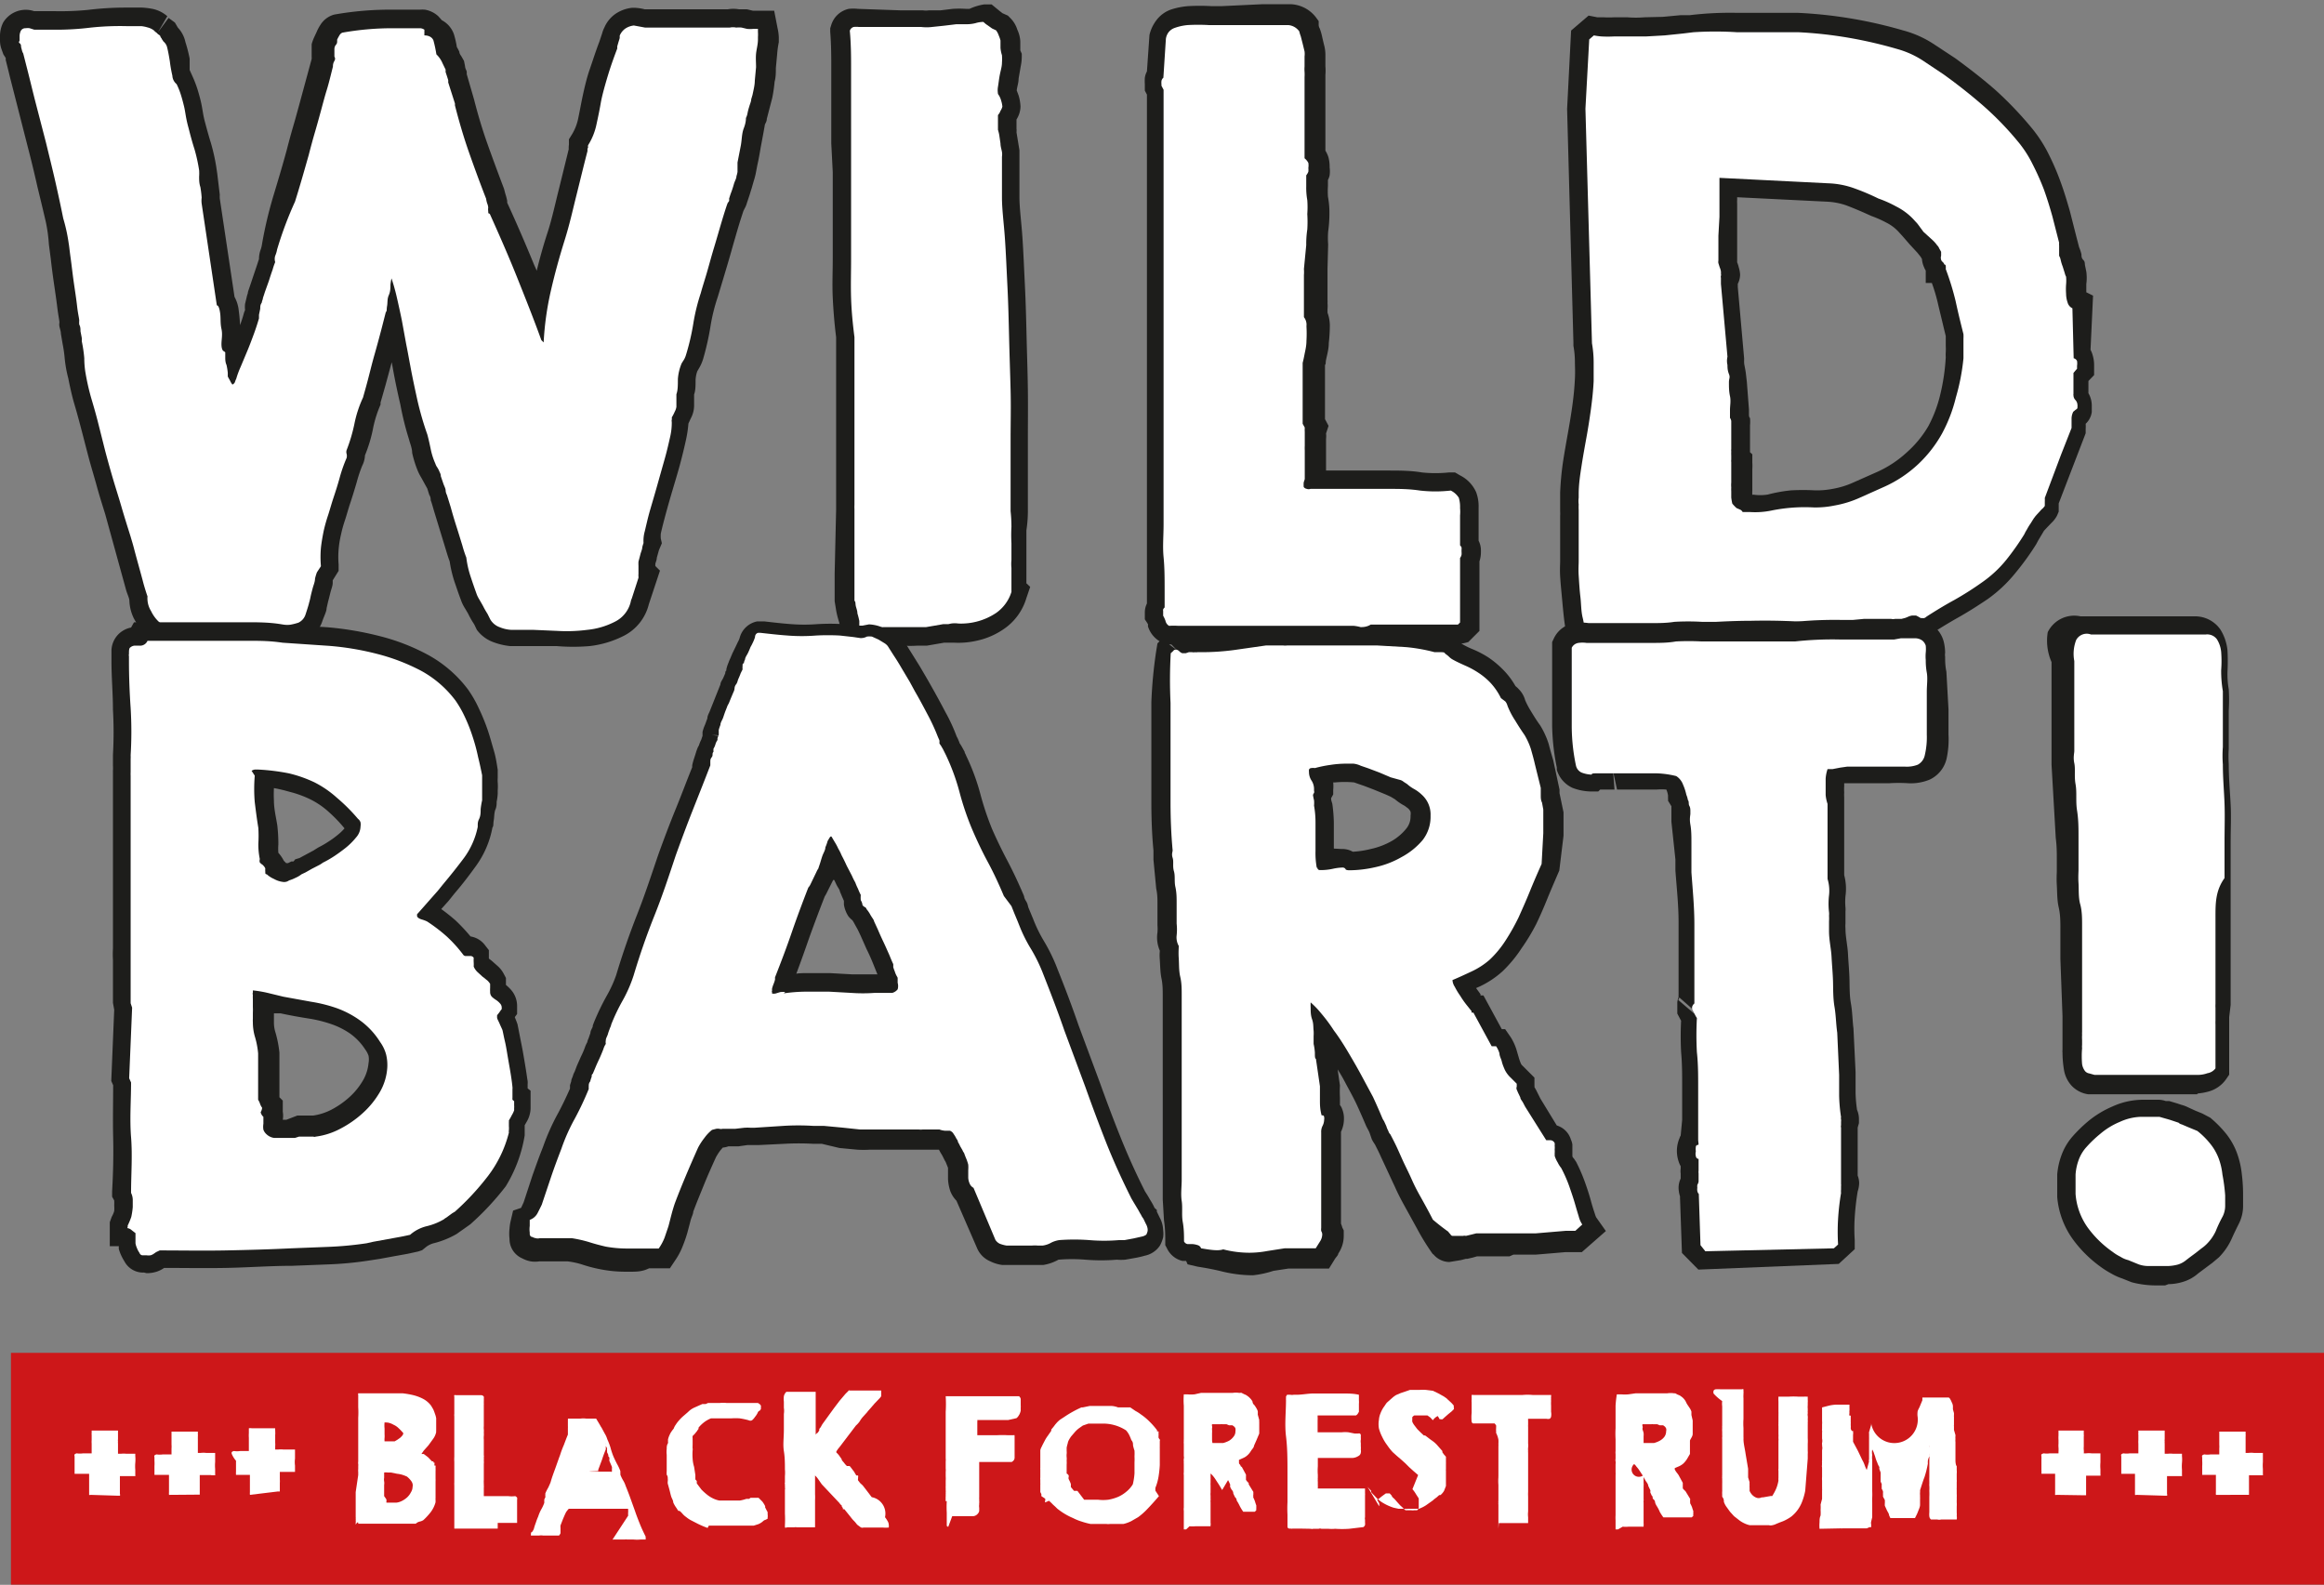
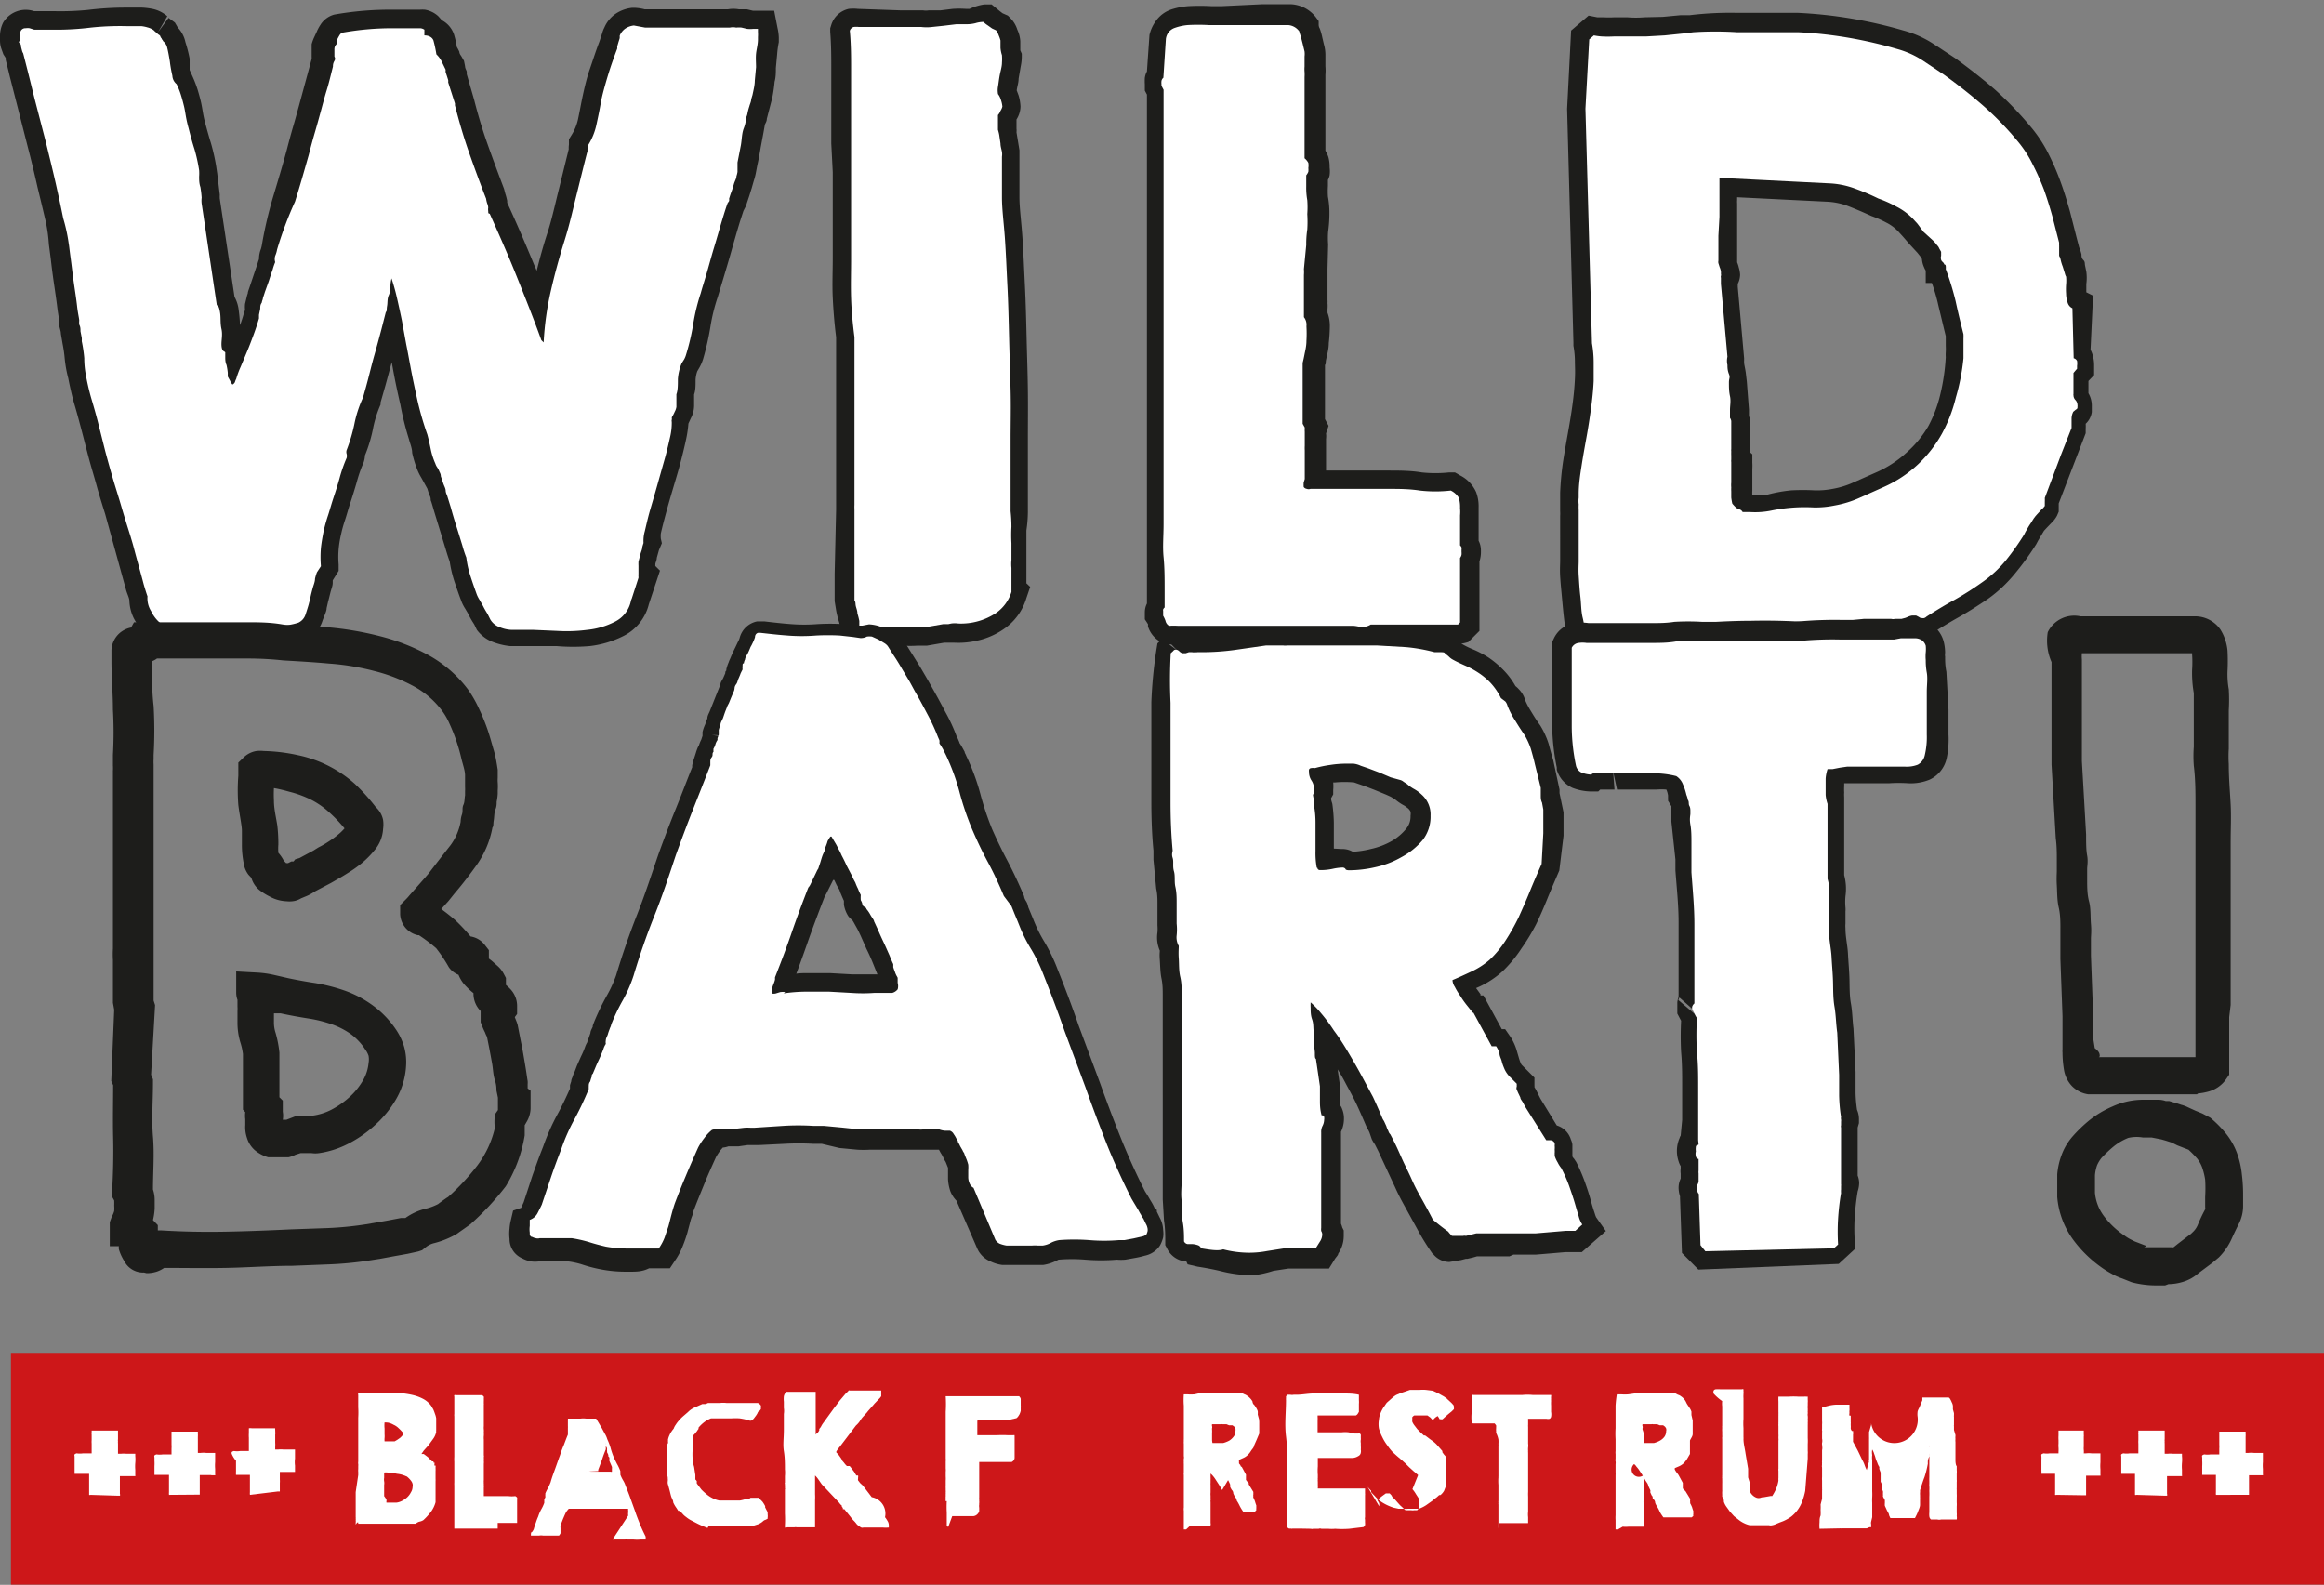
<svg xmlns="http://www.w3.org/2000/svg" id="Ebene_1" data-name="Ebene 1" viewBox="0 0 110.29 75.21">
  <rect x="0" y="0" width="110.29" height="75.21" fill="#808080" stroke="none" />
  <defs>
    <style>.cls-1{fill:#1d1d1b;}.cls-2{fill:#fff;}.cls-3{fill:#cd1719;}</style>
  </defs>
  <title>Zeichenfläche 1</title>
  <path class="cls-1" d="M11.47,30.94l-.42,0a1.12,1.12,0,0,1-.49-.1H8l-.21-.21a3.62,3.62,0,0,1-.4-.19,2.53,2.53,0,0,1-.6-.48,2.6,2.6,0,0,1-.46-.66,2.08,2.08,0,0,1-.19-.79c0-.12-.09-.29-.15-.49l-1-3.63c-.14-.45-.28-.89-.4-1.33s-.26-.89-.38-1.34-.24-.93-.37-1.42-.2-.75-.31-1.12-.21-.82-.29-1.23A5.89,5.89,0,0,1,3.07,17a6.38,6.38,0,0,0-.1-.69l-.08-.47c0-.12-.05-.24-.07-.35s0-.14,0-.2-.06-.36-.1-.69-.1-.74-.16-1.15-.11-.8-.15-1.16l-.09-.69a7.26,7.26,0,0,0-.15-1.09Q2,9.78,1.78,8.88c-.14-.62-.29-1.25-.46-1.9L.46,3.61C.38,3.27.31,3,.27,2.84a.36.36,0,0,0,0-.09L.16,2.58.06,2.3A1.24,1.24,0,0,1,0,1.93V1.72a1.44,1.44,0,0,1,.15-.65A1.25,1.25,0,0,1,1.62.53l.12,0h.87A13.33,13.33,0,0,0,4.17.47,14.79,14.79,0,0,1,6,.36h.74a3.33,3.33,0,0,1,.54.07,1.54,1.54,0,0,1,.66.34l-.45.77L8,.85l.3.22.14.24A1.43,1.43,0,0,1,8.8,2,6.62,6.62,0,0,1,9,2.78L9,3.32l0,0,.13.29a5.61,5.61,0,0,1,.25.65c.06.2.11.38.15.55s.07.35.1.53a4.68,4.68,0,0,0,.11.5c.09.34.18.66.27.95a9.2,9.2,0,0,1,.25,1.11h0l.05.34.12,1a1.55,1.55,0,0,0,0,.18l.7,4.67a1.66,1.66,0,0,1,.2.65,6.83,6.83,0,0,1,.06.69,5.71,5.71,0,0,0,.19-.59l.05-.13a1.26,1.26,0,0,1,0-.29l.07-.29a1.42,1.42,0,0,1,.06-.21c0-.08.06-.21.11-.37l.36-1.07a1.89,1.89,0,0,1,.06-.18,1.32,1.32,0,0,1,.09-.48,1.29,1.29,0,0,0,.05-.21,19.59,19.59,0,0,1,.54-2.3c.22-.73.44-1.46.64-2.2.1-.39.2-.76.3-1.1s.19-.67.28-1l.6-2.21a.75.75,0,0,0,0-.11l0-.13V2.21l0-.11a2,2,0,0,1,.11-.31l.13-.28a1.91,1.91,0,0,1,.17-.32,1.11,1.11,0,0,1,.67-.5A15.08,15.08,0,0,1,18.7.46h.48l.29,0,.27,0,.18,0a1.41,1.41,0,0,1,.25,0,1.24,1.24,0,0,1,.63.31l.17.19a1.2,1.2,0,0,1,.57.66,4.33,4.33,0,0,1,.14.61,2.42,2.42,0,0,1,.12.23c0,.1.08.18.1.22l.12.21.05.25c0,.1.06.18.08.26l0,.12.35,1.21c.18.71.39,1.41.62,2.06s.52,1.43.8,2.17l.06.23a3,3,0,0,1,.09.34l0,.09c.46,1,.89,2,1.3,3a2.29,2.29,0,0,1,.1.23c.15-.61.32-1.22.52-1.83s.36-1.36.54-2.07l.46-1.87A1.15,1.15,0,0,1,27,6.86V6.61l.13-.21a2.37,2.37,0,0,0,.29-.69c.07-.32.13-.65.2-1,.1-.48.22-1,.36-1.4s.29-.88.46-1.32l.14-.42a1.28,1.28,0,0,1,.1-.26,1.52,1.52,0,0,1,.54-.66A1.72,1.72,0,0,1,30,.37h.12a2.19,2.19,0,0,1,.47.07l.16,0h.91l1.14,0,1.13,0,.62,0a1.5,1.5,0,0,1,.51,0l.38,0,.3.07,1,0,.16.82a2.33,2.33,0,0,1,.06.45V2a4.59,4.59,0,0,0-.08.59l-.06.64c0,.21,0,.43-.06.65a7,7,0,0,1-.11.76l-.26,1c0,.12-.06.2-.09.27l-.06.34L36.1,7c-.05.3-.1.58-.16.84l-.08.42a3.4,3.4,0,0,1-.09.33l-.1.35c-.05.15-.09.3-.14.44l-.08.24a1.16,1.16,0,0,1-.11.27l-.06.12c-.05.16-.13.39-.22.69s-.24.82-.37,1.28-.26.89-.38,1.29l-.25.83a8.55,8.55,0,0,0-.34,1.37,12.9,12.9,0,0,1-.35,1.56,2,2,0,0,1-.17.4l-.11.19a1.49,1.49,0,0,0-.08.4c0,.28,0,.51-.07.7v.55a1.31,1.31,0,0,1-.16.59l-.11.24v0a5.48,5.48,0,0,1-.1.7c-.07.33-.16.71-.27,1.13s-.23.81-.36,1.25-.24.82-.34,1.19-.18.68-.24.95a1.48,1.48,0,0,0,0,.24l.05.22-.14.33-.1.36c0,.1-.05.2-.07.29l0,.1v0l.22.22-.53,1.6a2.29,2.29,0,0,1-1.22,1.51,4.76,4.76,0,0,1-1.58.47,9.31,9.31,0,0,1-1.58,0l-1.13,0-.48,0-.6,0a3.21,3.21,0,0,1-.77-.18h0a1.7,1.7,0,0,1-.8-.59l-.12-.25-.05-.08a3.61,3.61,0,0,1-.22-.39c-.05-.1-.11-.19-.16-.28a1.87,1.87,0,0,1-.21-.43c-.09-.23-.19-.53-.31-.88a5.94,5.94,0,0,1-.22-.94c-.05-.13-.11-.31-.18-.55l-.55-1.8c-.08-.27-.13-.46-.17-.55h0c0-.06,0-.15-.07-.26l-.09-.29L20,22.68a2.49,2.49,0,0,1-.2-.4,5.16,5.16,0,0,1-.24-.79c0-.22-.1-.44-.15-.64A14,14,0,0,1,19,19.2c-.13-.56-.25-1.12-.35-1.68l-.06-.33-.29,1.07q-.17.6-.24.84l0,.1a5.59,5.59,0,0,0-.34,1.05,6.88,6.88,0,0,1-.4,1.36,1.19,1.19,0,0,1-.13.49,6.48,6.48,0,0,0-.26.78c-.1.34-.2.67-.31,1s-.16.54-.25.81-.14.46-.19.69a5,5,0,0,0-.11.69,4.3,4.3,0,0,0,0,.72l0,.3-.28.45,0,.12c0,.14-.07.3-.11.46s-.07.29-.11.43l-.07.31c0,.14-.1.34-.19.58a1.43,1.43,0,0,1-.84.92,3.84,3.84,0,0,1-.89.19c-.43,0-.87,0-1.31,0a2.25,2.25,0,0,0-.36.06l-.07.06Zm-4-.73,0,.06Zm16.34-1-.18.5.19-.5Zm-14.8.16,0,.07ZM8.84,29H10.6a1.43,1.43,0,0,1,.38,0,1.18,1.18,0,0,1,.28-.12,3.62,3.62,0,0,1,.81-.15c.43,0,.83,0,1.26,0a1,1,0,0,0,.25,0,2.82,2.82,0,0,0,.1-.34l.07-.28.12-.46.1-.43c.06-.2.1-.34.13-.42l.11-.21c0-.25,0-.49,0-.73a6.5,6.5,0,0,1,.15-.9c.06-.28.14-.57.23-.86s.16-.5.24-.77.21-.63.29-.94.21-.67.34-1a1.29,1.29,0,0,1,.13-.47,6.08,6.08,0,0,0,.3-1,6.24,6.24,0,0,1,.44-1.39c.05-.14.11-.38.2-.71l.65-2.44c.1-.36.17-.62.2-.77l.05-.27.09-.49.07-.49a2.2,2.2,0,0,1,.1-.46l.2-.59h1.26l.23.6q.14.39.27,1c.09.36.17.74.25,1.14s.15.77.22,1.16.13.73.18,1c.11.54.22,1.08.34,1.62a15.59,15.59,0,0,0,.44,1.52c.08.3.14.54.19.79a3.09,3.09,0,0,0,.17.54v0a1.69,1.69,0,0,1,.21.43l.19.55.12.4,0,.11c0,.13.11.34.2.64l.55,1.81c.07.23.12.39.16.48l.07.27a3.53,3.53,0,0,0,.16.7c.1.32.2.6.28.82a.54.54,0,0,0,.06.11c.07.13.15.25.22.39s.11.2.16.29a2,2,0,0,1,.11.2,1.24,1.24,0,0,0,.29.06l.5,0a3.94,3.94,0,0,1,.52,0l1.12,0a7.88,7.88,0,0,0,1.28,0,3,3,0,0,0,1-.29.56.56,0,0,0,.29-.36,1.77,1.77,0,0,1,.08-.25l.21-.66a1.49,1.49,0,0,1,0-.21v-.4a1.77,1.77,0,0,1,0-.38,4.24,4.24,0,0,1,.11-.41l.08-.31,0-.09a3.9,3.9,0,0,1,.1-.64c.06-.29.15-.64.25-1s.22-.79.35-1.23.24-.83.35-1.22.18-.71.24-1a2.6,2.6,0,0,0,.07-.45,1.33,1.33,0,0,1,.06-.42v-.1l.13-.21s.05-.1.09-.17v-.57c0-.19,0-.42.07-.69a3.62,3.62,0,0,1,.23-1l.17-.29h0v0A9.69,9.69,0,0,0,32,15.23a10.2,10.2,0,0,1,.39-1.61l.24-.81c.12-.4.25-.83.38-1.28s.26-.89.38-1.3.22-.72.28-.89l.2-.49L34,8.48l.24-1c.05-.25.1-.52.15-.8l.15-.82a3.68,3.68,0,0,1,.13-.6l.05-.12v0l.19-.69c0-.09,0-.15.06-.21A3.65,3.65,0,0,0,35,3.72c0-.2,0-.41.06-.61l.05-.63c0-.12,0-.24,0-.37l-.1,0-.12,0-.19.05-.78,0-1.13,0-1.16,0h-1a2.07,2.07,0,0,1-.43-.06l-.1.31A.84.84,0,0,1,30,2.7c-.14.38-.27.77-.39,1.15s-.23.81-.31,1.22-.14.69-.21,1a3.46,3.46,0,0,1-.28.8l0,.52-.52,2.11c-.18.73-.37,1.45-.57,2.15s-.47,1.59-.64,2.36a14.36,14.36,0,0,0-.33,2.29l-.1,2L25,16.63,25,16.44c-.36-1.05-.74-2.06-1.14-3s-.79-1.86-1.23-2.81a1.42,1.42,0,0,1-.17-.37,2,2,0,0,1-.06-.28l0-.07a1.76,1.76,0,0,1-.06-.25c-.28-.72-.54-1.43-.79-2.12S21,6,20.8,5.22l0-.18-.43-1.35a.29.29,0,0,1,0-.09l-.12-.24a.59.59,0,0,0,0-.08L20,3.13l0-.28,0-.17-.23,0-.23-.38-.79-.06a13.1,13.1,0,0,0-1.91.14l-.05.11v.18a2.48,2.48,0,0,1,0,.38,3.11,3.11,0,0,1-.09.36L16,5.48c-.09.34-.19.69-.29,1s-.19.69-.29,1.07c-.21.76-.43,1.51-.65,2.25a14.82,14.82,0,0,0-.5,2.14c0,.14-.06.25-.1.35l0,.18-.11.26-.1.29-.37,1.08c0,.11-.06.19-.07.23l-.12.47c0,.09,0,.17-.05.25a2,2,0,0,1-.08.28c-.07.25-.15.52-.25.79s-.21.56-.33.84l-.31.74c-.08.2-.14.36-.18.49l-.08.2a1.17,1.17,0,0,1-.49.57l-.55.32-.48-.42a1.27,1.27,0,0,1-.3-.43l-.21-.34-.13-.94a1.54,1.54,0,0,1-.26-.8c0-.23,0-.48,0-.76s0-.34,0-.49l-.11-.05L8.81,9.82c0-.1,0-.21-.05-.37l-.12-1a1.78,1.78,0,0,0,0-.2,8.29,8.29,0,0,0-.2-.94c-.1-.31-.19-.65-.29-1S8,5.85,8,5.66l-.09-.44c0-.13-.07-.27-.11-.41a2.85,2.85,0,0,0-.11-.3,1.58,1.58,0,0,1-.33-.74c0-.23-.09-.48-.13-.74,0-.1,0-.2,0-.3l-.29,0V2.22l-.09-.07a.47.47,0,0,0-.17,0H6a13.22,13.22,0,0,0-1.56.09,13.09,13.09,0,0,1-1.78.11H2c0,.14.1.43.21.85L3,6.55c.17.66.32,1.31.47,1.93s.27,1.2.36,1.72A8.49,8.49,0,0,1,4,11.48l.08.6c0,.36.1.74.16,1.15s.11.81.15,1.16.06.48.08.57l0,.26c0,.09,0,.18.05.28l.06.33c0,.06,0,.12,0,.16a8.47,8.47,0,0,1,.12.91,4.72,4.72,0,0,0,.1.64,9.77,9.77,0,0,0,.25,1.09c.11.38.22.77.32,1.16s.25,1,.37,1.41.24.88.37,1.31.25.87.39,1.31l1.06,3.67a4.46,4.46,0,0,0,.15.49l.07.18v.19a.25.25,0,0,0,0,.13,1.1,1.1,0,0,0,.14.21.87.87,0,0,0,.21.17l.12.06h.4ZM31,27.21v0ZM20,22.37v0ZM31,19.52h0ZM10.57,17.78v0Zm3.61-5.37ZM22,3.24v0ZM7,2.4Zm9.88-.27h0ZM36.08.48Zm0,0Z" />
  <path class="cls-1" d="M41.15,30.8A1.31,1.31,0,0,1,40,30.25l-.09-.13,0-.16a1.57,1.57,0,0,1-.06-.28c0-.1-.05-.21-.08-.33a3.56,3.56,0,0,1-.09-.39l-.07-.43v-.12q0-.46,0-1.17l.07-3.06c0-.05,0-.13,0-.25l0-.33,0-.4V16c-.08-.63-.13-1.25-.16-1.87s0-1.25,0-1.88,0-1.25,0-1.88,0-1.22,0-1.84c0-.06,0-.18,0-.36l-.07-1.36c0-.23,0-.38,0-.44V5.1c0-.67,0-1.26,0-1.82s0-1.13-.05-1.77V1.34l.05-.16a1.12,1.12,0,0,1,.83-.76,2,2,0,0,1,.43,0l2,.07h1.09a.83.83,0,0,0,.28,0l.56,0,.57-.07a4.84,4.84,0,0,1,.63,0l.17,0A2.6,2.6,0,0,1,46.7.21h.36l.39.32.13.1.25.11.11.11a1.34,1.34,0,0,1,.34.56,1.49,1.49,0,0,1,.14.55s0,.12,0,.24,0,.15,0,.19l.07.16,0,.11c0,.08,0,.25-.05.49l-.1.58c0,.2-.07.38-.09.56v0l.09.24a2.15,2.15,0,0,1,.09.53,1.19,1.19,0,0,1-.19.61l0,0V6.1a.8.8,0,0,1,0,.18l.14.85q0,.29,0,.36V9.37c0,.5.09,1.15.14,1.88s.08,1.5.12,2.31.06,1.63.08,2.47.05,1.67.06,2.48,0,1.57,0,2.3,0,1.39,0,2,0,1.08,0,1.47a6.28,6.28,0,0,1-.07.89c0,.16,0,.39,0,.63l0,1v.62c0,.09,0,.18,0,.26l.18.17-.18.53a2.71,2.71,0,0,1-1.07,1.47,3.57,3.57,0,0,1-1.26.55,3.94,3.94,0,0,1-1.09.1h-.12l-.25,0-.12,0-.35.06-.46.08-.34,0h-.1a5.79,5.79,0,0,1-.72,0,6.27,6.27,0,0,0-.94,0l-.25,0-.19.07A1.7,1.7,0,0,1,41.15,30.8Zm1.25-1.93a6,6,0,0,1,.71,0,4.61,4.61,0,0,0,.53,0h.21l.34-.06a4.63,4.63,0,0,1,.47-.08l.17,0h0a2,2,0,0,1,.67,0,1.83,1.83,0,0,0,.59-.06,1.88,1.88,0,0,0,.66-.29.88.88,0,0,0,.3-.39v0a3.43,3.43,0,0,1,0-.48c0-.18,0-.36,0-.53a3,3,0,0,1,0-.46v-.71c0-.29,0-.57,0-.86a5.9,5.9,0,0,0,0-.72c0-.37,0-.84,0-1.41s0-1.22,0-2,0-1.49,0-2.29,0-1.62-.06-2.46S47,14.43,47,13.63s-.07-1.55-.12-2.27S46.74,10,46.7,9.44V7.38L46.49,6.2V5.13L46.62,5l-.15-.19,0-.31a3.67,3.67,0,0,1,0-.48c0-.18.06-.38.1-.58l.09-.56c0-.06,0-.1,0-.14s0-.19,0-.31a1.89,1.89,0,0,1,0-.3h0L46.48,2a7.27,7.27,0,0,1-1,.09l-.57.07-.61.07a2.72,2.72,0,0,1-.64,0h-.94l-1.47,0c0,.39,0,.76,0,1.11,0,.57,0,1.19,0,1.85V6.41s0,.17,0,.35l.06,1.35c0,.23,0,.38,0,.45,0,.62,0,1.26,0,1.89s0,1.22,0,1.84,0,1.21,0,1.81a17.6,17.6,0,0,0,.15,1.77v7.56l0,.34c0,.11,0,.19,0,.28l-.07,3.23c0,.47,0,.86,0,1.17l0,.14c0,.1,0,.21.07.32h0c.18,0,.32,0,.43,0ZM40.59,2.1l.1,0ZM41.07.41Z" />
  <path class="cls-1" d="M64.57,30.64H64.4l-.15-.06s0,0-.09,0a1.13,1.13,0,0,0-.22,0h-.33l-.6,0-.61,0a1.84,1.84,0,0,1-.73,0l-.15,0-.35,0-.3,0H59.31l-2.3,0H55.89a1.36,1.36,0,0,0-.29,0l-.27,0-.25-.12a1.27,1.27,0,0,1-.6-.73s0-.09,0-.11l-.15-.23,0-.32a.94.94,0,0,1,.1-.43V28c0-.51,0-1,0-1.52s0-1.06,0-1.61,0-1,0-1.43,0-.94,0-1.43v-.85c0-.22,0-.42,0-.6v-.31c0-.08,0-.29,0-.63s0-.68,0-1.06,0-.73,0-1.05v-.95c0-.22,0-.48,0-.79l0-2.16c0-.36,0-.72,0-1V10.21c0-.34,0-.69,0-1.06s0-.74,0-1.09V6.55c0-.06,0-.16,0-.29s0-.3,0-.45,0-.34,0-.5,0-.28,0-.36V4.49l-.1-.19V4a2.36,2.36,0,0,1,0-.3.87.87,0,0,1,.1-.31l.12-1.73A1.83,1.83,0,0,1,54.85,1a1.48,1.48,0,0,1,.73-.55A3.48,3.48,0,0,1,56.4.29a10,10,0,0,1,1.07,0H58L59.9.2h.67c.31,0,.52,0,.7,0a1.59,1.59,0,0,1,1.2.65l.11.15,0,.18s0,.09.05.17a2.58,2.58,0,0,1,.12.42l.08.34a1.83,1.83,0,0,1,.07.46v.48s0,0,0,.1a2.36,2.36,0,0,1,0,.4v3.6a1.35,1.35,0,0,1,.14.3,1.68,1.68,0,0,1,.06.49,1.48,1.48,0,0,1,0,.38.83.83,0,0,1-.08.22v.28a4.06,4.06,0,0,0,0,.51,4.11,4.11,0,0,1,.07.8,6.11,6.11,0,0,1-.06.86,4.07,4.07,0,0,0,0,.61L63,12.75c0,.08,0,.18,0,.3v.41c0,.16,0,.31,0,.46s0,.25,0,.33a.66.66,0,0,1,0,.13,1.68,1.68,0,0,1,0,.29v.17a1.79,1.79,0,0,1,.11.64,7.63,7.63,0,0,1-.05.8c0,.27-.07.52-.12.75s0,.21-.06.29v2.57l.17.32-.12.36a1.06,1.06,0,0,1,0,.26c0,.09,0,.19,0,.27l0,.46c0,.12,0,.24,0,.38s0,.27,0,.39H65.2l.65,0c.56,0,1.09,0,1.63.09a6.13,6.13,0,0,0,1.28,0l.29,0,.24.14a1.63,1.63,0,0,1,.76.79,1.89,1.89,0,0,1,.12.73q0,.15,0,.39c0,.15,0,.32,0,.5s0,.39,0,.57v.12a1,1,0,0,1,.11.46v.11a1.4,1.4,0,0,1-.07.41l0,.08v3.22l-.53.53-.24.06a1.26,1.26,0,0,1-.33,0h-.4a2,2,0,0,1-.49,0l-.35,0h-.4l-.56,0-.89,0-.9,0C64.88,30.64,64.68,30.64,64.57,30.64ZM64,28.8l.38,0,.33.05h.42l.88-.05.91,0,.63,0h.19l.4,0,.27,0h.12V25.58c0-.16,0-.34,0-.52l0-.55a1.56,1.56,0,0,0,0-.24v-.06a8.7,8.7,0,0,1-1.13-.05,11,11,0,0,0-1.36-.08c-.08,0-.35,0-.73,0H62.4a1.35,1.35,0,0,1-.52,0,1.12,1.12,0,0,1-.66-.46L61,23.32l.05-.33a2.33,2.33,0,0,1,.08-.38h0v-.11c0-.18,0-.31,0-.44l0-.43c0-.07,0-.13,0-.17a1.87,1.87,0,0,1,0-.27c0-.12,0-.24,0-.37v-.36L61,20.32,61.09,17s0-.11,0-.26.06-.39.09-.61,0-.36,0-.52l-.12-.1V15s0-.1,0-.21l0-.29a1.83,1.83,0,0,0,0-.21l0-.29h0v-.1c0-.13,0-.25,0-.39v-.77l.1-1.13a5.91,5.91,0,0,1,.06-.79,4.08,4.08,0,0,0,0-.61,2.78,2.78,0,0,0,0-.51,5.19,5.19,0,0,1-.06-.8V8l-.06-.06,0-.42V3.58a.42.42,0,0,1,0-.11,2.29,2.29,0,0,1,0-.39V2.6l-.11-.41A1.6,1.6,0,0,0,61,2l-.54,0h-.55L58.08,2h-.61c-.36,0-.65,0-.88,0l-.26.05L56.2,4l0,0V5c0,.06,0,.16,0,.29s0,.29,0,.45,0,.34,0,.5,0,.28,0,.36V8.06c0,.34,0,.69,0,1.06s0,.74,0,1.09v2.36c0,.34,0,.7,0,1.08l0,2.16v1.74c0,.33,0,.69,0,1.07s0,.72,0,1.05,0,.51,0,.59v.27c0,.26,0,.45,0,.64v.89c0,.52,0,1-.05,1.43s0,.92,0,1.39,0,1,0,1.52,0,1.07,0,1.61v.73H57l2.29,0h1.54l.45,0,.33,0a1.12,1.12,0,0,1,.32,0l.13,0h.25l.56,0,.6,0C63.73,28.8,63.88,28.8,64,28.8Zm-2.36-6.13.45.06-.17,0Z" />
  <path class="cls-1" d="M75.47,31.17h-.16a1.08,1.08,0,0,1-.86-.69l-.12-.19v-.14c0-.15-.06-.4-.1-.74s-.07-.67-.1-1-.07-.72-.09-1.05,0-.59,0-.73v-.34c0-.2,0-.41,0-.65V24.49a1.94,1.94,0,0,0,0-.24l0-.3c0-.11,0-.18,0-.22s0-.11,0-.23v-.11a13.9,13.9,0,0,1,.14-1.5c.07-.45.15-.9.23-1.35s.15-.86.21-1.3.1-.84.12-1.26,0-.55,0-.84a4.3,4.3,0,0,0-.07-.73l0-.15L74.37,5.17l.19-3.72.83-.71.41.08.29,0a4.45,4.45,0,0,0,.53,0l.6,0a4.78,4.78,0,0,0,.82,0L78.91.8l.85-.08.43,0A16,16,0,0,1,82.46.61c.69,0,1.35,0,2,0,.32,0,.47,0,.65,0h.23a21.4,21.4,0,0,1,5,.84,4.94,4.94,0,0,1,1.38.61l1.08.71c.68.5,1.33,1,1.94,1.54A17.24,17.24,0,0,1,96.44,6.1a6.51,6.51,0,0,1,.81,1.27,11.88,11.88,0,0,1,.56,1.32c.16.44.29.88.42,1.33l.32,1.26.12.46a2,2,0,0,1,.11.33c0,.09,0,.18.09.27s.06.18.08.26l0,0,.06.29a2.22,2.22,0,0,1,0,.59v.39l.32.16-.12,2.57a1.18,1.18,0,0,1,.1.25,1.61,1.61,0,0,1,.07.47l0,.48-.27.28,0,.19,0,.26c0,.05,0,.09,0,.13a1.18,1.18,0,0,1,.16.61l0,.28a.93.93,0,0,1-.29.56,2,2,0,0,1,0,.24v.21l-1.28,3.33v.39l-.08.19a1.32,1.32,0,0,1-.27.35l-.23.24-.12.13-.28.47-.09.17a12.81,12.81,0,0,1-1,1.38,6.62,6.62,0,0,1-1.3,1.22c-.46.31-.93.61-1.41.88s-.83.49-1.23.74a1.53,1.53,0,0,1-.23.15,1.18,1.18,0,0,1-.91.06l-.12,0-.23.06-.21.05a1.59,1.59,0,0,1-.39.08,2.38,2.38,0,0,1-.39,0l-.3,0-.16,0h-.18l-.29,0-.67.07-.64.07-.29,0h-.13l-.11.13-.42,0a27.13,27.13,0,0,0-3.16-.11c-1,0-1.88.07-2.71.12l-2.36.12A11.52,11.52,0,0,1,76,31l-.15.16Zm14.81-1h0ZM76,29.24a11,11,0,0,0,1.73.07L80,29.19c.85-.06,1.77-.1,2.77-.13s2,0,3.16.1l.18,0,.23,0,.4-.06.66-.07.64-.06.39,0,.26,0a2.38,2.38,0,0,1,.39,0l.27,0h0a1,1,0,0,1,.23-.06l.14,0,.16-.05a1.54,1.54,0,0,1,.41-.12l.34,0,.22,0c.38-.24.77-.47,1.17-.7A14.63,14.63,0,0,0,93.3,27a4.78,4.78,0,0,0,1-.89A9.11,9.11,0,0,0,95,25h0l.12-.2.18-.3c.07-.11.12-.2.18-.28a1.43,1.43,0,0,1,.17-.23l.22-.24.06-.32,1.22-3.18c0-.16,0-.25,0-.34a1.79,1.79,0,0,1,.17-.66v0a1.48,1.48,0,0,1-.07-.42v-.38l.06-.06a3.48,3.48,0,0,1,.05-.36l0-.26.06-.81.1-2a1.27,1.27,0,0,1-.17-.35,2.26,2.26,0,0,1-.11-.64,4.34,4.34,0,0,1,0-.51v-.09a1.42,1.42,0,0,1,0-.16l-.09-.28a3.3,3.3,0,0,1-.12-.38l0-.07a.9.9,0,0,1-.08-.21c0-.06,0-.14-.06-.23l-.05-.17a1.42,1.42,0,0,1,0-.2c-.1-.38-.2-.78-.31-1.18s-.24-.81-.38-1.21a9.14,9.14,0,0,0-.47-1.12,5.2,5.2,0,0,0-.6-.92,13.65,13.65,0,0,0-1.54-1.59c-.56-.48-1.17-1-1.8-1.42l-1-.67a3.18,3.18,0,0,0-.89-.39,19.71,19.71,0,0,0-2.26-.53,20.54,20.54,0,0,0-2.26-.26h-.1l-.56,0h-.21c-.66,0-1.35,0-2.06,0a14.37,14.37,0,0,0-2,0L80,2.47l-.83.08-.93.08-.59,0h-.44l-.59,0h-.31L76.12,5.2l.23,11a6.4,6.4,0,0,1,.08,1q0,.51,0,1c0,.44-.07.92-.14,1.39s-.14.91-.22,1.36-.15.88-.22,1.31-.11.85-.13,1.27c0,0,0,.08,0,.2v.11c0,.15,0,.22,0,.3s0,.23,0,.34,0,.2,0,.23v2c0,.12,0,.32,0,.61s0,.65.08,1,.07.69.1,1Zm23.23-9.59,0,.11A.49.49,0,0,0,99.21,19.65Zm-1.43-.81h0Zm1.16-.38h0ZM83.31,25.24H83l-.3,0h-.49L82,24.91l-.38-.15-.1-.44a1.71,1.71,0,0,1-.06-.26l0-.31c0-.13,0-.26,0-.38v-.15a1.42,1.42,0,0,1,0-.36v-.39q0-.22,0-.42h0l-.1-.36a1.24,1.24,0,0,1-.06-.37s0-.11,0-.26l0-.77-.08-.08v-.37s0-.14,0-.31l-.11-1.3c0-.15,0-.25,0-.31a3.21,3.21,0,0,0-.06-.4,1.93,1.93,0,0,1,0-.6l-.3-3.59a1.18,1.18,0,0,1,0-.34.24.24,0,0,1,0-.08l0-.16a1.24,1.24,0,0,1-.06-.37s0-.12,0-.28,0-.27,0-.38,0-.13,0-.25,0-.22,0-.27l0-.95,0-.11q0-.18,0-.27l0-.15c0-.05,0-.15,0-.29l0-.78V7.51l6.06.31a5.12,5.12,0,0,1,1.46.28c.38.14.79.32,1.23.52a6.13,6.13,0,0,1,.89.4,4,4,0,0,1,1,.75s.13.13.24.26l.35.39.32.35.25.28a1.61,1.61,0,0,1,.2.33l-.07-.08a1.06,1.06,0,0,1,.28.56l.07.06V12a1.21,1.21,0,0,1,.16.28,1.09,1.09,0,0,1,.07.24,11,11,0,0,1,.47,1.55c.12.52.25,1,.37,1.56l0,.2c0,.05,0,.13,0,.26a2.62,2.62,0,0,0,0,.29c0,.13,0,.26,0,.39s0,.16,0,.2a11.62,11.62,0,0,1-.3,2.14A7.36,7.36,0,0,1,93,21.05a6.83,6.83,0,0,1-1.28,1.66A7.17,7.17,0,0,1,89.86,24l-1.15.51a5.75,5.75,0,0,1-1.41.44,5.91,5.91,0,0,1-1.22.1,7.49,7.49,0,0,0-1,0,6.64,6.64,0,0,0-.88.12A4.36,4.36,0,0,1,83.31,25.24Zm-.13-1.77a2.31,2.31,0,0,0,.71,0A7.17,7.17,0,0,1,85,23.27a10.56,10.56,0,0,1,1.13,0,3.92,3.92,0,0,0,.84-.07,4.07,4.07,0,0,0,1-.31l1.15-.51a5.28,5.28,0,0,0,1.39-.93,5.08,5.08,0,0,0,1-1.22,6.2,6.2,0,0,0,.57-1.51,9.79,9.79,0,0,0,.26-1.77,1.61,1.61,0,0,1,0-.24,2.91,2.91,0,0,0,0-.3c0-.14,0-.27,0-.39v-.07c-.12-.49-.24-1-.35-1.45a8.15,8.15,0,0,0-.31-1.07h-.29v-.59a.8.8,0,0,1-.08-.16,1.12,1.12,0,0,1-.1-.39l-.06-.1v0h0L91,12l-.37-.4-.32-.37L90.1,11a2,2,0,0,0-.57-.43,5.35,5.35,0,0,0-.72-.32c-.48-.22-.84-.37-1.18-.5a3.27,3.27,0,0,0-.94-.18l-4.25-.21V9.5a.86.86,0,0,0,0,.15c0,.07,0,.17,0,.29s0,.32,0,.35l0,1s0,.13,0,.29v.24c0,.18,0,.27,0,.39v.13l0,.11a1.44,1.44,0,0,1,.08.25,1.35,1.35,0,0,1,.06.34,1,1,0,0,1-.11.43v.15l.3,3.38v.1a.82.82,0,0,0,0,.1c0,.1.05.27.08.49l.05.43.1,1.31c0,.09,0,.17,0,.23s0,.13.05.18a1.94,1.94,0,0,1,0,.35s0,.13,0,.26l0,.83c0,.06,0,.12,0,.18v0l.11.1v.4a2.27,2.27,0,0,1,0,.29c0,.1,0,.21,0,.32l0,.4,0,.14,0,.05v.13a1.49,1.49,0,0,0,0,.21Zm-1.86-3.33ZM91.58,13ZM81,12.52Z" />
  <path class="cls-2" d="M23.27,29.4l-.13-.26c-.06-.1-.13-.21-.19-.33s-.13-.23-.19-.34a1.53,1.53,0,0,1-.13-.25c-.09-.25-.19-.53-.3-.87a4.57,4.57,0,0,1-.2-.89,5.55,5.55,0,0,1-.19-.58c-.09-.29-.18-.59-.28-.9s-.19-.62-.27-.91l-.18-.58a.51.51,0,0,1-.06-.2c0-.11-.07-.22-.11-.34l-.12-.35c0-.12-.06-.19-.07-.23a1.18,1.18,0,0,0-.1-.19.66.66,0,0,1-.09-.18,3.26,3.26,0,0,1-.22-.69c-.05-.24-.1-.47-.16-.69A14.85,14.85,0,0,1,19.81,19c-.12-.55-.24-1.1-.34-1.65-.06-.31-.12-.66-.19-1l-.21-1.15c-.08-.39-.16-.75-.24-1.1s-.17-.65-.25-.89h0a2.49,2.49,0,0,0-.05.29c0,.16,0,.33-.08.51s-.05.35-.08.51,0,.25-.06.29l-.21.82c-.1.38-.21.79-.33,1.21s-.22.84-.32,1.22-.18.65-.22.8a5.55,5.55,0,0,0-.41,1.25,7.8,7.8,0,0,1-.37,1.25.29.29,0,0,0,0,.18.4.4,0,0,1,0,.19,7,7,0,0,0-.33.94c-.09.33-.19.64-.29.94s-.17.56-.25.81a7.59,7.59,0,0,0-.22.78c-.05.25-.1.52-.13.8a5,5,0,0,0,0,.87l-.19.29a2.35,2.35,0,0,0-.09.3c0,.15-.07.3-.11.45s-.08.3-.11.45-.06.23-.07.28-.09.31-.16.52a.64.64,0,0,1-.34.39,2.8,2.8,0,0,1-.64.13c-.21,0-.43,0-.64,0h-.64a2.78,2.78,0,0,0-.64.12.44.44,0,0,0-.16.09l-.17.12h-.1a.23.23,0,0,1-.11,0l-.06,0-.1,0H8.35l0-.07a.05.05,0,0,0-.05,0,2.2,2.2,0,0,1-.43-.18,2.08,2.08,0,0,1-.4-.32,1.71,1.71,0,0,1-.3-.44A1.15,1.15,0,0,1,7,28.3q-.06-.16-.18-.57c-.07-.27-.15-.56-.23-.85s-.16-.58-.23-.85-.13-.45-.16-.56c-.15-.48-.3-.95-.43-1.4s-.27-.88-.4-1.32-.25-.87-.37-1.32L4.64,20c-.1-.39-.21-.77-.32-1.14a11.25,11.25,0,0,1-.26-1.15A4.2,4.2,0,0,1,4,17a6.63,6.63,0,0,0-.12-.81.82.82,0,0,0,0-.16l-.06-.31c0-.11,0-.21-.06-.32a1.29,1.29,0,0,1,0-.19c0-.09-.06-.31-.1-.67s-.1-.73-.16-1.15-.1-.8-.15-1.16-.07-.58-.09-.68A8,8,0,0,0,3,10.36q-.15-.75-.36-1.68c-.14-.62-.3-1.26-.46-1.92L1.7,4.91c-.15-.58-.27-1.09-.38-1.52s-.18-.71-.22-.86a.38.38,0,0,1-.05-.11L1,2.23c0-.06,0-.13-.07-.18s0-.1,0-.12V1.72a.58.58,0,0,1,.06-.26.24.24,0,0,1,.23-.12.58.58,0,0,1,.19,0l.22.07h1a13.14,13.14,0,0,0,1.67-.1A13.25,13.25,0,0,1,6,1.24h.7A1.5,1.5,0,0,1,7,1.3a.83.83,0,0,1,.3.14.75.75,0,0,0,.14.12.41.41,0,0,0,.1.09.15.15,0,0,1,.07.07.18.18,0,0,0,.06.1c0,.05.06.08.06.11s.15.11.2.31.09.42.13.67a6.38,6.38,0,0,0,.12.68.55.55,0,0,0,.2.4,3.39,3.39,0,0,1,.22.56c.05.16.09.32.13.48s.06.31.09.48.07.36.13.57c.09.36.18.69.28,1a7.87,7.87,0,0,1,.22,1,2.17,2.17,0,0,1,0,.3c0,.16,0,.32.06.5a4.84,4.84,0,0,1,.06.5,1.16,1.16,0,0,0,0,.28l.72,4.83c.08,0,.13.16.16.39s0,.46.06.73,0,.5,0,.72.06.33.12.34l.06.05,0,.05s0,.08,0,.18,0,.24.06.37a3.12,3.12,0,0,1,.06.37q0,.16,0,.18l.11.2a.84.84,0,0,0,.11.18.23.23,0,0,0,.12-.12.77.77,0,0,1,.06-.15,4.24,4.24,0,0,1,.21-.57l.31-.74c.11-.26.21-.53.31-.8s.18-.52.25-.76c0,0,0-.08,0-.17l.06-.29c0-.09,0-.19.07-.28a.94.94,0,0,1,.05-.17c0-.06.05-.17.1-.34l.19-.53q.09-.29.18-.54a2.59,2.59,0,0,1,.12-.35.51.51,0,0,1,0-.3,1.32,1.32,0,0,0,.09-.3A17.46,17.46,0,0,1,14,9.57c.23-.73.44-1.47.65-2.21.1-.39.2-.76.3-1.1s.19-.67.28-1,.18-.68.28-1,.19-.71.29-1.1c0-.06,0-.15.07-.27s0-.19,0-.21V2.32s0-.11.07-.19S16,2,16,1.88a2.18,2.18,0,0,1,.12-.22.26.26,0,0,1,.13-.11,13.43,13.43,0,0,1,2.41-.21h.42l.24,0,.25,0,.17,0,.21,0a.39.39,0,0,1,.19.07l0,.12,0,.08a.43.43,0,0,0,0,.07c.24,0,.38.11.43.24a6.28,6.28,0,0,1,.14.66A1.25,1.25,0,0,1,21,3l.15.31a.49.49,0,0,0,0,.12l.06.18.06.19a.62.62,0,0,1,0,.11l.32,1V5c.2.78.42,1.53.67,2.24s.52,1.45.81,2.19a1.16,1.16,0,0,0,.05.22.66.66,0,0,1,.05.2.54.54,0,0,0,0,.17c0,.08,0,.12.07.12.45,1,.89,2,1.29,3s.8,2,1.16,3l.11.11a14.19,14.19,0,0,1,.34-2.44c.18-.79.4-1.59.65-2.39s.38-1.41.56-2.13.35-1.43.53-2.12v-.1A.23.23,0,0,1,27.91,7a.24.24,0,0,1,0-.11,3,3,0,0,0,.4-1c.07-.32.14-.65.2-1s.21-.88.34-1.31.28-.85.44-1.27a.37.37,0,0,0,0-.1L29.35,2l.06-.19,0-.12a.78.78,0,0,1,.26-.33.92.92,0,0,1,.41-.15l.27.05.27.05h1l1.14,0,1.14,0,.73,0a.72.72,0,0,1,.31,0,1,1,0,0,1,.26,0l.25.06a1.39,1.39,0,0,0,.3,0h.12l.1,0c0,.06,0,.11,0,.15a1.84,1.84,0,0,1,0,.24v.11c0,.24-.07.47-.09.68s0,.43,0,.64l-.06.64c0,.21-.06.44-.11.68l-.06.2c0,.11-.06.22-.09.34a2.58,2.58,0,0,0-.09.35.82.82,0,0,1-.07.2c0,.06,0,.22-.1.48s-.09.52-.14.81l-.16.82L35,8.16a1.32,1.32,0,0,1-.05.2c0,.11-.08.23-.12.37s-.08.27-.13.4-.08.24-.1.3a.3.3,0,0,1,0,.11l-.07.1q-.09.24-.27.84c-.12.4-.24.83-.38,1.29s-.25.89-.37,1.29-.21.68-.25.84a9.27,9.27,0,0,0-.36,1.47,11.1,11.1,0,0,1-.35,1.49,1.1,1.1,0,0,1-.08.19l-.12.19a2.36,2.36,0,0,0-.18.75c0,.29,0,.53-.07.72v.6a.73.73,0,0,1-.08.23,2.07,2.07,0,0,1-.14.27.3.3,0,0,1,0,.11.19.19,0,0,0,0,.1,2.93,2.93,0,0,1-.07.68c-.07.31-.15.67-.26,1.06s-.23.81-.35,1.24-.24.83-.35,1.21-.18.71-.25,1a1.67,1.67,0,0,0-.06.56,1.93,1.93,0,0,0-.06.2c0,.1-.06.22-.09.34s-.06.23-.09.34a1.88,1.88,0,0,0,0,.2v.4a.33.33,0,0,0,0,.1l0,.07-.09.28-.12.37-.11.34a.56.56,0,0,0-.05.16,1.42,1.42,0,0,1-.76.94,3.64,3.64,0,0,1-1.3.38,7.5,7.5,0,0,1-1.42.05l-1.15-.05-.48,0-.56,0a1.63,1.63,0,0,1-.53-.12A.85.85,0,0,1,23.27,29.4Z" />
  <path class="cls-2" d="M45,29.62l-.24,0-.4.07-.41.07-.22,0h-.1q-.31,0-.63,0c-.21,0-.42,0-.61,0h-.46l-.49.06s-.07.05-.15.07l-.15,0h0a.4.4,0,0,1-.36-.18s0-.12,0-.24a3.15,3.15,0,0,0-.09-.36c0-.14-.06-.26-.08-.37s0-.18-.06-.23v-.1c0-.31,0-.7,0-1.18s0-.94,0-1.39,0-.84,0-1.17,0-.5,0-.52a1.58,1.58,0,0,1,0-.19c0-.09,0-.19,0-.3s0-.21,0-.3,0-.16,0-.19V16c-.08-.62-.14-1.23-.16-1.85s0-1.22,0-1.84,0-1.24,0-1.86,0-1.24,0-1.87c0-.06,0-.19,0-.41s0-.43,0-.67,0-.47,0-.67,0-.34,0-.4V5.1c0-.65,0-1.25,0-1.82s0-1.17-.06-1.82a.27.27,0,0,1,.18-.18,1,1,0,0,1,.25,0h.16l.12,0h.38l.66,0h1.64a2.13,2.13,0,0,0,.51,0l.57-.06.58-.07.52,0a1.74,1.74,0,0,0,.39-.05,1.31,1.31,0,0,1,.38-.06h0a1.16,1.16,0,0,0,.2.16l.21.15.19.09a.87.87,0,0,1,.13.25,1.54,1.54,0,0,1,.08.23c0,.06,0,.18,0,.35a1.55,1.55,0,0,0,.07.35,2.47,2.47,0,0,1,0,.36c0,.17-.06.36-.1.56s-.06.4-.09.58,0,.3,0,.34a.9.9,0,0,1,.15.31,1.32,1.32,0,0,1,.06.29.66.66,0,0,1-.09.2.58.58,0,0,1-.12.2v.7a2,2,0,0,1,.06.24l.06.41c0,.14.05.28.07.4s0,.21,0,.24V9.37c0,.57.09,1.22.14,1.94s.08,1.48.12,2.28.06,1.63.08,2.47.05,1.66.07,2.46,0,1.57,0,2.3,0,1.38,0,2,0,1.06,0,1.44A7.14,7.14,0,0,1,48,25a6.79,6.79,0,0,0,0,.78v.8a1.77,1.77,0,0,0,0,.37c0,.16,0,.33,0,.49s0,.32,0,.44,0,.2,0,.21a1.91,1.91,0,0,1-.73,1,3,3,0,0,1-1.79.5,1.19,1.19,0,0,0-.34,0Z" />
  <path class="cls-2" d="M64.57,29.76a1.82,1.82,0,0,0-.32-.06l-.28,0h-.41l-.6,0-.59,0H62l-.1,0-.1,0-.19,0-.36,0-.37,0H59.32l-1.14,0H55.92a3.12,3.12,0,0,0-.44,0,.36.36,0,0,1-.17-.24,1.46,1.46,0,0,0-.11-.24V29a.2.2,0,0,1,0-.08.22.22,0,0,1,.07-.09V28c0-.53,0-1.05-.05-1.56s0-1,0-1.57,0-.95,0-1.41,0-.92,0-1.41v-.89c0-.21,0-.4,0-.57s0-.29,0-.34,0-.28,0-.61,0-.68,0-1.06,0-.73,0-1.05,0-.53,0-.61v-.36c0-.21,0-.47,0-.78s0-.65,0-1,0-.75,0-1.12,0-.73,0-1.07V10.21c0-.35,0-.7,0-1.08s0-.73,0-1.07V6.55c0-.07,0-.18,0-.33s0-.3,0-.47,0-.32,0-.47,0-.26,0-.33V4.26l-.1-.19V4a.71.71,0,0,1,0-.16.25.25,0,0,1,.09-.15l.12-1.85a.68.68,0,0,1,.12-.3.64.64,0,0,1,.31-.22,2.47,2.47,0,0,1,.6-.13,8.78,8.78,0,0,1,1,0h.59l.92,0h1.59l.67,0a.71.71,0,0,1,.53.3,1.64,1.64,0,0,0,.07.23l.09.35.09.37a1,1,0,0,1,0,.24v.48a1.55,1.55,0,0,0,0,.25,2.14,2.14,0,0,1,0,.25V7.51a.71.71,0,0,1,.18.22.78.78,0,0,1,0,.24.9.9,0,0,1,0,.18.66.66,0,0,1-.1.17v.53a3.36,3.36,0,0,0,.05.65,4.65,4.65,0,0,1,0,.66,5.84,5.84,0,0,1,0,.73,4.6,4.6,0,0,0-.05.74l-.11,1.14a1.7,1.7,0,0,1,0,.28v.41c0,.15,0,.29,0,.43s0,.22,0,.27,0,.07,0,.15,0,.15,0,.25l0,.24v.25a.58.58,0,0,1,.12.43,5.91,5.91,0,0,1,0,.7c0,.25-.06.47-.1.68s-.07.32-.08.36v2.89l.1.18a1.69,1.69,0,0,0,0,.21c0,.1,0,.21,0,.33s0,.22,0,.32a2.23,2.23,0,0,0,0,.23s0,.09,0,.22,0,.26,0,.4,0,.28,0,.41,0,.2,0,.24,0,0,0,.08a1.42,1.42,0,0,1-.05.16,1.42,1.42,0,0,0,0,.22.22.22,0,0,0,.15.09.24.24,0,0,0,.17,0H65.2l.73,0c.45,0,.94,0,1.46.08a6.52,6.52,0,0,0,1.46,0,.93.93,0,0,1,.38.34,1.5,1.5,0,0,1,.06.49,2,2,0,0,1,0,.35c0,.16,0,.34,0,.53s0,.37,0,.54,0,.29,0,.35a.29.29,0,0,1,.07.1.33.33,0,0,1,0,.1v.11a.7.7,0,0,1,0,.14.42.42,0,0,1-.07.15v3.06l-.1.1-.12,0h-.84l-.31,0-.31,0h-.18l-.6,0-.9,0-.88,0C64.86,29.76,64.67,29.76,64.57,29.76Z" />
  <path class="cls-2" d="M75.19,30c0-.13,0-.36-.08-.68s-.07-.67-.11-1-.06-.7-.08-1,0-.54,0-.67v-.36c0-.19,0-.4,0-.63v-1s0-.08,0-.17l0-.29a2.46,2.46,0,0,1,0-.26,1.28,1.28,0,0,1,0-.32v-.18c0-.46.07-.91.14-1.36s.15-.89.23-1.33.15-.89.21-1.33.11-.9.13-1.34c0-.28,0-.57,0-.89a5.29,5.29,0,0,0-.08-.9L75.24,5.16l.18-3.29.22-.19a3,3,0,0,0,.37.05,5.22,5.22,0,0,0,.58,0l.6,0h.41l.51,0L79,1.68l.87-.09.49-.06a16,16,0,0,1,2.08,0c.7,0,1.37,0,2,0h.92a19.81,19.81,0,0,1,2.36.26,21,21,0,0,1,2.33.54,4.35,4.35,0,0,1,1.15.51l1.05.7q1,.72,1.86,1.47a14.6,14.6,0,0,1,1.64,1.69,5.38,5.38,0,0,1,.71,1.09A12,12,0,0,1,97,9c.15.42.28.84.4,1.27l.32,1.25a.66.66,0,0,0,0,.13c0,.06,0,.12,0,.19s0,.14,0,.19l0,.11a.58.58,0,0,1,.07.18,2.07,2.07,0,0,0,.1.33l.1.32a.64.64,0,0,0,.06.16,2.05,2.05,0,0,1,0,.37,3.23,3.23,0,0,0,0,.44,1.3,1.3,0,0,0,.07.41.43.43,0,0,0,.23.28L98.41,17a.24.24,0,0,1,.16.13.75.75,0,0,1,0,.23s0,0,0,.08v0l0,.06-.07.08-.1.12s0,.06,0,.14,0,.17,0,.27,0,.21,0,.32,0,.2,0,.27a.08.08,0,0,0,0,.05v0a.33.33,0,0,0,.1.24.37.37,0,0,1,.09.25.11.11,0,0,1,0,.06.2.2,0,0,0,0,.05v0s0,.05-.08.09l-.12.1a.75.75,0,0,0-.08.31l0,.32v.14l-.5,1.27-.77,2.05a1.74,1.74,0,0,1,0,.18c0,.1,0,.16,0,.2l-.08.1a1.06,1.06,0,0,0-.15.15l-.13.14-.08.09-.09.12-.15.24a2.61,2.61,0,0,0-.17.28,1.81,1.81,0,0,0-.12.22,12.09,12.09,0,0,1-.86,1.22,5.53,5.53,0,0,1-1.14,1.06,14.79,14.79,0,0,1-1.32.84c-.46.25-.9.52-1.32.79a.3.3,0,0,1-.11.07.19.19,0,0,1-.1,0h-.07l-.12-.07-.1-.05-.18,0a.68.68,0,0,0-.2.06l-.12.05-.19.05-.2,0-.11,0a.38.38,0,0,1-.18,0l-.33,0-.34,0-.25,0-.38,0-.66.07-.66.07-.38,0-.2,0a.44.44,0,0,0-.19.06,28.92,28.92,0,0,0-3.27-.11c-1,0-1.9.07-2.74.12l-2.34.12a11.47,11.47,0,0,1-2-.09.56.56,0,0,1-.11.11.57.57,0,0,0-.11.1h0a.21.21,0,0,1-.16-.13A.68.68,0,0,0,75.19,30Zm7.22-5.89.16.07a.25.25,0,0,1,.13.12l.17,0,.19,0a3.82,3.82,0,0,0,1-.07,7.92,7.92,0,0,1,2-.15,4.43,4.43,0,0,0,1-.09,5,5,0,0,0,1.2-.37l1.14-.51a5.86,5.86,0,0,0,1.64-1.09,6,6,0,0,0,1.12-1.44,7.13,7.13,0,0,0,.66-1.72A10,10,0,0,0,93.18,17c0-.05,0-.13,0-.24s0-.23,0-.35,0-.24,0-.34a2,2,0,0,0,0-.21c-.13-.52-.25-1-.37-1.56a12.77,12.77,0,0,0-.47-1.53.63.63,0,0,0,0-.14s0-.08-.07-.08a.2.2,0,0,0-.07-.11c-.06-.06-.08-.09-.08-.12a.29.29,0,0,1,0-.18c0-.11,0-.17,0-.19l-.09-.16a.42.42,0,0,0-.1-.15,1.56,1.56,0,0,0-.21-.24L91.28,11,91,10.62l-.22-.24a2.94,2.94,0,0,0-.79-.58,5.59,5.59,0,0,0-.85-.38,10.8,10.8,0,0,0-1.16-.49,4,4,0,0,0-1.19-.23L81.6,8.44s0,.13,0,.25,0,.25,0,.38,0,.27,0,.39,0,.2,0,.25,0,.18,0,.33,0,.23,0,.25l-.05.9c0,.05,0,.16,0,.31s0,.24,0,.27,0,.21,0,.35v.25a.3.3,0,0,0,0,.12l.06.19a.89.89,0,0,1,.06.2.62.62,0,0,1,0,.11.19.19,0,0,1,0,.1.14.14,0,0,0,0,.09s0,0,0,.05v.24l.31,3.46a.85.85,0,0,0,0,.39c0,.11,0,.25.07.43s0,.19,0,.4,0,.42.05.65,0,.45,0,.65,0,.33,0,.38a.37.37,0,0,1,.06.15c0,.09,0,.14,0,.16s0,.11,0,.22,0,.24,0,.37,0,.26,0,.37,0,.19,0,.21a.49.49,0,0,0,0,.12,1.8,1.8,0,0,0,0,.19c0,.07,0,.13,0,.19a.49.49,0,0,0,0,.12s0,.09,0,.2,0,.24,0,.38,0,.27,0,.39a1.17,1.17,0,0,0,0,.23,1.67,1.67,0,0,0,0,.19c0,.09,0,.19,0,.29a2.5,2.5,0,0,0,.05.29A2,2,0,0,0,82.41,24.11Z" />
  <path class="cls-1" d="M6.83,60.39a1,1,0,0,1-.93-.54,2.39,2.39,0,0,1-.17-.32,2.5,2.5,0,0,1-.09-.25.74.74,0,0,1,0-.14H5.21V58l.09-.25a1.23,1.23,0,0,0,.12-.28,1.57,1.57,0,0,0,0-.26,2.32,2.32,0,0,0,0-.24l-.1-.18,0-.25c.05-.86.07-1.72.05-2.56s0-1.67,0-2.48l-.09-.2.14-3.38-.06-.33c0-.09,0-.23,0-.45s0-.42,0-.64l0-.63c0-.14,0-.24,0-.32a4.61,4.61,0,0,1,0-.53c0-.29,0-.6,0-.93l0-.91c0-.29,0-.47,0-.56v-.52c0-.27,0-.59,0-1s0-.74,0-1.16,0-.85,0-1.25V36.82s0-.11,0-.23a2.26,2.26,0,0,0,0-.27c0-.13,0-.26,0-.36v-.13a19.29,19.29,0,0,0,0-2.16c0-.75-.07-1.52-.07-2.3l0-.52a1.15,1.15,0,0,1,.37-.79,1.19,1.19,0,0,1,.56-.28l.14-.25h.54c.59,0,1.14,0,1.66,0l1.57,0c.53,0,1,0,1.56,0s1.1,0,1.69.1,1.41.08,2.19.14a15.1,15.1,0,0,1,2.42.41,9.88,9.88,0,0,1,2.29.88,5.93,5.93,0,0,1,1.93,1.66,5.57,5.57,0,0,1,.52.91,9.43,9.43,0,0,1,.41,1c.12.35.21.7.3,1s.14.64.18.9l0,.39a1.48,1.48,0,0,0,0,.21,2.48,2.48,0,0,1,0,.38v.16a2.64,2.64,0,0,1-.05.38c0,.1,0,.23-.06.37s-.05.35-.08.52,0,.26-.06.33a4.51,4.51,0,0,1-.8,1.85c-.31.43-.63.85-1,1.28l-.28.35-.35.39a8.76,8.76,0,0,1,.69.55,8.57,8.57,0,0,1,.7.75,1.06,1.06,0,0,1,.69.42l.18.23v.33l0,.07.13.1.26.23a1.31,1.31,0,0,1,.32.4l.1.19v.33a2.39,2.39,0,0,1,.23.22,1.16,1.16,0,0,1,.3.79v.37l-.11.15.08.2.05.14.11.56c.05.26.11.54.16.83s.1.58.14.84.05.35.07.46a.8.8,0,0,1,0,.15l0,.2.14.11v.63c0,.05,0,.12,0,.22a1.33,1.33,0,0,1-.2.65l-.08.14,0,.32h0s0,0,0-.05l0,.21A6.66,6.66,0,0,1,24,56.3a13,13,0,0,1-1.68,1.8l-.31.22-.2.14-.14.1a4.22,4.22,0,0,1-1.05.43,1,1,0,0,0-.44.22l-.15.12-.18.06-.5.11-.67.12-.65.12-.52.08a16.54,16.54,0,0,1-1.85.18l-1.79.07c-1,0-2.09.08-3.13.1s-2,0-2.95,0a1.35,1.35,0,0,1-.36.18,1.55,1.55,0,0,1-.47.07Zm.66-2h.18c1,.06,2,.08,3.05.06s2.06-.06,3.1-.11l1.71-.06a16.1,16.1,0,0,0,1.77-.17l.42-.07.68-.12.63-.12.21,0a2.78,2.78,0,0,1,1-.45,2.6,2.6,0,0,0,.55-.21l.09-.07.11-.08.2-.14.08-.05a10.94,10.94,0,0,0,1.39-1.5,4.74,4.74,0,0,0,.81-1.71s0-.06,0-.09,0-.08,0-.12a2.09,2.09,0,0,1,0-.28v-.19l.16-.23,0,0h0v-.43c0-.07,0-.11,0-.16l-.07-.34c0-.1,0-.27-.08-.51s-.08-.52-.13-.79-.1-.55-.15-.8l-.09-.45a1.29,1.29,0,0,1-.09-.2,3.3,3.3,0,0,1-.15-.34l-.06-.15,0-.53a1.16,1.16,0,0,1-.34-.85v0a3.28,3.28,0,0,1-.33-.3,1.63,1.63,0,0,1-.38-.57v0a1,1,0,0,1-.46-.36A7,7,0,0,0,20.7,45a7.91,7.91,0,0,0-.82-.62s0,0-.06,0a1.07,1.07,0,0,1-.83-1l0-.43.26-.26a2.57,2.57,0,0,0,.19-.21l.75-.85c.09-.11.16-.18.19-.23.36-.47.68-.88,1-1.29A2.72,2.72,0,0,0,21.86,39s0-.17.06-.34,0-.31.07-.46.05-.32.08-.45l0-.14v-.07a1.37,1.37,0,0,0,0-.19c0-.14,0-.27,0-.4v-.15c0-.22-.09-.47-.16-.74a8.69,8.69,0,0,0-.58-1.72,3.08,3.08,0,0,0-.35-.61,4.16,4.16,0,0,0-1.34-1.16,8,8,0,0,0-1.89-.73,11.69,11.69,0,0,0-2.13-.35c-.77-.07-1.49-.11-2.18-.15a15.5,15.5,0,0,0-1.57-.09c-.5,0-1,0-1.5,0l-1.56,0c-.43,0-.89,0-1.36,0a.94.94,0,0,1-.24.13c0,.72,0,1.43.08,2.12a20.28,20.28,0,0,1,0,2.34s0,0,0,.19a1.93,1.93,0,0,0,0,.25c0,.13,0,.26,0,.37v1c0,.35,0,.73,0,1.13s0,.81,0,1.23v1.19c0,.35,0,.66,0,.93v.52c0,.08,0,.25,0,.53v.88c0,.35,0,.65,0,.92s0,.35,0,.42v.14c0,.09,0,.25,0,.47l0,.61c0,.21,0,.41,0,.6s0,.19,0,.26l.07.22L7.17,51l.09.22,0,.2c0,.82-.07,1.67,0,2.52s0,1.68,0,2.51a1.55,1.55,0,0,1,.08.47c0,.13,0,.28,0,.43a2.91,2.91,0,0,1-.08.55l.23.24v.25ZM22.75,44.66h0Zm-.48-.25h0ZM6.68,31.52h0Zm7,23.4h-.63l-.32,0a1.7,1.7,0,0,1-.64-.34,1.26,1.26,0,0,1-.37-.58,1.58,1.58,0,0,1-.08-.61c0-.09,0-.18,0-.28a1.19,1.19,0,0,1,0-.33l-.11-.12V52c0-.11,0-.25,0-.44l0-.64c0-.22,0-.41,0-.59s0-.28,0-.31a3,3,0,0,0-.11-.51,3.25,3.25,0,0,1-.15-1s0-.11,0-.23l0-.29a1.62,1.62,0,0,0,0-.22l0-.24s0-.06,0-.08a1,1,0,0,1-.06-.35v-1l.92.05a4.85,4.85,0,0,1,.89.12l.7.16c.39.08.82.16,1.23.22a8.71,8.71,0,0,1,1.38.35,5.16,5.16,0,0,1,1.3.67,4.58,4.58,0,0,1,1.15,1.17,2.94,2.94,0,0,1,.4.84,2.74,2.74,0,0,1,.09.91,3.52,3.52,0,0,1-.46,1.55,5.07,5.07,0,0,1-1,1.24,5.75,5.75,0,0,1-1.29.9,4.4,4.4,0,0,1-1.36.44,1.24,1.24,0,0,1-.39,0l-.36,0-.14,0-.25.08A1.43,1.43,0,0,1,13.69,54.92Zm-.27-1.78h.18l.52-.2.18,0h.2l.37,0h0a2.74,2.74,0,0,0,.87-.28,4.12,4.12,0,0,0,.88-.62,3.31,3.31,0,0,0,.64-.81,2,2,0,0,0,.24-.78,1,1,0,0,0,0-.35,1.11,1.11,0,0,0-.16-.3,2.78,2.78,0,0,0-.7-.74,3.66,3.66,0,0,0-.88-.45,6.21,6.21,0,0,0-1.07-.27c-.45-.07-.9-.15-1.36-.25L13,48.09v.06l0,.42a1.59,1.59,0,0,0,.08.45,5.43,5.43,0,0,1,.18.93v.33c0,.17,0,.35,0,.56l0,.63c0,.23,0,.41,0,.54h0l0,.06.16.16v.53A1.13,1.13,0,0,1,13.42,53.14ZM14.94,53h0ZM13.6,42.77a1.79,1.79,0,0,1-.81-.23,2.8,2.8,0,0,1-.49-.31,1.15,1.15,0,0,1-.37-.57l-.14-.15a1.2,1.2,0,0,1-.23-.57,4.49,4.49,0,0,1-.08-.86c0-.22,0-.45,0-.67s-.12-.79-.17-1.21a9.07,9.07,0,0,1,0-1.39v-.62l.27-.26a1.12,1.12,0,0,1,.59-.29,1.63,1.63,0,0,1,.35,0,8.34,8.34,0,0,1,1.63.2,5.82,5.82,0,0,1,2.68,1.35,9.4,9.4,0,0,1,1,1.11,1.12,1.12,0,0,1,.35.61,1.53,1.53,0,0,1,0,.43,1.71,1.71,0,0,1-.4,1,4.44,4.44,0,0,1-.61.62,6,6,0,0,1-.68.48c-.2.13-.38.23-.52.31l-.26.15-.59.31-.17.09a2.54,2.54,0,0,1-.35.2l-.31.13a1.1,1.1,0,0,1-.29.12A1.28,1.28,0,0,1,13.6,42.77Zm-1.52-1,0,0Zm1.5-.81h0l.09,0,.16-.08.1,0,.08-.1.2-.06.67-.36.11-.07.13-.08a4.15,4.15,0,0,0,.42-.24,4.54,4.54,0,0,0,.5-.36,2.23,2.23,0,0,0,.31-.3,7,7,0,0,0-.75-.78,3.82,3.82,0,0,0-.88-.6,5.11,5.11,0,0,0-1-.36A7.06,7.06,0,0,0,13,37.4,6,6,0,0,0,13,38c0,.39.1.78.16,1.17a7.6,7.6,0,0,1,.05.9,2.5,2.5,0,0,0,0,.4,1.81,1.81,0,0,1,.26.38Z" />
  <path class="cls-1" d="M29.92,60.35h-.24a6.09,6.09,0,0,1-1.16-.11A6.89,6.89,0,0,1,27.6,60a3.88,3.88,0,0,0-.66-.14l-.16,0h-.55l-.35,0-.29,0a1.29,1.29,0,0,1-.4,0,1.34,1.34,0,0,1-.4-.14,1,1,0,0,1-.61-.93h0a2.06,2.06,0,0,1,0-.48,2.27,2.27,0,0,1,.06-.39l.11-.47.38-.13.12-.26.42-1.28c.16-.45.32-.9.5-1.35a10.66,10.66,0,0,1,.67-1.52c.22-.4.42-.82.61-1.25,0,0,0-.1,0-.16l.06-.19c0-.09.06-.18.08-.26a.9.9,0,0,1,.08-.19l.11-.29.2-.45a3.79,3.79,0,0,0,.18-.42,1.38,1.38,0,0,1,.11-.24.64.64,0,0,1,.06-.18l.09-.26c0-.1.07-.2.11-.3v-.05l.06-.16a11.71,11.71,0,0,1,.59-1.23,5.91,5.91,0,0,0,.46-1c.3-1,.63-1.95,1-2.89s.68-1.89,1-2.83c.26-.72.53-1.44.82-2.15s.53-1.36.79-2l0-.09a2.77,2.77,0,0,1,.09-.33l.08-.25a2.44,2.44,0,0,1,.1-.28l.05-.09a1.69,1.69,0,0,1,.11-.27l.06-.18h0l0-.18a1.78,1.78,0,0,1,.12-.35l.11-.3c0-.14.09-.26.13-.38l.49-1.23c0-.1.08-.2.13-.3l.1-.23c0-.05,0-.09.05-.13v-.06a1.82,1.82,0,0,1,.11-.33,1.22,1.22,0,0,1,.07-.17l.11-.26.18-.37.07-.15a1,1,0,0,0,.09-.2,1.07,1.07,0,0,1,.83-.79l.12,0h.23c.43.05.86.1,1.28.13a8.11,8.11,0,0,0,1.21,0,10,10,0,0,1,1.26,0c.3,0,.52.05.69.07l.21,0,.31-.06a1.88,1.88,0,0,1,.52.1,2.65,2.65,0,0,1,.46.21,3.79,3.79,0,0,1,.34.2,1.66,1.66,0,0,1,.41.39l.68,1.09.38.65.26.46c.18.32.37.67.58,1.07a8.22,8.22,0,0,1,.53,1.15,1.14,1.14,0,0,1,.09.19.69.69,0,0,1,.05.13,1.93,1.93,0,0,1,.13.21l.11.2c0,.06.05.11.07.18a10.25,10.25,0,0,1,.68,1.84,13.74,13.74,0,0,0,.55,1.64c.22.5.46,1,.73,1.51s.55,1.11.79,1.68h0s0,.09.09.23.08.21.12.32l.22.53a6.79,6.79,0,0,0,.53,1.08,8.29,8.29,0,0,1,.63,1.31c.35.87.69,1.77,1,2.67l1,2.69c.32.89.65,1.77,1,2.64s.73,1.71,1.15,2.54l.07.11c.06.09.12.2.19.32a2.45,2.45,0,0,1,.19.35l.11.1v.08l.13.27a1.33,1.33,0,0,1,.17.6,1.27,1.27,0,0,1,0,.35,1.59,1.59,0,0,1-.16.4,1.13,1.13,0,0,1-.71.47,4.32,4.32,0,0,1-.48.11l-.45.08a2.48,2.48,0,0,1-.4,0,9.3,9.3,0,0,1-1.49,0,7.81,7.81,0,0,0-1.28,0,2.13,2.13,0,0,1-.72.25l-.3,0h-.19l-.16,0h-.26l-.31,0-.35,0-.38,0a1.82,1.82,0,0,1-.56-.17,1.19,1.19,0,0,1-.61-.58l0,0-1-2.3a1.34,1.34,0,0,1-.29-.45,2.13,2.13,0,0,1-.11-.57c0-.12,0-.24,0-.36v-.08l0-.1-.1-.25a.41.41,0,0,0-.05-.09l-.11-.22s-.06-.11-.09-.15l-.08-.15-.17,0H43.7l-.21,0h-.32l-.74,0-.68,0-.47,0a5.23,5.23,0,0,1-.59,0l-.85-.08L39,54.28l-.41,0a12.27,12.27,0,0,0-1.36,0L36,54.34l0,0h-.53l-.42.06-.36,0-.12,0a1.07,1.07,0,0,1-.27.06l-.12.14a3.15,3.15,0,0,0-.2.31c-.19.42-.38.84-.55,1.26s-.35.85-.53,1.33c0,.11-.09.27-.13.43s-.1.38-.15.57a6.26,6.26,0,0,1-.21.61,3.26,3.26,0,0,1-.36.69l-.26.39h-.47l-.18,0-.34,0C30.48,60.35,30.2,60.35,29.92,60.35Zm-4-1.64v0Zm1.31-.59a6.87,6.87,0,0,1,.87.21l.73.19a7,7,0,0,0,.86.08c.32,0,.64,0,.95,0h0c.06-.16.11-.31.15-.46s.1-.33.14-.51.11-.4.17-.6c.2-.52.39-1,.57-1.41s.37-.88.58-1.34a4.58,4.58,0,0,1,.4-.62,3.32,3.32,0,0,1,.5-.54l.18-.14.23,0,.27-.08.11-.07h.34l.42-.06.42,0,.3,0h.28l1.33-.08a11.2,11.2,0,0,1,1.53,0,4.21,4.21,0,0,1,.55,0l.84.09.88.09.41,0h.37l.74,0,.68,0,.49,0,.28.05a.56.56,0,0,1,.2,0h.66l.16.06h.07l.38.06a1.26,1.26,0,0,1,.64.51,1.92,1.92,0,0,1,.18.3l.07.18a.64.64,0,0,1,.12.2l.22.41.1.28a1.44,1.44,0,0,1,.14.47,1.86,1.86,0,0,1,0,.36v.19l.08.05L48,58.27l.25,0h.32l.34,0,.31,0h.17l.07,0a1.82,1.82,0,0,1,.75-.23,9.13,9.13,0,0,1,1.57,0A7.81,7.81,0,0,0,53,58l.17,0,.11,0a1.62,1.62,0,0,0-.1-.18,2.26,2.26,0,0,0-.16-.26l-.14-.24c-.45-.89-.86-1.79-1.22-2.69s-.7-1.8-1-2.71l-1-2.68c-.32-.89-.65-1.76-1-2.64a5.78,5.78,0,0,0-.5-1,8.93,8.93,0,0,1-.63-1.28h0s0-.08-.09-.21l-.14-.36c-.06-.14-.11-.26-.15-.38l-.06-.14c-.22-.55-.47-1.06-.73-1.56s-.55-1.09-.79-1.65A15.37,15.37,0,0,1,45,38.07a9.54,9.54,0,0,0-.59-1.58l-.11-.23-.06-.1a2.31,2.31,0,0,1-.14-.23l-.15-.37a7.11,7.11,0,0,0-.46-1c-.21-.39-.39-.74-.56-1l-.26-.45c-.11-.19-.23-.4-.36-.61l-.58-.94-.2-.12-.09,0a1.11,1.11,0,0,1-.48,0l-.34-.05L40,31.27a8.45,8.45,0,0,0-1,0,11.64,11.64,0,0,1-1.45,0l-.83-.08,0,0,0,.1-.12.27-.12.25v.75h-.27l-.08.21L36,33l0,.08a1.66,1.66,0,0,1-.09.29l-.23.54a1.3,1.3,0,0,1-.08.17l0,.14-.11.3c0,.13-.09.27-.14.4l-.05.11a.29.29,0,0,1,0,.09,1.8,1.8,0,0,1-.06.22l0,.1v.23l-.15.15a3.11,3.11,0,0,1-.14.31l-.07.24a1.8,1.8,0,0,0,0,.19v.16l-.06.1q-.42,1.09-.84,2.16c-.28.69-.54,1.39-.79,2.09-.33.94-.67,1.89-1,2.84s-.66,1.87-1,2.83a7.24,7.24,0,0,1-.6,1.37,8.2,8.2,0,0,0-.46.94,1.42,1.42,0,0,1-.07.22l-.09.27-.12.45-.14.23,0,.1c-.06.16-.13.32-.2.48l-.18.4-.1.24-.25.77a14.75,14.75,0,0,1-.71,1.5A7.79,7.79,0,0,0,27.44,55c-.18.45-.34.88-.48,1.31l-.45,1.32c-.06.15-.11.28-.17.4h.09c.33,0,.39,0,.54,0Zm-2.54-.74h0ZM34,52.81h0Zm-.22-17.93.5.07-.22-.06Zm2.52-3.75h0Zm4.85-1.49h0ZM36.6,48.13l0-.11h-1v-.81a.84.84,0,0,1,.07-.52v0c0-.09.06-.19.1-.3l0-.1v-.06l.06-.15c.27-.71.53-1.4.77-2.1s.53-1.44.82-2.17L37.8,41l.09-.16a1,1,0,0,1,0-.14l.13-.39.15-.42.06-.17a1.12,1.12,0,0,1,.15-.35,1.17,1.17,0,0,1,.24-.32l.25-.25.8-.05.39.42a2.4,2.4,0,0,1,.19.31,3.89,3.89,0,0,1,.2.35c0,.07.09.18.16.33s.16.31.24.48l.25.5c.06.13.1.21.13.26l.17.39c.06.12.09.21.11.24l.1.19v.19a1.12,1.12,0,0,1,.17.21A3.28,3.28,0,0,1,42,43l.16.28c.07.12.13.27.23.48l.27.59L43,45l.18.42a1.53,1.53,0,0,0,.07.21l0,.12,0,.13.16.16v.57a1.24,1.24,0,0,1-.15.83,1.38,1.38,0,0,1-.66.52L42.5,48l-.79,0h-.24a8.12,8.12,0,0,1-1.11,0L39.27,48a9,9,0,0,0-1.94,0Zm.43-.24h0Zm1.23-1.71c.37,0,.75,0,1.13,0l1.06.06c.32,0,.64,0,1,0h.19l-.25-.62c-.08-.19-.17-.39-.27-.59l-.27-.61c-.08-.17-.13-.28-.17-.35l-.15-.27a1.05,1.05,0,0,0-.08-.13l0,0a1.13,1.13,0,0,1-.19-.19l0,0h0a1.43,1.43,0,0,1-.21-.55c0-.07,0-.13,0-.18l-.08-.18-.11-.26c0-.08-.1-.19-.17-.34l-.1-.21-.05,0-.29.58a1.8,1.8,0,0,1-.11.2q-.39,1-.75,2c-.19.55-.39,1.11-.6,1.67C37.85,46.19,38.06,46.18,38.26,46.18Zm2.23-2.45Z" />
  <path class="cls-1" d="M59.46,60.52A6.25,6.25,0,0,1,58,60.34h0c-.4-.1-.79-.17-1.17-.23L56.36,60l-.07-.16-.17,0a1.09,1.09,0,0,1-.74-.6l-.08-.15v-.17c0-.29,0-.61-.06-1l-.06-1c0-.34,0-.68,0-1s0-.66,0-1c0,0,0-.31,0-.73V49.8c0-.49,0-.92,0-1.29v-.73s0-.22,0-.51,0-.55-.06-.84-.06-.61-.08-.89,0-.32,0-.43a1.55,1.55,0,0,1-.11-.86,2.08,2.08,0,0,0,0-.33c0-.14,0-.24,0-.39l0-.62c0-.23,0-.48-.06-.74l-.13-1.37c0-.23,0-.37,0-.44-.07-.71-.1-1.51-.1-2.29v-2.3c0-.86,0-1.68,0-2.45a21.59,21.59,0,0,1,.24-2.49l.05-.3.21-.21.72.54-.62-.64.2-.16.16-.15.76,0,.17.15a1.11,1.11,0,0,1,.52.06l.24,0A9.75,9.75,0,0,0,58.47,30L60,29.8h.13a1.87,1.87,0,0,1,.29,0l.29,0,.24,0h.58c.18,0,.36,0,.53,0l.53,0a2,2,0,0,1,.51,0l.31,0,.19,0,.33,0c-.06,0,0,0,.07,0h1.37c.54,0,1,.05,1.46.09a8.28,8.28,0,0,1,1.45.24l.25,0a1.36,1.36,0,0,1,.63.24l.24.2h0l0,0a3.71,3.71,0,0,0,.49.24,4.64,4.64,0,0,1,.76.4,4.57,4.57,0,0,1,.72.61,3.65,3.65,0,0,1,.55.74,1.08,1.08,0,0,1,.15.14,1.18,1.18,0,0,1,.31.53,3.9,3.9,0,0,0,.28.53c.15.25.29.47.43.66a3.88,3.88,0,0,1,.41.9q.1.39.21.75l.3,1.4s0,.1,0,.17l.19.91,0,.11v1L74,41.31c-.2.47-.39.9-.56,1.32s-.35.84-.54,1.23A9.6,9.6,0,0,1,72.21,45a6.21,6.21,0,0,1-.9,1.09,4.39,4.39,0,0,1-1.1.73l-.16.07.21.29,0,.06h.14l.87,1.6h.16l.27.39a2.57,2.57,0,0,1,.26.56l.12.41a2.31,2.31,0,0,0,.1.28.28.28,0,0,0,.07.09l.57.57v.37a.32.32,0,0,1,0,.08l.08.14.2.4.78,1.28a1,1,0,0,1,.67.67.86.86,0,0,1,.07.23l0,.17c0,.12,0,.21,0,.3s0,0,0,.07.06.11.08.14l.1.15a8.09,8.09,0,0,1,.43,1c.11.31.2.59.27.85s.13.44.19.62a.91.91,0,0,0,.06.16l.46.65-1.14,1-.27,0-.5,0-.7.06-.72.06-.44,0h-.1l-.28,0-.24,0-.18.08-.11,0-.51,0-.47,0h-.36l-.09,0-.21.06-.26.06-.07,0-.23.06-.55.09a1,1,0,0,1-.76-.37L68,59.52a11.19,11.19,0,0,1-.76-1.23l-.65-1.18c-.12-.22-.25-.47-.37-.74l-.68-1.46c-.1-.23-.2-.42-.29-.6a1.65,1.65,0,0,1-.15-.25L65,53.77a1.07,1.07,0,0,0-.07-.15l-.09-.17c-.14-.33-.27-.63-.44-1s-.36-.7-.55-1.06-.24-.43-.37-.64l.11.76a5.15,5.15,0,0,0,0,.58c0,.1,0,.22,0,.35a.54.54,0,0,1,.1.18,1.16,1.16,0,0,1,.09.47,1.44,1.44,0,0,1-.14.62v4.36a1.27,1.27,0,0,1,.06.18l.07.14v.26a1.49,1.49,0,0,1-.26.84c0,.08-.12.18-.18.29l-.26.42-.79,0-.28,0h-.85l-.72.11A4.71,4.71,0,0,1,59.46,60.52Zm-2.91-.59Zm.86-1.51,1,.21h0a4,4,0,0,0,1.71.07c.29-.06.59-.1.89-.14h.92a1.18,1.18,0,0,1,0-.28V53.73a2.34,2.34,0,0,1,0-.39l0-.32c0-.29-.07-.54-.08-.73s0-.43,0-.68l-.17-1.14a2.06,2.06,0,0,1-.07-.47c0-.12,0-.2,0-.26l0-.21,0-.54c0-.15,0-.31-.06-.49s-.05-.4-.07-.57a2.69,2.69,0,0,1,0-.37V45.67l1.44,1.22a4.35,4.35,0,0,1,.6.61,9.16,9.16,0,0,1,.67.9c.22.32.45.68.68,1.05s.45.76.65,1.14.4.75.59,1.11.34.72.46,1l0,.06a2.52,2.52,0,0,1,.15.33l.14.28c.13.23.25.47.38.74l.68,1.49c.11.23.21.44.32.62l.66,1.21q.23.42.48.81l.12,0,.2-.05.29-.07-.07,0,.19-.1h.65l.4,0,.4,0h.1l.16,0,.29,0,.28,0h.15l.47,0,1.15-.1c0-.08-.05-.17-.08-.27s-.14-.46-.24-.73a6.61,6.61,0,0,0-.29-.68,3.62,3.62,0,0,1-.21-.34,2.09,2.09,0,0,1-.22-.56V55.1h-.21l-.17-.42L71.39,52.6q-.09-.16-.15-.3l0-.06a1.13,1.13,0,0,1-.11-.34l0,0a2,2,0,0,1-.45-.64,3.69,3.69,0,0,1-.17-.5l0-.07h-.14l-1-1.86a.82.82,0,0,1-.21-.25l-.19-.23c-.11-.15-.23-.31-.34-.48s-.21-.34-.3-.5a1.58,1.58,0,0,1-.21-.74l0-.68.53-.23.89-.4a2.83,2.83,0,0,0,.64-.42,4.7,4.7,0,0,0,.63-.77,9,9,0,0,0,.53-1c.17-.36.34-.75.51-1.15s.34-.81.53-1.25l.18-1.09v-.74c0-.05,0-.1,0-.17l-.12-.66a.91.91,0,0,0,0-.16L72,36.61c0-.2-.12-.43-.19-.66a1.77,1.77,0,0,0-.19-.44c-.14-.2-.29-.44-.45-.69a5.22,5.22,0,0,1-.42-.81h0l-.2-.13-.1-.21a2.15,2.15,0,0,0-.34-.51,2.83,2.83,0,0,0-.43-.36,3.47,3.47,0,0,0-.46-.25,4.92,4.92,0,0,1-.61-.29,1.39,1.39,0,0,1-.41-.28l0,0-.14,0-.18,0a6.63,6.63,0,0,0-1.19-.21c-.44,0-.9-.06-1.37-.09H64a2.43,2.43,0,0,1-.41,0h-.12l-.29,0-.21,0h-.31l-.49,0-.59,0h-.36a1.4,1.4,0,0,1-.35,0l-.33,0-.37,0-1.47.21a11.57,11.57,0,0,1-1.66.11l-.3,0-.18,0h-.05l-.18,0c-.06.53-.1,1-.12,1.54,0,.76,0,1.55,0,2.39v2.3c0,.73,0,1.47.1,2.21,0,.12,0,.22,0,.35L56.42,42c0,.27,0,.52.06.77l.05.63c0,.21,0,.34,0,.41a2.35,2.35,0,0,1,0,.7l.11.27c0,.12,0,.33,0,.63s0,.54.07.83.05.62.07.9a3.87,3.87,0,0,0,0,.52v.83c0,.38,0,.81,0,1.31s0,1,0,1.57v2.88c0,.32,0,.54,0,.64,0,.36,0,.66,0,1s0,.67,0,1l0,1c0,.12,0,.23,0,.34l.07,0A1.2,1.2,0,0,1,57.41,58.42Zm-.89-.29h0Zm7.11-4.32h0Zm9.21-2Zm-4.67-5.76h0ZM68,31.78a.53.53,0,0,0,.12.1Zm-4,10.4a1.27,1.27,0,0,1-.52-.11l-.09,0a3.7,3.7,0,0,1-.66.07H62.6a1,1,0,0,1-1-.7,4.82,4.82,0,0,1-.14-1h0v-.71c0-.22,0-.44,0-.68a4,4,0,0,0-.06-.65v-.06a.74.74,0,0,0,0-.12,1.81,1.81,0,0,1-.08-.46.94.94,0,0,1,.08-.36,1.46,1.46,0,0,1-.18-.75l0-.3a.6.6,0,0,1,.06-.19,1,1,0,0,1,.61-.55l.32-.09c.23,0,.48-.1.76-.14a6.4,6.4,0,0,1,1.26-.07,2.07,2.07,0,0,1,.69.18l.27.09.59.22.52.22.35.15a1.8,1.8,0,0,1,.31.17l.25.18.18.13a2.46,2.46,0,0,1,.54.39,2.25,2.25,0,0,1,.45.6,2.36,2.36,0,0,1,.24,1,2.72,2.72,0,0,1-.56,1.73,4.15,4.15,0,0,1-1.2,1,5.77,5.77,0,0,1-1.48.58A7,7,0,0,1,64,42.18Zm.51-1.49,0,.07Zm-.84-.4a1,1,0,0,1,.53.13,4.5,4.5,0,0,0,.85-.13,3.52,3.52,0,0,0,1-.38,2.5,2.5,0,0,0,.69-.59.9.9,0,0,0,.2-.61.56.56,0,0,0,0-.19.48.48,0,0,0-.12-.16l-.16-.12a2.47,2.47,0,0,1-.46-.31h0l-.2-.12-.22-.1-.56-.23-.47-.18-.49-.17a5,5,0,0,0-.9,0l-.09,0a2,2,0,0,1,0,.36v.21l-.1.18h0c0,.13.05.21.06.28a7.38,7.38,0,0,1,.07.89c0,.25,0,.49,0,.73v.49ZM66,37.84Z" />
  <path class="cls-1" d="M80.6,60.25l-.78-.79-.09-2.57a.76.76,0,0,1,0-.11,1.4,1.4,0,0,1-.07-.41,1,1,0,0,1,.1-.44v-.24a.86.86,0,0,1,0-.23v-.12a.94.94,0,0,1-.1-.23A1.55,1.55,0,0,1,79.71,54a.37.37,0,0,1,.05-.11l.07-.74q0-.16,0-.27v-1.4c0-.52,0-1-.05-1.56a14.47,14.47,0,0,1,0-1.48l0,0-.07-.13-.11-.21,0-.47,0-.07a1.05,1.05,0,0,1,.06-.24.76.76,0,0,1,0-.11l0-.73c0-.14,0-.25,0-.31,0-.81,0-1.62,0-2.42s-.09-1.62-.15-2.44h0s0-.2,0-.52L79.32,39c0-.22,0-.36,0-.43v-.14s0-.11,0-.17L79.16,38a1,1,0,0,0,0-.12l0-.13a1.09,1.09,0,0,0-.08-.28,2.69,2.69,0,0,0-.47,0c-.3,0-.62,0-1,0H77l-.26,0-.19-.88.07.88-.18,0-.31,0-.19,0-.09.09h-.37a2.54,2.54,0,0,1-.85-.17,1.37,1.37,0,0,1-.75-.86l0-.11a10.74,10.74,0,0,1-.22-2c0-.6,0-1.22,0-1.85,0-.09,0-.23,0-.42s0-.39,0-.6,0-.36,0-.53v-.55l.08-.17a1.28,1.28,0,0,1,1-.73,2.14,2.14,0,0,1,.65,0s.23,0,.53,0h2.43c.36,0,.74,0,1.11-.06a11.33,11.33,0,0,1,1.31,0h.46l1.72,0h2.23a18.81,18.81,0,0,1,2.23-.09l2.23,0,.15,0,.15,0,.39,0h.57a1.47,1.47,0,0,1,.9.32,1.41,1.41,0,0,1,.43.66,2.25,2.25,0,0,1,.08.58.55.55,0,0,0,0,.18c0,.21,0,.42.06.72l.1,1.79c0,.26,0,.44,0,.54s0,.23,0,.4v.26A4.28,4.28,0,0,1,92.38,36a1.46,1.46,0,0,1-.81,1,2.35,2.35,0,0,1-1,.17,7.14,7.14,0,0,0-.93,0h-.25l-.5,0-.49,0-.49,0-.14,0-.25,0v.14a2.63,2.63,0,0,0,0,.3,1.49,1.49,0,0,0,0,.21l0,.13,0,3.58a2.5,2.5,0,0,1,.06,1,3,3,0,0,0,0,.53,1.18,1.18,0,0,1,0,.2l0,.32,0,.26a1.22,1.22,0,0,0,0,.21c0,.42.1.82.12,1.22s.06.8.07,1.2,0,.77.07,1.16.07.78.12,1.18l.1,2.06c0,.42,0,.73,0,1a6.35,6.35,0,0,0,.07.8,1.1,1.1,0,0,1,.09.42v.21l-.06.21,0,2.28a1,1,0,0,1,.07.36,1.34,1.34,0,0,1-.07.39,12,12,0,0,0-.14,1.22,8.37,8.37,0,0,0,0,1.1l0,.42-.76.7Zm.86-4h0l.08,2.19,4.83-.11c0-.19,0-.4,0-.61,0-.47.08-.89.14-1.26a1,1,0,0,1,0-.15l0-.23,0-2.61a1,1,0,0,1,0-.26l0-.15a8.55,8.55,0,0,1-.1-1.06c0-.3,0-.64,0-1l-.08-1.91c-.06-.36-.1-.79-.13-1.21s-.06-.81-.07-1.21,0-.77-.07-1.15S86,44.76,86,44.36l0-.55c0-.06,0-.12,0-.18l0-.06V43.4a4.64,4.64,0,0,1,0-1,1,1,0,0,0,0-.41l0-.13,0-3.55a3,3,0,0,1-.09-.5c0-.1,0-.24,0-.4s0-.33,0-.47a2.75,2.75,0,0,1,.14-.68L86,35.8l.73-.17.38-.07.41-.06.27,0,.37,0,.56,0,.48,0,.35,0c.41,0,.76,0,1,0h.11a4.18,4.18,0,0,0,0-.67c0-.06,0-.17,0-.34V34.1s0-.22,0-.52l-.1-1.79c0-.27,0-.46,0-.57s0-.13,0-.23h-.24l-.33.05-.36,0-2.26,0a14.73,14.73,0,0,0-2.08.09H83l-1.7,0h-.53a10.12,10.12,0,0,0-1.12,0c-.41,0-.82.06-1.24.07H75.46c0,.13,0,.25,0,.38s0,.37,0,.55,0,.29,0,.36c0,.63,0,1.24,0,1.83a9,9,0,0,0,.12,1.35h0l.2,0a1.7,1.7,0,0,1,.27,0l.2,0,.26,0h1.13c.37,0,.67,0,.94,0a5,5,0,0,1,1.11.16l.14,0L80,36a1.74,1.74,0,0,1,.64.77,3.94,3.94,0,0,1,.2.61,2.55,2.55,0,0,1,.08.28l.07.27a2.33,2.33,0,0,1,.06.33.74.74,0,0,1,0,.12c0,.09,0,.29,0,.6l.1,1.75c0,.22,0,.37,0,.43.07.91.11,1.74.15,2.56s.06,1.68,0,2.51a2,2,0,0,0,0,.21l0,.78c0,.15,0,.25,0,.3v.33l.16.16-.08.34a12.94,12.94,0,0,0,0,1.53c0,.56.06,1.13.06,1.7l0,1.65a.74.74,0,0,0,0,.18l-.07.77c0,.09,0,.15,0,.18v1.77A1.11,1.11,0,0,1,81.46,56.27Zm-.82-1.08h0Zm6-1.73-6.94-6.1a.61.61,0,0,0-.05.12Z" />
  <path class="cls-1" d="M102.75,61l-.37,0a4.5,4.5,0,0,1-1.22-.15l-.45-.18a2.72,2.72,0,0,1-.51-.23,4.16,4.16,0,0,1-.48-.3,5.87,5.87,0,0,1-1.35-1.33,4,4,0,0,1-.74-2c0-.46,0-.8,0-1.08a3.42,3.42,0,0,1,.21-.93,2.8,2.8,0,0,1,.51-.86,6.78,6.78,0,0,1,.76-.74,4.67,4.67,0,0,1,1.14-.69,3.5,3.5,0,0,1,1.4-.32h.24l.32,0,.26,0a1.13,1.13,0,0,1,.31.06l.16,0,.37.11.21.07a1.55,1.55,0,0,1,.32.12l.35.16.32.13.38.2a5.49,5.49,0,0,1,.76.77,3.3,3.3,0,0,1,.51.91,4.21,4.21,0,0,1,.23,1h0a7.94,7.94,0,0,1,.06,1v.49a1.87,1.87,0,0,1-.22.9c-.12.24-.22.45-.31.65a3,3,0,0,1-.62.91l-.31.26-.67.5a1.93,1.93,0,0,1-.75.41,2.39,2.39,0,0,1-.66.1Zm-1-1.81.71,0h.37l.24,0a.15.15,0,0,0,.08,0h0l.2-.16.55-.42a.75.75,0,0,0,.13-.11,1,1,0,0,0,.26-.35,7.4,7.4,0,0,1,.36-.76.25.25,0,0,0,0-.1v-.49a6.93,6.93,0,0,0,0-.82h0a3.39,3.39,0,0,0-.14-.57,1.55,1.55,0,0,0-.24-.43,5.25,5.25,0,0,0-.41-.42l0,0-.26-.1-.28-.11-.26-.13-.28-.09-.21-.06-.46-.09-.29,0h-.13A1.74,1.74,0,0,0,101,54a2.66,2.66,0,0,0-.71.42,6.16,6.16,0,0,0-.56.53,1.62,1.62,0,0,0-.21.35,1.94,1.94,0,0,0-.1.47q0,.36,0,.84a2.17,2.17,0,0,0,.41,1.08,4,4,0,0,0,1,.95,2,2,0,0,0,.29.18l.18.09.57.22Zm2.51-7.26H99.24l-.14,0a1.34,1.34,0,0,1-.8-.42,1.46,1.46,0,0,1-.35-.74,5.09,5.09,0,0,1-.07-.82.59.59,0,0,1,0-.13l0-.26,0-.29c0-.11,0-.18,0-.21s0-.44,0-.84l-.1-2.7c0-.44,0-.75,0-.91s0-.26,0-.55,0-.66-.08-1-.07-.72-.09-1.05,0-.58,0-.68,0-.29,0-.56,0-.62-.05-1l-.2-3.48q0-.47,0-.63c0-.13,0-.42,0-.81V33.59c0-.4,0-.78,0-1.15s0-.56,0-.71v-.31A2.52,2.52,0,0,1,97.18,30a1.4,1.4,0,0,1,1.56-.75l5.37,0a1.46,1.46,0,0,1,1.26.62,2.28,2.28,0,0,1,.34,1,9.49,9.49,0,0,1,0,1,4.06,4.06,0,0,0,.06.84,8.52,8.52,0,0,1,0,1c0,.31,0,.62,0,.93s0,.6,0,.89a5.77,5.77,0,0,0,0,.73c0,.7.06,1.33.09,1.92s0,1.19,0,1.77l0,1.77h0v1.88c0,.15,0,.41,0,.79s0,.81,0,1.25,0,.84,0,1.22,0,.68,0,.83l-.07.58q0,.15,0,.27V51l-.15.22a1.5,1.5,0,0,1-.87.59A2.65,2.65,0,0,1,104.31,51.89Zm-4.66-1.76h4.59V48.62s0-.12,0-.24l0-.34,0-.31q0-.1,0-.18c0-.15,0-.38,0-.69s0-.81,0-1.25,0-.84,0-1.22,0-.68,0-.84c0-.65,0-1.27,0-1.86h0c0-.59,0-1.18,0-1.75s0-1.16,0-1.74,0-1.21-.08-1.87a6.12,6.12,0,0,1,0-.89c0-.3,0-.61,0-.91s0-.59,0-.87,0-.53,0-.77a5.53,5.53,0,0,1-.08-1.1,5.55,5.55,0,0,0,0-.74V31l-5.23,0a1.73,1.73,0,0,0,0,.3v.3c0,.19,0,.47,0,.83s0,.77,0,1.18,0,.8,0,1.17,0,.59,0,.75,0,.33,0,.59l.2,3.48c0,.39,0,.73.05,1s0,.52,0,.63,0,.27,0,.55,0,.66.09,1,.06.73.09,1.07,0,.58,0,.67,0,.43,0,.84l.1,2.7c0,.44,0,.74,0,.91s0,.19,0,.26l.08.51C99.64,49.92,99.64,50,99.65,50.13Z" />
-   <path class="cls-2" d="M6.06,58.23v-.07a3.65,3.65,0,0,0,.17-.41,3.42,3.42,0,0,0,.07-.47c0-.12,0-.24,0-.35a.76.76,0,0,0-.08-.32c0-.88.07-1.76,0-2.64s0-1.74,0-2.6l-.09-.2.14-3.35-.07-.21c0-.08,0-.22,0-.42s0-.41,0-.63,0-.42,0-.62,0-.33,0-.41,0-.24,0-.52,0-.59,0-.91,0-.63,0-.92,0-.46,0-.54v-.52c0-.27,0-.59,0-.95s0-.75,0-1.17,0-.84,0-1.24,0-.77,0-1.12v-.82a1.74,1.74,0,0,1,0-.18v-.32c0-.11,0-.22,0-.31a1.49,1.49,0,0,0,0-.17,18.57,18.57,0,0,0,0-2.24c-.05-.73-.08-1.47-.08-2.23v-.24a.11.11,0,0,1,0-.08c0-.18,0-.29.07-.33a.36.36,0,0,1,.19-.08l.23,0A.38.38,0,0,0,7,30.41c.6,0,1.17,0,1.71,0l1.56,0c.51,0,1,0,1.53,0s1,0,1.61.09l2.21.15a13.28,13.28,0,0,1,2.27.38,9.53,9.53,0,0,1,2.09.8,5.08,5.08,0,0,1,1.64,1.42,5.13,5.13,0,0,1,.43.75,7.83,7.83,0,0,1,.37.93,8.78,8.78,0,0,1,.27,1c.08.32.14.61.19.86v.23c0,.1,0,.2,0,.3s0,.2,0,.28v.17s0,.09,0,.21a3.66,3.66,0,0,0-.07.42c0,.16,0,.32-.08.48s-.05.29-.06.37a3.74,3.74,0,0,1-.64,1.45q-.47.63-1,1.26l-.25.31-.38.43-.37.42-.24.27a.13.13,0,0,1,0,.06q0,.11.21.18a1.61,1.61,0,0,1,.27.1,7.74,7.74,0,0,1,.93.71,6.47,6.47,0,0,1,.77.85.16.16,0,0,0,.12.08l.14,0h.13a.2.2,0,0,1,.12.08,2.19,2.19,0,0,0,0,.22,1.57,1.57,0,0,1,0,.2.79.79,0,0,0,.17.25l.25.23c.09.06.16.13.23.18a.83.83,0,0,1,.13.16s0,.09,0,.19a1.77,1.77,0,0,0,0,.19.32.32,0,0,0,.09.24,1.3,1.3,0,0,0,.2.15.93.93,0,0,1,.18.16.28.28,0,0,1,.08.2v.07s-.06.07-.11.15l-.11.14v.11c0,.06.06.15.12.29s.11.24.13.29.06.29.12.54.1.53.15.82.1.56.14.82.06.43.07.54,0,0,0,.1l0,.19,0,.2a.8.8,0,0,0,0,.11l.08.07v.2a.62.62,0,0,1,0,.12v.11a1.18,1.18,0,0,1-.11.23,2.82,2.82,0,0,1-.14.25.44.44,0,0,1,0,.09s0,.11,0,.18a1.23,1.23,0,0,1,0,.2.34.34,0,0,0,0,.11,5.66,5.66,0,0,1-1,2.07,12.33,12.33,0,0,1-1.56,1.68l-.12.07-.15.11-.15.11a.37.37,0,0,0-.1.07,2.94,2.94,0,0,1-.82.33,1.87,1.87,0,0,0-.79.41l-.43.09-.66.12-.66.12L17.4,59a16.59,16.59,0,0,1-1.79.17l-1.79.07c-1,.05-2.08.08-3.12.1s-2.07,0-3.12,0l-.17.08-.13.09a.52.52,0,0,1-.13.06.56.56,0,0,1-.2,0h-.2s-.09,0-.14-.13a.91.91,0,0,1-.11-.21A.94.94,0,0,1,6.43,59s0-.1,0-.24,0-.21,0-.24l-.18-.14a.38.38,0,0,0-.21-.1ZM12.5,53c0,.11,0,.22,0,.33a.86.86,0,0,0,0,.28.52.52,0,0,0,.14.21A.66.66,0,0,0,13,54h.7l.11,0L14,54l.19-.06.12,0h.12l.22,0,.22,0a.15.15,0,0,0,.11,0,3.4,3.4,0,0,0,1.16-.37,5,5,0,0,0,1.08-.75,4.18,4.18,0,0,0,.81-1,2.64,2.64,0,0,0,.35-1.17,2.08,2.08,0,0,0-.06-.62,1.81,1.81,0,0,0-.28-.58,3.64,3.64,0,0,0-.92-1A4.5,4.5,0,0,0,16,47.85a6.92,6.92,0,0,0-1.23-.31l-1.32-.24-.66-.16A5.63,5.63,0,0,0,12,47v.1a.16.16,0,0,0,0,.11,1.88,1.88,0,0,0,0,.2c0,.11,0,.17,0,.19v.18a2.72,2.72,0,0,1,0,.28c0,.1,0,.19,0,.28a1.49,1.49,0,0,0,0,.17,2.44,2.44,0,0,0,.11.73,4,4,0,0,1,.14.75s0,.12,0,.29,0,.35,0,.56l0,.64c0,.21,0,.37,0,.49v.22a.84.84,0,0,1,.09.19.73.73,0,0,0,.1.19v0a.48.48,0,0,1-.07.21A.41.41,0,0,0,12.5,53Zm-.41-16.19a7.47,7.47,0,0,0,0,1.26c.05.4.1.8.17,1.22a6.28,6.28,0,0,1,0,.75,3.41,3.41,0,0,0,.07.73.27.27,0,0,0,0,.16l.07.07a.28.28,0,0,1,.09.07.46.46,0,0,1,.1.14.94.94,0,0,0,0,.16c0,.08,0,.12.07.12a1.21,1.21,0,0,0,.34.22,1.14,1.14,0,0,0,.41.14.41.41,0,0,0,.15,0,.4.4,0,0,0,.16-.07,1.74,1.74,0,0,0,.3-.12,1.33,1.33,0,0,0,.29-.17l.19-.09.3-.17.31-.16a1.12,1.12,0,0,0,.21-.13,5,5,0,0,0,.51-.29c.2-.13.39-.27.58-.42a3.24,3.24,0,0,0,.49-.49.81.81,0,0,0,.21-.52.61.61,0,0,0,0-.19.33.33,0,0,0-.12-.17,8.47,8.47,0,0,0-1-1,4.89,4.89,0,0,0-1.06-.73,6.07,6.07,0,0,0-1.22-.43,10.07,10.07,0,0,0-1.45-.18l-.17,0a.37.37,0,0,0-.15.06Z" />
  <path class="cls-2" d="M46.2,56.37a.4.4,0,0,1-.19-.22.73.73,0,0,1-.06-.3c0-.11,0-.22,0-.32a1.84,1.84,0,0,0,0-.26,2.42,2.42,0,0,0-.08-.25c-.06-.14-.1-.25-.12-.31a.37.37,0,0,1-.07-.12l-.11-.19a2.12,2.12,0,0,0-.11-.21c0-.07-.06-.13-.08-.17a1.28,1.28,0,0,0-.12-.2.33.33,0,0,0-.18-.16l-.23,0a1,1,0,0,1-.27-.06h-.79a.66.66,0,0,1-.19,0h-.44c-.22,0-.46,0-.71,0l-.72,0h-.42l-.5,0-.85-.09-.86-.08-.5,0a11.41,11.41,0,0,0-1.43,0l-1.39.09h-.14a2.19,2.19,0,0,0-.33,0l-.43.05-.39,0-.21,0a.25.25,0,0,1-.13,0,.48.48,0,0,0-.17,0l-.19.05a1.9,1.9,0,0,0-.36.38,3,3,0,0,0-.3.46c-.2.45-.39.88-.57,1.31s-.36.87-.54,1.35c-.06.18-.11.35-.16.54s-.09.36-.14.54l-.18.53a2.39,2.39,0,0,1-.28.52l-.26,0-.25,0c-.34,0-.68,0-1,0a5.69,5.69,0,0,1-1-.09c-.26-.06-.53-.13-.81-.22a6.09,6.09,0,0,0-.8-.18l-.15,0h-.63l-.17,0-.29,0h-.29a.33.33,0,0,1-.18,0,.49.49,0,0,1-.17-.06c-.08,0-.12-.08-.12-.14v-.07a1.13,1.13,0,0,1,0-.31c0-.15,0-.25,0-.29a.67.67,0,0,0,.36-.3q.12-.23.21-.42l.45-1.34c.15-.44.31-.87.48-1.31a9,9,0,0,1,.63-1.42,14.3,14.3,0,0,0,.67-1.42,1.28,1.28,0,0,1,0-.13c0-.07,0-.15.07-.23a1.42,1.42,0,0,1,.07-.22c0-.07,0-.11.05-.14l.11-.26c.06-.15.13-.3.2-.45s.13-.3.19-.45a.91.91,0,0,1,.12-.26.45.45,0,0,1,0-.17c0-.1.07-.19.1-.3s.07-.2.1-.29a.67.67,0,0,0,.06-.17,9.08,9.08,0,0,1,.54-1.13,6.55,6.55,0,0,0,.52-1.19c.3-1,.62-1.92,1-2.87s.69-1.9,1-2.83c.26-.72.52-1.42.8-2.13s.56-1.41.84-2.14c0,0,0,0,0-.13s0-.17.07-.26,0-.18.08-.25a1.24,1.24,0,0,1,0-.15.78.78,0,0,0,.09-.2.66.66,0,0,1,.1-.21s0,0,0-.09l.06-.16c0-.05,0-.1,0-.14l0-.09a2.16,2.16,0,0,1,.08-.24c0-.12.09-.23.13-.35s.08-.24.12-.34.07-.17.08-.21l.07-.13.11-.27.11-.26a.44.44,0,0,0,.05-.18s0-.09.07-.18.07-.17.11-.26.08-.18.11-.27l.09-.18a.94.94,0,0,1,0-.16c0-.09,0-.13.06-.13a.55.55,0,0,1,.06-.19c0-.09.08-.19.13-.29s.09-.2.13-.3a1.56,1.56,0,0,0,.09-.17,2,2,0,0,0,.12-.29c0-.14.1-.21.17-.21h.07c.45.05.88.1,1.31.13a8.51,8.51,0,0,0,1.34,0,10.61,10.61,0,0,1,1.14,0l.63.07.34.05a.59.59,0,0,0,.31-.07.93.93,0,0,1,.24,0l.31.14.28.17a.6.6,0,0,1,.16.14l.28.44q.2.3.39.63l.37.62.25.46c.18.31.37.66.58,1.06a9.49,9.49,0,0,1,.51,1.1l.07.16a.47.47,0,0,1,0,.14.58.58,0,0,0,.07.11l.1.17.09.18.05.1a10.19,10.19,0,0,1,.64,1.74,13.34,13.34,0,0,0,.59,1.75c.23.54.48,1.07.76,1.59s.53,1.06.76,1.61L48,43l.14.35.15.36.08.2a7,7,0,0,0,.58,1.16,7.72,7.72,0,0,1,.56,1.16c.35.89.69,1.77,1,2.67l1,2.69q.48,1.35,1,2.67c.35.88.75,1.75,1.18,2.61l.1.17.18.3c.07.11.12.22.18.31a.84.84,0,0,0,.11.18l.12.25a.64.64,0,0,1,.08.22.4.4,0,0,1,0,.13.68.68,0,0,1-.06.16.52.52,0,0,1-.2.09l-.4.09-.43.08-.26,0a8.41,8.41,0,0,1-1.42,0,9.58,9.58,0,0,0-1.42,0,1.29,1.29,0,0,0-.38.12,1.11,1.11,0,0,1-.41.14h-.23a1.47,1.47,0,0,0-.28,0H48.6l-.24,0-.25,0-.34,0a1.59,1.59,0,0,1-.33-.09.51.51,0,0,1-.2-.18Zm-9-9.23a7.71,7.71,0,0,1,1.07-.08l1.07,0,1.08.06a7.5,7.5,0,0,0,1.06,0h.18l.27,0,.25,0h.16a.5.5,0,0,0,.26-.17.56.56,0,0,0,0-.31v-.24s0,0-.06-.11a1.19,1.19,0,0,1-.08-.2,1.59,1.59,0,0,1-.07-.2.93.93,0,0,0,0-.14q-.06-.12-.18-.42c-.09-.2-.18-.41-.28-.62s-.19-.41-.27-.6l-.18-.39c0-.06-.09-.16-.17-.3a1.57,1.57,0,0,0-.19-.28s0-.06-.09-.1a.3.3,0,0,1-.1-.09s0-.1-.08-.23a1.4,1.4,0,0,1,0-.25,2.34,2.34,0,0,1-.13-.29,2.42,2.42,0,0,1-.13-.3,3,3,0,0,1-.16-.32l-.25-.48c-.08-.18-.16-.34-.24-.49a2.28,2.28,0,0,0-.16-.32,2.4,2.4,0,0,0-.16-.3l-.16-.27,0,0-.05,0,0,0a.85.85,0,0,0-.09.14.33.33,0,0,0-.06.13,2.18,2.18,0,0,1-.09.24c0,.13-.09.26-.14.4s-.08.26-.12.38-.07.2-.07.22a.88.88,0,0,0-.09.16l-.14.29-.14.29a.61.61,0,0,1-.11.17c-.28.72-.55,1.44-.79,2.14s-.51,1.41-.79,2.12c0,0,0,.05,0,.11a1.72,1.72,0,0,1-.07.21,1.72,1.72,0,0,0-.07.21.62.62,0,0,0,0,.11.06.06,0,0,0,0,.07s0,0,0,.06a.45.45,0,0,0,.16,0l.23-.07a.91.91,0,0,1,.23,0A.2.2,0,0,1,37.19,47.14Z" />
  <path class="cls-2" d="M57,59.24a.24.24,0,0,0-.16-.15,1,1,0,0,0-.24-.05l-.24,0a.23.23,0,0,1-.17-.13c0-.28,0-.59-.06-.92s0-.67-.05-1,0-.67,0-1,0-.65,0-.93c0-.12,0-.36,0-.73V49.81c0-.49,0-.93,0-1.3v-.73c0-.1,0-.29,0-.57s0-.56-.07-.86-.05-.6-.07-.87,0-.47,0-.59a.82.82,0,0,1-.1-.5,2.59,2.59,0,0,0,0-.56c0-.06,0-.18,0-.35s0-.39,0-.63,0-.49-.06-.76,0-.51-.07-.75,0-.45-.06-.63,0-.29,0-.35c-.07-.76-.1-1.52-.1-2.29v-2.3c0-.85,0-1.66,0-2.42A22.67,22.67,0,0,1,55.56,31l.11-.1a.16.16,0,0,1,.1-.07l0,0h.05l0,0s.07,0,.15.08a.36.36,0,0,0,.14.09s.08,0,.16,0l.15-.05.15,0a.41.41,0,0,0,.15,0,.22.22,0,0,0,.1,0H57a11.53,11.53,0,0,0,1.55-.1l1.54-.22h.19l.3,0,.31,0a.63.63,0,0,0,.2,0h.43l.56,0,.5,0H63l.26,0,.24,0h1.83l1.4.08a8.15,8.15,0,0,1,1.35.24l.26,0c.14,0,.22,0,.24.07a1.19,1.19,0,0,1,.2.16.79.79,0,0,0,.18.13c.18.1.38.19.58.28a4,4,0,0,1,.61.33,3.21,3.21,0,0,1,.58.48,3,3,0,0,1,.5.73l.21.16a.53.53,0,0,1,.1.2,3.72,3.72,0,0,0,.37.71c.15.25.3.48.44.68a3.32,3.32,0,0,1,.3.66c.07.25.14.49.19.72l.28,1.13v.14s0,.12,0,.22,0,.22.06.34l.06.33c0,.1,0,.17,0,.21v.91L73.16,41c-.21.47-.4.91-.57,1.33s-.35.82-.52,1.2a10.13,10.13,0,0,1-.6,1.07,4.88,4.88,0,0,1-.77.94,3.64,3.64,0,0,1-.86.56c-.32.15-.62.29-.91.41,0,0,0,0,0,0s0,0,0,0a.08.08,0,0,0,0,0,.64.64,0,0,0,.11.32,3.28,3.28,0,0,0,.26.43,4.15,4.15,0,0,0,.3.43l.24.3a.07.07,0,0,0,0,.06.1.1,0,0,0,.08,0l.87,1.6H71a1.19,1.19,0,0,1,.16.34c0,.13.08.25.11.38s.08.25.14.39a1.27,1.27,0,0,0,.26.36l.31.31s0,.07,0,.14a.18.18,0,0,0,0,.14l.06.14.11.23c0,.08.09.17.13.25l.1.19,1,1.59.2,0a.23.23,0,0,1,.2.14.5.5,0,0,1,0,.12.8.8,0,0,1,0,.18,1.11,1.11,0,0,1,0,.19.66.66,0,0,1,0,.11,1.36,1.36,0,0,0,.14.31,1.43,1.43,0,0,0,.17.27,6.45,6.45,0,0,1,.38.86c.1.29.19.55.26.79s.13.45.19.64a1.21,1.21,0,0,0,.17.39l-.33.3-.46,0-.71.06-.71.06-.47,0h-.15l-.25,0-.26,0-.15,0h-.2l-.38,0-.43,0H70.2l-.14,0-.24.06-.25.06a.33.33,0,0,0-.14,0l-.14,0-.17,0-.19,0s-.06,0-.1-.08a.77.77,0,0,1-.1-.12A10.75,10.75,0,0,1,68,57.88c-.21-.41-.43-.81-.65-1.2-.11-.2-.23-.43-.34-.68s-.23-.49-.35-.74-.23-.51-.34-.75-.23-.47-.34-.68a.32.32,0,0,1-.09-.15,1.33,1.33,0,0,1-.1-.24l-.11-.24a.8.8,0,0,1-.08-.14c-.12-.29-.26-.61-.44-1L64.59,51c-.2-.37-.41-.73-.63-1.1s-.44-.71-.66-1a7.6,7.6,0,0,0-.61-.82,4.11,4.11,0,0,0-.49-.51,2.16,2.16,0,0,0,0,.27c0,.16,0,.34.07.54s.05.37.07.53a2.06,2.06,0,0,1,0,.26v.37a2.62,2.62,0,0,1,.06.41c0,.18,0,.28.05.3l.19,1.3c0,.26,0,.48,0,.67s0,.42.08.71c.07,0,.11,0,.12.08a.35.35,0,0,1,0,.13.68.68,0,0,1-.07.28.61.61,0,0,0-.07.32v4.53a.61.61,0,0,0,0,.15.32.32,0,0,1,.05.15l0,0a.07.07,0,0,0,0,0s0,0,0,0a.63.63,0,0,1-.11.35l-.2.32h-.17l-.24,0-.24,0h-.83l-.83.13a4.6,4.6,0,0,1-.84.08,5,5,0,0,1-1.24-.16C57.79,59.38,57.37,59.3,57,59.24Zm5.52-18.06c0,.07.06.11.11.11h.13a2.67,2.67,0,0,0,.49-.06,2.53,2.53,0,0,1,.45-.06.18.18,0,0,1,.15.06c0,.05.09.07.18.07a5.67,5.67,0,0,0,1.25-.15,4.32,4.32,0,0,0,1.24-.48,3.4,3.4,0,0,0,1-.81,1.8,1.8,0,0,0,.37-1.15,1.26,1.26,0,0,0-.42-1,1.77,1.77,0,0,0-.35-.26,1.72,1.72,0,0,1-.34-.24l-.17-.11a.42.42,0,0,0-.14-.08L66,36.89l-.54-.23-.53-.2-.35-.12a1.11,1.11,0,0,0-.35-.1h-.36a5,5,0,0,0-.74.06,5.83,5.83,0,0,0-.73.15.49.49,0,0,0-.17,0c-.07,0-.11.06-.11.08a.08.08,0,0,0,0,0,.25.25,0,0,0,0,.09.74.74,0,0,0,.12.42.74.74,0,0,1,.12.42l0,.07a.15.15,0,0,1,0,.1.29.29,0,0,0-.05.1,2.45,2.45,0,0,0,.05.25,1.33,1.33,0,0,1,0,.25,4.62,4.62,0,0,1,.07.79c0,.24,0,.48,0,.7v.67A3.78,3.78,0,0,0,62.49,41.18Z" />
  <path class="cls-2" d="M80.7,59.09l-.08-2.43a.26.26,0,0,1-.07-.14.47.47,0,0,1,0-.15.59.59,0,0,1,0-.14.53.53,0,0,0,.06-.15v-.39a.53.53,0,0,1,0-.14V55a.15.15,0,0,1-.13-.13.45.45,0,0,1,0-.23.79.79,0,0,1,0-.22c0-.06.07-.09.11-.09s0-.13,0-.26l0-.39c0-.14,0-.27,0-.39s0-.21,0-.27v0l0-1.44c0-.55,0-1.1-.06-1.64a14.69,14.69,0,0,1,0-1.63.92.92,0,0,1-.11-.2l-.11-.21v0s0,0,0,0a0,0,0,0,0,0,0,.28.28,0,0,1,0-.14.33.33,0,0,1,.1-.14s0-.13,0-.26,0-.25,0-.39,0-.27,0-.39,0-.21,0-.26c0-.83,0-1.65,0-2.46s-.08-1.63-.14-2.46c0-.07,0-.24,0-.51s0-.57,0-.88,0-.6-.05-.88,0-.44,0-.51l0-.13c0-.07,0-.16-.05-.25s0-.19-.07-.28a1,1,0,0,0-.07-.24,2.54,2.54,0,0,0-.16-.49.81.81,0,0,0-.32-.4,4.34,4.34,0,0,0-.91-.13c-.29,0-.59,0-.93,0h-.53l-.25,0H76.6l-.24,0-.25,0-.19,0-.19,0c-.11,0-.18,0-.2.06h0a1.44,1.44,0,0,1-.48-.1.48.48,0,0,1-.26-.33,9.16,9.16,0,0,1-.2-1.84c0-.6,0-1.21,0-1.84,0-.08,0-.21,0-.4s0-.37,0-.56,0-.38,0-.56,0-.31,0-.39a.42.42,0,0,1,.32-.23,1.34,1.34,0,0,1,.38,0h3.06c.4,0,.8,0,1.19-.07a11.87,11.87,0,0,1,1.2,0h.51l.79,0h3.15a16.39,16.39,0,0,1,2.2-.09l2.23,0,.26,0,.33-.06h.69a.59.59,0,0,1,.33.11.51.51,0,0,1,.16.24,1.66,1.66,0,0,1,0,.33,2,2,0,0,0,0,.35c0,.12,0,.32.05.6s0,.59,0,.9,0,.62,0,.9,0,.47,0,.57,0,.13,0,.27,0,.24,0,.3a3.71,3.71,0,0,1-.1,1,.66.66,0,0,1-.33.43,1.45,1.45,0,0,1-.63.09H89.31l-.49,0-.52,0-.4,0-.23,0-.35.05-.36.07-.23,0a1.78,1.78,0,0,0-.09.45c0,.13,0,.27,0,.43s0,.26,0,.35a1.87,1.87,0,0,0,.09.42l0,3.56a1.93,1.93,0,0,1,.07.78,3.51,3.51,0,0,0,0,.8.74.74,0,0,1,0,.16,2.48,2.48,0,0,1,0,.27l0,.28c0,.09,0,.16,0,.2,0,.41.1.82.12,1.21s.06.79.07,1.18,0,.78.07,1.19.07.81.13,1.23l.09,2c0,.36,0,.69,0,1a7.74,7.74,0,0,0,.09,1,.24.24,0,0,0,0,.11.36.36,0,0,1,0,.11v.1l0,.07a.21.21,0,0,0,0,.11l0,2.61,0,.07a.34.34,0,0,1,0,.1s0,.08,0,.16a1,1,0,0,0,0,.17,11.83,11.83,0,0,0-.14,1.22,10.21,10.21,0,0,0,0,1.22l-.2.18-6.1.14Z" />
-   <path class="cls-2" d="M105.14,43.55c0,.15,0,.42,0,.81s0,.8,0,1.24,0,.85,0,1.24,0,.65,0,.8a1.52,1.52,0,0,0,0,.19c0,.09,0,.19,0,.3s0,.21,0,.3a1.77,1.77,0,0,0,0,.19V50.7a.59.59,0,0,1-.38.23,1.36,1.36,0,0,1-.43.08H99.4l-.25-.07a.33.33,0,0,1-.2-.11.73.73,0,0,1-.14-.33,4.5,4.5,0,0,1,0-.76.61.61,0,0,1,0-.15c0-.07,0-.15,0-.24a1.94,1.94,0,0,1,0-.24,1,1,0,0,1,0-.14c0-.16,0-.46,0-.88s0-.87,0-1.35,0-.92,0-1.35,0-.71,0-.87,0-.29,0-.61,0-.68-.09-1-.06-.71-.08-1,0-.53,0-.62,0-.3,0-.6,0-.63,0-1,0-.79-.07-1.23,0-.85-.07-1.24,0-.72-.06-1,0-.48,0-.58,0-.44,0-.81V33.58c0-.41,0-.79,0-1.16s0-.64,0-.81v-.24a1.81,1.81,0,0,1,.09-1,.57.57,0,0,1,.7-.26l5.45,0a.57.57,0,0,1,.53.23,1.37,1.37,0,0,1,.2.6,5.75,5.75,0,0,1,0,.86,5.7,5.7,0,0,0,.08,1c0,.27,0,.55,0,.85s0,.6,0,.9,0,.6,0,.9a5.55,5.55,0,0,0,0,.83c0,.66.06,1.29.08,1.88s0,1.17,0,1.75l0,1.76C105.13,42.28,105.14,42.9,105.14,43.55Zm.46,13.18v.49a1.13,1.13,0,0,1-.12.51,6.26,6.26,0,0,0-.33.7,2.14,2.14,0,0,1-.44.62,1.66,1.66,0,0,1-.23.19l-.28.22-.27.2-.17.13a1.13,1.13,0,0,1-.4.22,2.12,2.12,0,0,1-.45.07h-.47l-.46,0a1.36,1.36,0,0,1-.49-.08l-.49-.2a1.21,1.21,0,0,1-.37-.16,2.2,2.2,0,0,1-.37-.23,5,5,0,0,1-1.18-1.15,3.15,3.15,0,0,1-.58-1.6c0-.36,0-.66,0-.92a2.48,2.48,0,0,1,.15-.7,1.85,1.85,0,0,1,.37-.61,5.72,5.72,0,0,1,.65-.62,3.5,3.5,0,0,1,.93-.57,2.57,2.57,0,0,1,1-.24h.18l.27,0,.27,0,.16,0,.21.06.28.08.27.09.15.05a.3.3,0,0,0,.15.08l.28.12.29.12.17.07a3.74,3.74,0,0,1,.63.63,2.5,2.5,0,0,1,.38.67,3.1,3.1,0,0,1,.18.77A8.36,8.36,0,0,1,105.6,56.73Z" />
  <rect class="cls-3" x="0.52" y="64.2" width="109.77" height="11" />
  <path class="cls-2" d="M4.29,70.94a.06.06,0,0,1-.06,0l0-.05s0,0,0-.06v-.89H3.87l-.33,0,0,0s0,0,0,0,0,0,0,0,0-.08,0-.16,0-.16,0-.25,0-.18,0-.26,0-.13,0-.16v0a.12.12,0,0,1,0-.09.23.23,0,0,1,.1-.05,1,1,0,0,0,.3,0l.29,0h.12v-.46a1,1,0,0,1,0-.17v-.26a.15.15,0,0,1,0-.07v-.12s0,0,0,0,.06,0,.13,0h.23l.13,0h.67l.09,0v.06s0,0,0,.06v.07s0,.07,0,.1v.12a.28.28,0,0,0,0,.1.38.38,0,0,0,0,.1v.49h.14a1.09,1.09,0,0,1,.26,0h.42l0,.11a1.71,1.71,0,0,1,0,.32,2,2,0,0,0,0,.33v.25a.08.08,0,0,1,0,.05l0,0-.05,0H6.29l-.11,0H5.69v.85a.08.08,0,0,1,0,.08l-.11,0Z" />
  <path class="cls-2" d="M8.07,70.94a0,0,0,0,1-.05,0l0-.05a.11.11,0,0,1,0-.06.09.09,0,0,0,0,0v-.84H7.65l-.32,0,0,0s0,0,0,0,0,0,0,0,0-.08,0-.16,0-.16,0-.25a2.11,2.11,0,0,0,0-.26c0-.08,0-.13,0-.16v0a.12.12,0,0,1,0-.09.23.23,0,0,1,.1-.05,1,1,0,0,0,.3,0l.29,0h.12v-.28a1.09,1.09,0,0,0,0-.18v-.62a.05.05,0,0,1,0,0s.06,0,.13,0h.23l.13,0h.67l.09,0v.06s0,0,0,.06v0a0,0,0,0,0,0,0,.44.44,0,0,1,0,.1v.06a.35.35,0,0,0,0,.06v.2s0,.1,0,.15v.32s0,0,0,0h.13a1.18,1.18,0,0,1,.27,0h.42l0,.11v.32a1.94,1.94,0,0,0,0,.33v.25a.07.07,0,0,1,0,.05l-.05,0-.06,0h-.05L10,70H9.48v.52c0,.06,0,.12,0,.18v.15s0,.07,0,.08l-.1,0Z" />
  <path class="cls-2" d="M11.86,70.94a0,0,0,0,1,0,0l0-.05a.11.11,0,0,1,0-.06s0,0,0,0v-.84h-.33l-.33,0a.08.08,0,0,0,0,0s0,0,0,0,0,0,0,0a1.32,1.32,0,0,1,0-.16c0-.08,0-.16,0-.25s0-.18,0-.26A1.18,1.18,0,0,1,11,69v0a.12.12,0,0,1,0-.09.19.19,0,0,1,.1-.05,1,1,0,0,0,.3,0l.29,0h.12v-.63a1.61,1.61,0,0,1,0-.22v-.23s0,0,0,0a.37.37,0,0,1,.14,0h.23l.13,0h.67l.08,0a.13.13,0,0,0,0,.06v.06s0,0,0,0v0a.38.38,0,0,1,0,.1.06.06,0,0,1,0,.06v.41a.86.86,0,0,1,0,.16v.16s0,0,0,0h.13a1.12,1.12,0,0,1,.27,0H14l0,.11v.32a1.27,1.27,0,0,0,0,.33v.25s0,0,0,.05l0,0-.06,0h-.05l-.12,0h-.49v.36a1,1,0,0,1,0,.16v.33s0,.07,0,.08l-.1,0Z" />
  <path class="cls-2" d="M16.88,72.35v0l0-.09a.34.34,0,0,0,0-.11.22.22,0,0,0,0-.08.19.19,0,0,0,0-.07c0-.2,0-.4,0-.6s0-.39,0-.59l0,0L17,70v-.14a.76.76,0,0,1,0-.15v-.14a.34.34,0,0,0,0-.09.35.35,0,0,1,0-.12c0-.06,0-.13,0-.21v-1.2c0-.09,0-.18,0-.26v-.41a4.17,4.17,0,0,0,0-.5c0-.17,0-.34,0-.51v-.07a.13.13,0,0,1,0-.08h.1l.05,0h1.09l.36,0,.5,0a4.34,4.34,0,0,1,.52.09,2.07,2.07,0,0,1,.47.18,1.14,1.14,0,0,1,.37.32l.1.17a1.8,1.8,0,0,1,.08.21,1,1,0,0,1,.06.22c0,.08,0,.14,0,.2v0s0,0,0,.07v.1a.13.13,0,0,1,0,0s0,.06,0,.09l0,.11a.32.32,0,0,0,0,.08.84.84,0,0,1-.15.33l-.21.29-.06.07-.09.1-.08.09L20,69s0,0,0,0,0,0,.05,0l.06,0,.21.16.18.19s0,0,0,0h.07s0,0,0,0a.2.2,0,0,1,0,0,.1.1,0,0,1,0,0l0,.06,0,0,.05,0s0,0,0,0v.08a.08.08,0,0,0,0,.06l.05,0,0,0a.06.06,0,0,1,0,0v0s0,0,0,0l0,0h0a.24.24,0,0,1,0,.07l0,.06a.86.86,0,0,1,0,.13l0,.18,0,.19a.74.74,0,0,1,0,.12v0a.06.06,0,0,0,0,0V71l0,0v.1l0,0a.15.15,0,0,0,0,.06v.13a1.37,1.37,0,0,1-.23.47,3.09,3.09,0,0,1-.35.38h0l0,0,0,0,0,0a.56.56,0,0,1-.18.07.4.4,0,0,0-.18.1l-.1,0-.15,0-.15,0-.1,0-.41,0h-.4l-.71,0h-.74l0,0,0,0H17l0,0a.17.17,0,0,0,0,0,.1.1,0,0,1,0,0s0,0,0-.06a.18.18,0,0,0,0,0l0,0-.05,0Zm1.46-1.18v.07a.15.15,0,0,0,0,.07s0,0,0,0l.06,0h.23l0,0h.18a.79.79,0,0,0,.26-.08,1.1,1.1,0,0,0,.25-.17.84.84,0,0,0,.18-.24.5.5,0,0,0,.08-.26.32.32,0,0,0,0-.14.38.38,0,0,0-.06-.13,1.12,1.12,0,0,0-.21-.22L19.13,70a1.27,1.27,0,0,0-.28-.06l-.3-.06-.15,0a.51.51,0,0,0-.17,0v0s0,0,0,0a.1.1,0,0,0,0,0v.25a.5.5,0,0,0,0,.17.51.51,0,0,1,0,.17v.19s0,.1,0,.15V71s0,0,0,0,0,0,0,0h0l0,0S18.34,71.15,18.34,71.17Zm-.09-3.67a1.4,1.4,0,0,0,0,.29c0,.09,0,.18,0,.27a1.09,1.09,0,0,1,0,.18.88.88,0,0,0,0,.16s0,0,0,0h0s0,0,0,0,0,0,0,0v0s0,0,0,0,0,0,.08,0l.09,0h0l0,0,.07,0s.06,0,.06,0a.06.06,0,0,0,0,0l.06,0,.07,0,.05,0,.12-.07.13-.09a1.14,1.14,0,0,0,.11-.11.21.21,0,0,0,.05-.12v0s0,0,0,0a2.66,2.66,0,0,0-.23-.24.78.78,0,0,0-.24-.16.79.79,0,0,0-.27-.1,1.66,1.66,0,0,0-.33,0h0l0,0Z" />
  <path class="cls-2" d="M23.62,72.54H23s0,0,0,0H21.56l0-.05s0,0,0-.06h0v0a0,0,0,0,1,0,0,0,0,0,0,0,0,0v-.19c0-.12,0-.23,0-.35s0-.24,0-.36,0-.21,0-.31,0-.21,0-.32v-.41a1,1,0,0,1,0-.14V70c0-.08,0-.16,0-.24v-.39a2.09,2.09,0,0,1,0-.24V67.21a.41.41,0,0,1,0-.11s0-.07,0-.11v-.23l0,0v-.06l0,0,0-.42a.09.09,0,0,1,0-.07.1.1,0,0,1,.07,0l.13,0h1.08a.15.15,0,0,1,.12.07.43.43,0,0,1,0,0,.19.19,0,0,1,0,.08.31.31,0,0,1,0,.08.18.18,0,0,1,0,.06v.11a.12.12,0,0,1,0,0,.18.18,0,0,1,0,.06v.89l0,0a.43.43,0,0,1,0,0s0,0,0,0a.08.08,0,0,1,0,0v.12a.76.76,0,0,0,0,.15.76.76,0,0,1,0,.15,1,1,0,0,1,0,.17.86.86,0,0,0,0,.16l0,.26v.25a.56.56,0,0,1,0,.07v.17h0v0a.19.19,0,0,1,0,.1.81.81,0,0,1,0,.15.78.78,0,0,1,0,.16s0,.07,0,.08v.65l0,.05v0a.22.22,0,0,0,0,.08.17.17,0,0,0,0,.07v.1a.28.28,0,0,1,0,.09V71a0,0,0,0,1,0,0,.43.43,0,0,1,0,0,.05.05,0,0,0,0,0s0,0,0,0h.83l.33,0a1.24,1.24,0,0,0,.33,0,.25.25,0,0,1,.09.07.34.34,0,0,1,0,.11s0,0,0,.08v.32l0,0a0,0,0,0,0,0,0h0s0,0,0,0,0,0,0,0v.69l0,0H23.62Z" />
  <path class="cls-2" d="M29.81,71.93l0-.05a.2.2,0,0,1,0-.07v-.08a.07.07,0,0,0,0,0,.1.1,0,0,0,0-.06.41.41,0,0,1,0-.07l0,0,0,0,0,0s0,0,0,0,0,0,0,0l-.05,0H29.5l-.06,0h-.85l-.2,0-.19,0h-.44l-.31,0H27a.24.24,0,0,0-.08.09.3.3,0,0,0-.07.1c-.05.1-.09.2-.13.29l-.12.31a.56.56,0,0,0,0,.12l0,.13s0,.08,0,.12a.41.41,0,0,1-.07.11h-.34l-.24,0-.18,0a.58.58,0,0,0-.18,0h-.39l0,0s0,0,0,0h0a.08.08,0,0,1,0-.07.35.35,0,0,1,0-.07.18.18,0,0,0,.08-.07l.05-.09a2.81,2.81,0,0,1,.1-.31,2.49,2.49,0,0,1,.11-.29,1.92,1.92,0,0,1,.14-.33,1.87,1.87,0,0,0,.15-.32,0,0,0,0,0,0,0s0,0,0,0,0,0,0,0a0,0,0,0,0,0,0s0,0,0-.06l0-.1a.93.93,0,0,1,.05-.1l0-.06s0,0,0,0a.25.25,0,0,1,0-.07s0,0,0-.06a.16.16,0,0,0,0,0,2.1,2.1,0,0,1,.13-.26q.06-.12.12-.27c.06-.22.14-.43.22-.65s.15-.43.23-.64a4.68,4.68,0,0,1,.18-.48c.06-.16.12-.32.19-.49v0s0,0,0-.06a.08.08,0,0,1,0,0s0,0,0,0l0,0s0,0,0,0v-.11l0,0,0-.08,0-.08a.1.1,0,0,0,0,0s0,0,0,0a.16.16,0,0,0,0-.06s0,0,0-.06a.06.06,0,0,0,0,0l0,0s0,0,0-.06l0-.06s0,0,0,0v0l0,0a.11.11,0,0,1,0,0l0-.06,0-.07,0,0a.16.16,0,0,0,0-.06s0,0,0,0h0l.3,0h.3a1.11,1.11,0,0,1,.26,0l.14,0h.08l.07,0h.06l.07,0,.06,0,0,0,.06.1.09.15.08.14a.64.64,0,0,1,.06.1l.13.24a1.06,1.06,0,0,1,.11.25.05.05,0,0,1,0,0,0,0,0,0,1,0,0l0,0a.08.08,0,0,0,0,0l0,0s0,0,0,0a3.12,3.12,0,0,1,.15.39,3.7,3.7,0,0,0,.13.4c.05.12.11.24.17.36a2.37,2.37,0,0,1,.17.36l0,0,0,.08a.36.36,0,0,1,0,.09s0,0,0,0a1.66,1.66,0,0,0,.13.27,1.23,1.23,0,0,1,.12.26c.08.2.16.4.23.6l.22.61c.07.21.15.41.23.61s.17.39.27.59l0,0a.43.43,0,0,1,0,.07.16.16,0,0,1,0,.07l0,0,0,0a.1.1,0,0,1,0,0v0s0,0,0,0l0,0-.09,0-.1,0h-.06a1.71,1.71,0,0,1-.32,0h-.32a.16.16,0,0,0-.09,0l-.09,0h-.38l-.07,0a.1.1,0,0,1-.05,0Zm-2-2.09a1.1,1.1,0,0,1,.25,0h.24l.24,0h.44a.09.09,0,0,0,.06,0s0,0,0-.07v-.07l0,0s0,0,0,0a0,0,0,0,0,0,0,.31.31,0,0,0,0-.09l-.06-.14-.06-.14a.31.31,0,0,1,0-.09l0-.07s0,0-.05-.06a0,0,0,0,0,0,0l0,0a.43.43,0,0,1,0,0,.18.18,0,0,1,0-.06,1.22,1.22,0,0,0-.06-.13l0-.08a.37.37,0,0,1,0-.11l-.06-.11,0-.07a.17.17,0,0,0,0-.07l0-.06h0s0,0,0,0l0,0,0,.05,0,.09,0,.09a.13.13,0,0,0,0,0s0,0,0,0l0,.06,0,.07,0,0c-.07.17-.13.33-.18.49l-.18.48v0s0,0,0,0,0,0,0,0v.06h0l.05,0h0A0,0,0,0,1,27.77,69.84Z" />
  <path class="cls-2" d="M33.58,72.51a4.43,4.43,0,0,1-.47-.2l-.33-.17a1.39,1.39,0,0,1-.22-.15.87.87,0,0,1-.14-.12l-.09-.1-.08-.07,0,0s0,0,0,0l0,0s0,0,0,0l0,0-.06,0s0,0,0,0l0,0-.09-.14h0a1.35,1.35,0,0,1-.15-.26c0-.1-.07-.19-.1-.29s-.05-.2-.08-.31-.05-.19-.08-.29a.49.49,0,0,1,0-.12.5.5,0,0,0,0-.12c0-.06,0-.12-.05-.18a1.16,1.16,0,0,1,0-.18v-.13c0-.06,0-.13,0-.2s0-.14,0-.2,0-.11,0-.14v-.1a1.2,1.2,0,0,1,0-.28c0-.08,0-.18.06-.27s0,0,0,0a.29.29,0,0,0,0-.09.31.31,0,0,0,0-.08l0,0a1,1,0,0,1,.08-.23.76.76,0,0,1,.09-.16,1.13,1.13,0,0,1,.1-.13.7.7,0,0,1,.1-.19,1.46,1.46,0,0,1,.16-.21,1.89,1.89,0,0,1,.2-.2l.22-.19a1,1,0,0,1,.32-.22l.36-.16.06,0,.1,0,.11-.05.06,0h0l.06,0,.06,0h0l0,0,.05,0h.33a1.25,1.25,0,0,1,.32,0h1l.06,0h.36l0,0h0l0,0,.07,0,.08.05,0,0s0,0,0,0l0,0,0,0,0,0h0s0,0,.06.07a.37.37,0,0,1,0,.09v0l0,0,0,0,0,0,0,.08-.06.08s0,0,0,0-.06,0-.1.11a.94.94,0,0,1-.12.18.73.73,0,0,1-.14.16.17.17,0,0,1-.16,0,3.52,3.52,0,0,0-.42-.09,2.71,2.71,0,0,0-.41,0h-.76l-.07,0-.07,0-.06,0a1.4,1.4,0,0,0-.32.18,1.66,1.66,0,0,0-.27.26l0,.06a.86.86,0,0,0-.07.1l-.08.1-.05.06a.6.6,0,0,0-.08.08.37.37,0,0,0,0,.11.45.45,0,0,0,0,.08l0,.11,0,.12a.31.31,0,0,0,0,.08h0v0a.19.19,0,0,0,0,.08.28.28,0,0,1,0,.09h0l0,0s0,0,0,0h0a2.74,2.74,0,0,0,0,.4,1.59,1.59,0,0,0,.07.39L33,70h0s0,0,0,.06l0,.07,0,.08,0,0s.06.05.07.09a.42.42,0,0,0,0,.1l.21.28a2.73,2.73,0,0,0,.25.23,1.45,1.45,0,0,0,.29.19,1.21,1.21,0,0,0,.32.11l.09,0,.14,0,.12,0h.62a2,2,0,0,0,.31-.08h0l0,0,.05,0h0l.08,0,.07-.05.07,0H36l.18.18a1.48,1.48,0,0,1,.13.21.16.16,0,0,1,0,.06l.06.12.06.11a.3.3,0,0,0,0,.06s0,0,0,0,0,0,0,0l0,.05,0,0a.45.45,0,0,1,0,.14s0,.05,0,.06l-.09.05a.3.3,0,0,0-.15.09h0a.82.82,0,0,1-.2.12l-.22.07-.23,0-.24,0h-.12l-.22,0-.21,0H33.81l-.08,0-.09,0Z" />
  <path class="cls-2" d="M37.25,72.48a.08.08,0,0,1,0,0,0,0,0,0,0,0,0v-.1a5.21,5.21,0,0,0,0-.55c0-.19,0-.37,0-.55s0-.2,0-.3,0-.21,0-.3a.08.08,0,0,0,0-.07.37.37,0,0,0,0-.09s0-.06,0-.09a.08.08,0,0,1,0-.07c0-.11,0-.21,0-.31a1.73,1.73,0,0,0,0-.32c0-.27,0-.56-.05-.87s0-.62,0-1V67.1a.93.93,0,0,0,0-.29c0-.1,0-.19,0-.29a1.1,1.1,0,0,1,0-.26.4.4,0,0,1,.12-.21l.17,0h1.22l0,0,0,0v.82l0,0v.81l0,.4v0l.06-.07L38.8,68a.83.83,0,0,0,.08-.12l0-.07a.57.57,0,0,0,.11-.16,1.3,1.3,0,0,1,.1-.15l.26-.36.24-.33.25-.33.28-.33.09-.09a.19.19,0,0,0,.06-.07.06.06,0,0,1,.06,0h.31l.68,0h.43l.07,0s0,0,0,.06l0,.08,0,.06,0,.07-.06.08-.25.26-.19.22c-.06.07-.12.13-.17.2l-.19.21a1.25,1.25,0,0,0-.16.22,1.12,1.12,0,0,1-.18.2l-.76,1,0,0-.09.11-.08.12,0,.05a.86.86,0,0,1,.13.14l.12.17c0,.06.07.12.11.17a1.07,1.07,0,0,0,.14.16l.05,0,0,0h0l0,0,.08,0,.06.07.06.08.06.08a.41.41,0,0,1,.07.11l.07.11a0,0,0,0,1,0,0,0,0,0,0,1,0,0s.07,0,.08,0a.14.14,0,0,1,0,.09v0l0,0s0,0,0,0,0,0,0,0l0,0,0,0,0,0,0,0a0,0,0,0,0,0,0,.17.17,0,0,0,0,0l0,0,0,0,0,0v0l0,0,0,0a.16.16,0,0,1,0,.06.2.2,0,0,0,0,.08l.1.13.12.11.11.14.16.21.16.21A.79.79,0,0,1,42,72a1.4,1.4,0,0,1,.12.18.39.39,0,0,1,.06.2.13.13,0,0,1,0,.06,0,0,0,0,1,0,.05h0a1.53,1.53,0,0,1-.3,0h-.31s0,0,0,0h-.59a.16.16,0,0,1-.11,0,.37.37,0,0,1-.1-.07.4.4,0,0,1-.12-.1,1.22,1.22,0,0,0-.15-.17,2.09,2.09,0,0,1-.14-.17l0,0,0,0,0,0-.29-.36,0,0,0,0,0,0s0,0,0,0l-.07,0a.05.05,0,0,1,0,0v0a.07.07,0,0,0,0,0l0-.06,0,0,0,0v0h0s0,0,0,0,0,0,0,0a.08.08,0,0,0,0,0,.08.08,0,0,1,0,0l0,0-.05-.06,0-.05s0,0,0,0a.52.52,0,0,1-.12-.13L39,70.44l-.16-.23a1.06,1.06,0,0,0-.16-.19c0,.09,0,.18,0,.28l0,.31c0,.1,0,.2,0,.3a2.53,2.53,0,0,1,0,.28l0,1.29s0,0,0,0l-.11,0-.26,0-.5,0a.23.23,0,0,0-.11,0h-.17l-.17,0S37.25,72.52,37.25,72.48Z" />
  <path class="cls-2" d="M44.93,72.4a0,0,0,0,1,0,0l0,0v-.09c0-.17,0-.35,0-.53a4.87,4.87,0,0,1,0-.54,0,0,0,0,1-.05,0,.19.19,0,0,1,0-.08.19.19,0,0,1,0-.07.06.06,0,0,1,0-.05V70.9a.26.26,0,0,0,0-.07.45.45,0,0,0,0-.11v-.11a.26.26,0,0,1,0-.07v-.27a1.48,1.48,0,0,0,0-.21v-.21a.81.81,0,0,0,0-.17v-.19s0-.09,0-.14a.61.61,0,0,0,0-.14V67.74c0-.25,0-.5,0-.74a6.06,6.06,0,0,0,0-.74l.05,0h.94l.49,0,.51,0h.34l.58,0h.57a.22.22,0,0,1,.08.13l0,.16s0,0,0,.07v.09a.25.25,0,0,1,0,.08.13.13,0,0,1,0,0v.16l0,0v0a.85.85,0,0,1-.06.17l-.07.11-.07.07s0,0,0,0l-.4.09-.23,0-.23,0h-1a.43.43,0,0,0,0,0,.22.22,0,0,1,0,.08v.17a.09.09,0,0,1,0,0s0,0,0,0v.09h0v.38a.08.08,0,0,0,0,0,.05.05,0,0,0,0,0h.37l.55,0a4.89,4.89,0,0,1,.54,0h.17l.08,0a.09.09,0,0,1,.06,0,.18.18,0,0,0,0,.06s0,0,0,0l0,.18v.83h0a.21.21,0,0,1-.05.13.31.31,0,0,1-.09.07l-.12,0-.11,0H46.47l0,0v.38l0,.21v.35s0,0,0,0l0,0h0v0l0,0s0,0,0,0v.74a.23.23,0,0,0,0,.07v.11a.31.31,0,0,1,0,.09.22.22,0,0,0,0,.06.47.47,0,0,0,0,.16l0,.16a.29.29,0,0,1-.08.14.31.31,0,0,1-.19.1h-.6s0,0,0,0h-.06l0,0,0,0h-.25l-.1,0L45,72.46S44.92,72.42,44.93,72.4Z" />
-   <path class="cls-2" d="M49.6,71.3h0a.08.08,0,0,1,0,0,.11.11,0,0,1,0-.08.2.2,0,0,0,0-.1L49.42,71l0-.1a.47.47,0,0,1-.05-.1l0-.12s0,0,0,0,0,0,0,0v-.06a.11.11,0,0,0,0,0l0-.09,0-.08a.17.17,0,0,1,0,0l0,0a0,0,0,0,1,0,0v0h0s0,0,0,0l0,0v0a.06.06,0,0,0,0,0v0a.15.15,0,0,0,0-.06v-.09s0-.06,0-.08,0,0,0,0v0a.34.34,0,0,1,0-.1v-.14s0,0,0-.06,0-.06,0-.1,0-.07,0-.1a.18.18,0,0,1,0-.06v-.29s0,0,0-.08,0-.08,0-.13,0-.08,0-.12,0-.06,0-.08v-.11a0,0,0,0,1,0,0c0-.1.07-.19.1-.27l.12-.23a1.64,1.64,0,0,1,.14-.22l.16-.23s0,0,0-.06l.1-.12.09-.12.06-.07a1.29,1.29,0,0,1,.17-.16l.2-.13a5.27,5.27,0,0,1,.81-.45h.06l0,0,.34-.07.35,0h.31l.34,0a1,1,0,0,1,.34.07l.08,0,.14,0,.14,0,.1,0h0l0,0,0,0h.12l0,0s0,0,0,0l.25.17a1.75,1.75,0,0,1,.25.16,2.74,2.74,0,0,1,.41.34,3.64,3.64,0,0,1,.36.41s0,0,0,0l0,.06,0,0,0,0a.15.15,0,0,1,.07,0,.19.19,0,0,1,0,.07v0l0,0s0,0,0,0a.14.14,0,0,1,0,.06l0,0a.1.1,0,0,1,0,0,.2.2,0,0,1,0,0,.19.19,0,0,1,0,.08s0,0,0,.08a.11.11,0,0,1,0,0,.24.24,0,0,0,.06.09.12.12,0,0,1,0,.08s0,.05,0,.07a.07.07,0,0,0,0,0v.06s0,0,0,.08,0,0,0,.07a.2.2,0,0,0,0,.05v.81a5.14,5.14,0,0,1-.06.55,2.46,2.46,0,0,1-.15.53s0,0,0,.06l0,.07,0,0L55,71l0,0,0,0q-.29.34-.54.6a3.09,3.09,0,0,1-.45.4s0,0,0,0,0,0,0,0l-.33.19a1.74,1.74,0,0,1-.36.13l-.12,0-.2,0-.19,0-.13,0a.55.55,0,0,1-.18,0l-.18,0H52l-.25,0a3.59,3.59,0,0,1-.41-.11,2.47,2.47,0,0,1-.42-.17,3.17,3.17,0,0,1-.41-.21,3.33,3.33,0,0,1-.34-.24l-.07-.07-.12-.11-.12-.12-.08-.07,0,0,0,0,0,0Zm1.85-.13h.09l.12,0h.44a2.08,2.08,0,0,0,.5,0,2.13,2.13,0,0,0,.45-.13,1.58,1.58,0,0,0,.39-.24,1.38,1.38,0,0,0,.32-.36l0,0,0,0a3.12,3.12,0,0,0,.08-.52c0-.17,0-.34,0-.52a2.53,2.53,0,0,0,0-.28,2.7,2.7,0,0,0,0-.28,1.82,1.82,0,0,1-.07-.25c0-.08,0-.16-.08-.25a2.44,2.44,0,0,0-.1-.24,1.07,1.07,0,0,0-.15-.22h0s0,0,0,0l0,0s0,0,0,0h0l0,0a.08.08,0,0,0,0,0v0s0,0,0,0a2,2,0,0,0-1-.32h-.19s0,0,0,0l-.12,0-.18,0-.18,0-.12,0-.26.09-.2.14a1.45,1.45,0,0,0-.18.17l-.18.21s-.07.1-.1.16a.49.49,0,0,0-.06.17,1.94,1.94,0,0,0-.05.2l0,.16a.61.61,0,0,1,0,.14.76.76,0,0,0,0,.15.7.7,0,0,1,0,.16,1.27,1.27,0,0,1,0,.2c0,.07,0,.14,0,.22s0,.14,0,.2a.18.18,0,0,1,.09.08.1.1,0,0,1,0,.09s0,0,0,.08l.06.12a1.12,1.12,0,0,1,.05.13l0,.08a0,0,0,0,1,0,0l0,0,0,0a0,0,0,0,0,0,0l0,0,0,0,0,.06a.08.08,0,0,0,0,0s0,0,0,0a.07.07,0,0,0,0,0s0,0,0,0l.15.18s0,0,0,0l.05,0h.11a0,0,0,0,1,0,0,0,0,0,0,0,0,0s0,0,0,0Z" />
  <path class="cls-2" d="M56.29,72.58a.08.08,0,0,0,0,0h-.11a0,0,0,0,1,0,0c0-.06,0-.14,0-.21v-.23c0-.07,0-.15,0-.23v-.21a.58.58,0,0,1,0-.16v-1c0-.11,0-.21,0-.3V70a.42.42,0,0,1,0-.13c0-.06,0-.13,0-.2s0-.13,0-.19a.85.85,0,0,1,0-.13.35.35,0,0,1,0-.12.28.28,0,0,0,0-.13V69s0-.08,0-.14,0-.11,0-.17,0-.12,0-.17a.71.71,0,0,1,0-.14.32.32,0,0,1,0-.08c0-.17,0-.35,0-.52v-.52c0-.19,0-.38,0-.55a3.39,3.39,0,0,1,0-.54l0,0h0l0,0,0,0h.16a0,0,0,0,0,0,0h0a2,2,0,0,0,.35,0L57,66.1h1.18l.32,0a1,1,0,0,1,.3,0h.06a.08.08,0,0,1,.06,0l0,0,0,0,.14.07a.42.42,0,0,1,.13.07.69.69,0,0,1,.13.11.67.67,0,0,1,.12.16l0,0s0,0,0,0,0,.1.08.16a1.3,1.3,0,0,1,.1.15.69.69,0,0,1,.07.15,1.24,1.24,0,0,1,0,.16l.07.26v0a.11.11,0,0,0,0,0,.25.25,0,0,0,0,.08s0,.05,0,.07a.13.13,0,0,1,0,0v.21l0,.28-.13.31-.12.27c0,.08-.09.16-.14.24a.87.87,0,0,1-.17.21.69.69,0,0,1-.2.13l-.2.09h0a.17.17,0,0,0,0,.07.93.93,0,0,0,0,.1l.07.09s0,.06.06.07v0h0l.2.37h0a.59.59,0,0,1,0,.08s0,0,0,.08l0,.09.06.08.07.07v.06s0,0,0,0l0,0,0,0s0,0,0,0l.22.36h0s0,0,0,0v.13a.13.13,0,0,0,0,.07.14.14,0,0,0,0,.07,1.54,1.54,0,0,1,.08.19,1.89,1.89,0,0,0,.06.18c0,.06,0,.1,0,.14a.41.41,0,0,0,0,.09l-.07.07h-.27l-.16,0H59l0,0,0,0a2.26,2.26,0,0,1-.16-.26q-.07-.15-.15-.27s0-.1-.08-.16l-.08-.17s0-.11-.07-.17a1.09,1.09,0,0,1-.08-.15l0,0a.14.14,0,0,1,0-.06l0-.05,0,0a1.89,1.89,0,0,0-.1-.21L58,70.71l-.15-.25-.15-.23a1.4,1.4,0,0,0-.13-.18.66.66,0,0,0-.12-.12.28.28,0,0,0,0,.06s0,.08,0,.12a.74.74,0,0,1,0,.12v.15a.34.34,0,0,0,0,.09s0,.06,0,.07l0,.29a.66.66,0,0,0,0,.15s0,.1,0,.16l0,0s0,0,0,0a.14.14,0,0,1,0,.06.19.19,0,0,0,0,.08v1s0,0,0,0,0,0,0,0h0a.11.11,0,0,1,0,.08l0,.07h-.34l-.19,0-.19,0a1.45,1.45,0,0,1-.28,0Zm1.25-4.1s0,0,0,0h0l.11,0h.11l0,0h0l.29,0a1.36,1.36,0,0,0,.28-.11.76.76,0,0,0,.21-.19.39.39,0,0,0,.09-.26.4.4,0,0,0,0-.13.2.2,0,0,0-.06-.09l-.08-.06-.08,0s0,0,0,0h0l-.08,0-.12-.05-.12,0-.08,0a.12.12,0,0,0-.08,0h-.08l-.17,0-.16,0h0l0,0h0v0a.2.2,0,0,0,0,.09.17.17,0,0,1,0,.1v0a0,0,0,0,0,0,0,.18.18,0,0,0,0,.06.18.18,0,0,1,0,0,1.41,1.41,0,0,1,0,.18v.31A.88.88,0,0,0,57.54,68.48Z" />
  <path class="cls-2" d="M61.65,72.54h0l-.07,0h-.24a.09.09,0,0,1-.07,0,.23.23,0,0,0,0,0l-.09,0a.12.12,0,0,1-.08-.06c0-.21,0-.4,0-.6a5.8,5.8,0,0,1,0-.59c0-.14,0-.28,0-.42s0-.28,0-.42v-.12s0,0,0,0v-.3s0,0,0-.07,0-.06,0-.08a.43.43,0,0,0,0,0c0-.58,0-1.15-.07-1.72s0-1.15,0-1.72v0a.31.31,0,0,1,0-.08l0-.09.05-.08s0,0,0,0l.16,0a.4.4,0,0,0,.15,0h.13l0,0c.25,0,.5-.05.76-.06H63c.25,0,.5,0,.74,0s.5,0,.75.06l0,0a.08.08,0,0,1,0,0l0,0,0,0s0,0,0,.1,0,.11,0,.16a1,1,0,0,1,0,.17s0,.08,0,.1v.24s0,0,0,.06V67l-.06.1a.27.27,0,0,1-.08.07l-.15,0-.3,0H62.93l-.4,0,0,0s0,0,0,.07a1.15,1.15,0,0,1,0,.16l0,.18c0,.06,0,.11,0,.15v.17s0,.06,0,.07,0,0,0,0h0l.37,0h.78a1.55,1.55,0,0,1,.31,0l.3.06h.17a.09.09,0,0,1,.07,0,.1.1,0,0,1,.05.06.64.64,0,0,1,0,.07l0,.09a.25.25,0,0,1,0,.07l0,0a.43.43,0,0,0,0,.16l0,.15a.81.81,0,0,1,0,.16.39.39,0,0,1,0,.15.21.21,0,0,1-.12.16.58.58,0,0,1-.32.09H62.54c0,.13,0,.26,0,.4a2.6,2.6,0,0,0,0,.4v.14a.2.2,0,0,0,0,.07.49.49,0,0,0,0,.12s0,.08,0,.12v.08a.07.07,0,0,1,0,.05s0,0,0,0v.07l.14,0,1.88,0h.22l0,0a0,0,0,0,1,0,0s0,.06,0,.09v.14a.34.34,0,0,1,0,.09v.3s0,0,0,0a.43.43,0,0,1,0,0V72a.24.24,0,0,0,0,.12v.13a.5.5,0,0,1,0,.12.19.19,0,0,1-.08.1l-.67.08a4.92,4.92,0,0,1-.67,0,1.67,1.67,0,0,1-.32,0h-.33a.19.19,0,0,0-.13,0l-.13,0-.13,0a.17.17,0,0,1-.11,0Z" />
  <path class="cls-2" d="M65.45,71.48a.32.32,0,0,0,0-.14.57.57,0,0,0-.08-.13l0,0,0,0v-.07s0,0,0,0,0,0,0,0l.05,0,0,0,0,0,.07-.06.1-.08.11-.08.07-.05s0,0,0,0l.06,0,.06,0,0,0,0,0,0,0,0,0,0,0,0,0,.06,0h0l.1.11c0,.06.1.12.15.18l.15.17.1.11,0,0,.09.08.09.09.07.06,0,0,.06,0,0,0s0,0,0,0h0l.07,0h.14a.33.33,0,0,0,.14,0l.14,0a.2.2,0,0,0,.08-.12l0-.37,0,0s0,0,0-.07l-.13-.2v0h0a1.46,1.46,0,0,0-.17-.24L67.3,70l-.21-.18-.21-.19-.19-.19-.19-.17-.21-.18-.2-.18a2.91,2.91,0,0,1-.26-.33,2.14,2.14,0,0,1-.23-.38,2.05,2.05,0,0,1-.16-.41,1.18,1.18,0,0,1,0-.41.94.94,0,0,1,.07-.3,1.47,1.47,0,0,1,.14-.28l0,0a0,0,0,0,0,0,0l.05-.07.06-.09.05-.07,0,0,0,0,.09-.08.09-.08.08-.07a1.15,1.15,0,0,1,.19-.14l.21-.09.21-.07.23-.08h.46a1.55,1.55,0,0,1,.31,0L68,66l.25.12.27.15h0l.13.09s0,0,0,0l0,0s0,0,.06.06l.11.1a1.14,1.14,0,0,1,.11.11l.06.07,0,0,0,0a.1.1,0,0,1,0,0l0,0a.41.41,0,0,1,0,.09.09.09,0,0,1,0,.09v0l0,0,0,0,0,0s0,0,0,0h0l0,0,0,0h0l-.1.1-.16.13-.16.14-.11.1a.13.13,0,0,1-.08,0h-.06a.05.05,0,0,1,0,0l0,0v0l0,0v0a1.19,1.19,0,0,0-.09-.15A.58.58,0,0,0,68,67.4l-.12-.13-.14-.1h-.09l-.06,0h0s0,0,0,0h-.35l-.12,0a.28.28,0,0,0-.1.09.14.14,0,0,1,0,.06s0,0,0,0v0a.13.13,0,0,1,0,.06v.08s0,0,0,0l0,0h0a.72.72,0,0,0,.11.19l.13.17.15.15.16.15,0,0s0,0,0,0l.06,0,.12.09.13.1.1.07,0,0,0,0,0,0,0,0s0,0,0,0l0,0a1.34,1.34,0,0,1,.25.23l.22.25s0,0,0,.06l.08.11.09.1,0,.06,0,0,0,0s0,0,0,0l0,0,0,0,0,.06,0,.07s0,0,0,0,0,0,0,0l0,0,0,0,0,0,0,.06a1,1,0,0,1,0,.1l0,.1,0,.06a.1.1,0,0,0,0,0s0,0,0,0v.09a.1.1,0,0,0,0,0,.16.16,0,0,0,0,.06l0,.26,0,.47a.08.08,0,0,1,0,0s0,0,0,0l-.09.23a.76.76,0,0,1-.17.2s0,0-.06,0l-.11.1-.12.09-.08.07-.31.22a1.54,1.54,0,0,1-.34.17l-.13,0-.14,0-.24,0a1,1,0,0,1-.24,0l-.22,0-.23-.05a2.39,2.39,0,0,1-.51-.23,1.55,1.55,0,0,1-.39-.33l0,0-.09-.09-.08-.09s0,0,0,0a.68.68,0,0,1,0-.07.76.76,0,0,1-.09-.09l-.08-.09Z" />
  <path class="cls-2" d="M71.11,72.54l0-.55a0,0,0,0,1,0,0v0a.08.08,0,0,1,0,0,0,0,0,0,0,0,0v-.09a0,0,0,0,1,0,0v-.13s0,0,0,0v0a.07.07,0,0,1,0,0l0,0V71.4a.28.28,0,0,1,0-.09.28.28,0,0,1,0-.09v-.06h0v-.32c0-.13,0-.25,0-.37a2.29,2.29,0,0,1,0-.37.11.11,0,0,1,0,0,.17.17,0,0,1,0-.05h0v0l0,0v-.06s0-.06,0-.09v-.15c0-.18,0-.37,0-.55s0-.37,0-.56a.75.75,0,0,0,0-.12,1.48,1.48,0,0,0,0-.2A1.15,1.15,0,0,0,71,68a1.05,1.05,0,0,0,0-.12v0a.11.11,0,0,1,0-.06s0,0,0-.06,0,0,0,0a.53.53,0,0,0,0-.12l-.07-.09-.21,0H70l0,0h0l-.1,0a.12.12,0,0,1-.06-.08,2,2,0,0,1,0-.42v-.5a.57.57,0,0,1,0-.13v-.22a.16.16,0,0,1,.08,0s.06,0,.08,0h.7l.26,0h1.29a2.68,2.68,0,0,1,.49,0h.8s.06,0,.07,0a.1.1,0,0,1,0,0,.22.22,0,0,1,0,.08.25.25,0,0,0,0,.08.78.78,0,0,0,0,.13,1.48,1.48,0,0,0,0,.21c0,.07,0,.14,0,.2s0,.11,0,.13V67a.63.63,0,0,1,0,.23.15.15,0,0,1-.07.1.34.34,0,0,1-.15,0h-.66l-.08,0h-.13a.58.58,0,0,0,0,.1s0,.07,0,.1,0,.06,0,.08a.58.58,0,0,0,0,.1v.8a.58.58,0,0,1,0,.18,1.09,1.09,0,0,0,0,.18s0,0,0,0a.13.13,0,0,0,0,.06v.11l0,.27c0,.09,0,.18,0,.27s0,.18,0,.27l0,.28,0,.45v.22a2,2,0,0,0,0,.22,0,0,0,0,0,0,0s0,0,0,0h0v.71a.08.08,0,0,0,0,0,1.12,1.12,0,0,0,0,.27c0,.11,0,.2,0,.28l0,0-1.39,0Z" />
  <path class="cls-2" d="M76.78,72.58a.08.08,0,0,0,0,0h-.11s0,0,0,0,0-.14,0-.21v-.23a1.69,1.69,0,0,1,0-.23c0-.07,0-.14,0-.21V70a.78.78,0,0,0,0-.13c0-.06,0-.13,0-.2s0-.13,0-.19a.38.38,0,0,0,0-.13.3.3,0,0,1,0-.12V69a.57.57,0,0,1,0-.14s0-.11,0-.17,0-.12,0-.17,0-.1,0-.14V68.3a4.53,4.53,0,0,1,0-.52v-.52c0-.19,0-.38,0-.55a5.24,5.24,0,0,1,.06-.54l0,0h0l0,0,0,0h.2a2.07,2.07,0,0,0,.35,0l.35-.05h1.19l.31,0a1.06,1.06,0,0,1,.31,0h.06s0,0,0,0l0,0,0,0,.13.07a.37.37,0,0,1,.14.07.69.69,0,0,1,.13.11.64.64,0,0,1,.11.16l0,0a.08.08,0,0,1,0,0,.89.89,0,0,0,.09.16l.1.15a.69.69,0,0,1,.07.15c0,.06,0,.11,0,.16l.06.26v0a.43.43,0,0,1,0,0s0,.05,0,.08,0,.05,0,.07a.2.2,0,0,0,0,0v.21l0,.28c0,.11-.09.21-.13.31L80.2,69l-.14.24a1.2,1.2,0,0,1-.17.21.86.86,0,0,1-.2.13l-.21.09h0a.41.41,0,0,0,0,.07l.06.1.07.09.05.07s0,0,0,0h0l.2.37h0l0,.08,0,.08,0,.09a.16.16,0,0,0,.06.08l.07.07a0,0,0,0,1,0,0s0,0,0,0v0l0,0,0,0s0,0,0,0l.22.36h0a0,0,0,0,1,0,0v.07s0,0,0,0v0a.13.13,0,0,0,0,.07l0,.07a1.63,1.63,0,0,1,.09.19,1.89,1.89,0,0,0,.06.18,1.27,1.27,0,0,0,0,.14.19.19,0,0,0,0,.09l-.08.07h-.26l-.16,0h-.92l0,0,0,0a2.33,2.33,0,0,1-.17-.26,1.71,1.71,0,0,0-.14-.27.8.8,0,0,1-.08-.16s0-.11-.08-.17,0-.11-.08-.17l-.07-.15s0,0,0,0l0-.06a.08.08,0,0,0,0-.05s0,0,0,0l-.1-.21c0-.08-.08-.17-.13-.25l-.14-.25-.15-.23a1.41,1.41,0,0,0-.14-.18.44.44,0,0,0-.11-.12A.28.28,0,0,0,78,70a.49.49,0,0,0,0,.12s0,.09,0,.12v.15a.22.22,0,0,1,0,.09.26.26,0,0,1,0,.07l0,.29V71s0,.1,0,.16l0,0v0a.13.13,0,0,1,0,.06.19.19,0,0,0,0,.08v1s0,0,0,0a0,0,0,0,1,0,0h0a.19.19,0,0,1,0,.08l0,.07h-.33l-.19,0-.19,0a1.45,1.45,0,0,1-.28,0ZM78,68.48l0,0h0l.11,0h.1a.05.05,0,0,1,0,0s0,0,0,0l.28,0a1.17,1.17,0,0,0,.28-.11.67.67,0,0,0,.22-.19.45.45,0,0,0,.08-.26.25.25,0,0,0,0-.13.35.35,0,0,0-.06-.09l-.08-.06-.08,0,0,0h0l-.08,0-.12-.05-.12,0-.08,0a.13.13,0,0,0-.08,0h-.08l-.17,0-.17,0h0l0,0h0s0,0,0,0a.12.12,0,0,0,0,.09.17.17,0,0,1,0,.1v0a0,0,0,0,0,0,0,.18.18,0,0,0,0,.06.18.18,0,0,1,0,0A1.41,1.41,0,0,1,78,68a.81.81,0,0,1,0,.16v.15C78,68.37,78,68.43,78,68.48Z" />
  <path class="cls-2" d="M81.32,66.13a.28.28,0,0,1,0-.13.13.13,0,0,1,.11-.07,1.66,1.66,0,0,1,.22,0l.23,0h.2l.18,0h.4a.1.1,0,0,1,.08,0s0,.07,0,.11a.17.17,0,0,1,0,.07v.06a1.28,1.28,0,0,0,0,.19c0,.06,0,.11,0,.17s0,.11,0,.17,0,.12,0,.19v.44a3.15,3.15,0,0,0,0,.44v.31a.08.08,0,0,1,0,0v.14a.13.13,0,0,1,0,.06v0c0,.24.07.48.1.71l.12.71s0,0,0,0V70s0,0,0,0v.11a0,0,0,0,1,0,0l.07.23a.69.69,0,0,0,0,.13,1,1,0,0,0,0,.14s0,.1,0,.14a.54.54,0,0,0,.06.11.55.55,0,0,0,.23.2.31.31,0,0,0,.28,0h.06l0,0L84,71A.23.23,0,0,1,84.1,71l0,0s0,0,0,0a.05.05,0,0,0,0,0,2.29,2.29,0,0,0,.19-.35,1.66,1.66,0,0,0,.11-.39.66.66,0,0,1,0-.13c0-.06,0-.12,0-.18s0-.11,0-.16a.2.2,0,0,1,0-.09v-.17s0,0,0-.06,0-.31,0-.46,0-.31,0-.46v-.18a.37.37,0,0,0,0-.11v-.07a.72.72,0,0,0,0-.13c0-.06,0-.12,0-.19s0-.13,0-.19a.62.62,0,0,1,0-.12.54.54,0,0,1,0-.08s0-.1,0-.15,0-.09,0-.14a.54.54,0,0,0,0-.08.87.87,0,0,0,0-.11c0-.06,0-.14,0-.23l0-.26a2,2,0,0,1,0-.23h0v0h0v0a0,0,0,0,1,0,0h0s0,0,0,0l.48,0a3.68,3.68,0,0,1,.47,0h.29a.08.08,0,0,1,.06,0s0,0,0,0h.09l0,0s0,.1,0,.15a.62.62,0,0,1,0,.13s0,.09,0,.13a.92.92,0,0,0,0,.16v.11a.18.18,0,0,0,0,.06v.06a.27.27,0,0,0,0,.11.81.81,0,0,1,0,.16,1.11,1.11,0,0,1,0,.17.84.84,0,0,1,0,.1c0,.1,0,.2,0,.31s0,.21,0,.31a2.64,2.64,0,0,1,0,.29c0,.1,0,.18,0,.26v.07a.66.66,0,0,1,0,.14V69a.43.43,0,0,0,0,0v.22l0,0-.12,1.53a3,3,0,0,1-.15.52,1.71,1.71,0,0,1-.22.4,1.64,1.64,0,0,1-.29.3,2.08,2.08,0,0,1-.39.22l-.16.06-.17.07a.64.64,0,0,1-.18.06.3.3,0,0,1-.16,0l-.22,0h-.3l-.13,0-.26,0a1.14,1.14,0,0,1-.26-.09,1.28,1.28,0,0,1-.26-.16l-.23-.18-.19-.21-.18-.25a.9.9,0,0,1-.11-.22c0-.07,0-.14-.08-.24l0-.12a.93.93,0,0,1,0-.13.32.32,0,0,0,0-.08s0-.1,0-.15,0-.11,0-.15a.55.55,0,0,0,0-.09.18.18,0,0,0,0-.06s0-.06,0-.09a.29.29,0,0,1,0-.09.18.18,0,0,1,0-.06c0-.26,0-.51,0-.77s0-.52,0-.78v-.18a.17.17,0,0,1,0-.07v0a.51.51,0,0,0,0-.1s0-.11,0-.17a1.24,1.24,0,0,1,0-.18.46.46,0,0,1,0-.1V67.5c0-.13,0-.25,0-.36s0-.22,0-.34v-.06s0,0,0,0v0a0,0,0,0,1,0,0,1,1,0,0,1,0-.25A2.26,2.26,0,0,1,81.32,66.13Z" />
  <path class="cls-2" d="M86.35,72.55a1.71,1.71,0,0,1,0-.31c0-.1,0-.21.05-.32a2,2,0,0,0,0-.26,2,2,0,0,0,0-.26l.07-.27V71s0-.08,0-.13,0-.09,0-.13a.34.34,0,0,0,0-.09.54.54,0,0,0,0-.08s0-.09,0-.14l0-.17a1,1,0,0,1,0-.17l0-.14v-.28a.13.13,0,0,0,0,0,.18.18,0,0,1,0,0,.22.22,0,0,1,0-.06v0a.06.06,0,0,1,0-.07.56.56,0,0,1,0-.12.36.36,0,0,1,0-.11s0-.06,0-.07V69l0-.18a.46.46,0,0,0,0-.21.14.14,0,0,0,0-.06.15.15,0,0,1,0-.07h0s0,0,0,0,0,0,0,0a.5.5,0,0,0,0-.21c0-.08,0-.15,0-.22l0,0v0a.2.2,0,0,0,0,0v-.08a.19.19,0,0,0,0-.08v0a.08.08,0,0,1,0,0,.13.13,0,0,0,0,0h0s0,0,0,0a.15.15,0,0,1,0-.07s0,0,0-.06,0,0,0,0a.13.13,0,0,1,0,0,.43.43,0,0,1,0,0l0-.16a1,1,0,0,0,0-.17.05.05,0,0,1,0,0v-.06s0,0,0-.06a.05.05,0,0,1,0,0l0-.52a0,0,0,0,0,0,0s0,0,0,0l0,0,0,0,.31-.08a1.86,1.86,0,0,1,.34-.05h.65l0,0s0,0,0,.05l0,.07,0,.06v0a.41.41,0,0,1,0,.09.59.59,0,0,0,0,.13.21.21,0,0,0,0,.12s0,0,.06,0v.16l0,.16h0v0h0s0,0,0,0l0,0v0a.09.09,0,0,1,0,0,.13.13,0,0,1,0,.06v0l0,0v0l0,0,0,0v.07a0,0,0,0,1,0,0v0s0,0,0,0v0l0,0v0a.83.83,0,0,1,0,.15.23.23,0,0,0,.06.13h.05a.12.12,0,0,1,0,.07.14.14,0,0,1,0,.09l0,.06,0,.08,0,.09s0,.05,0,.06a0,0,0,0,0,0,0v0s0,0,0,0h0s0,0,0,.06a.12.12,0,0,0,0,0,.08.08,0,0,0,0,0l0,0,.23.43.21.44a1.33,1.33,0,0,1,.11.24,1.6,1.6,0,0,0,.1.23l0,0,.11-.41a.07.07,0,0,1,0-.08s0,0,0-.06l0-.09s0,0,0-.07,0,0,0-.08,0-.06,0-.1l0,0,0-.08,0-.09s0,0,0,0,0,0,0-.09l0-.16,0-.15a.84.84,0,0,0,0-.1s0,0,0,0l0-.09,0-.09a.1.1,0,0,0,0,0v0s0,0,0,0a.13.13,0,0,1,0-.06l0,0s0,0,0,0l.1-.34v-.08l0,0s0,0,0,0A.87.87,0,0,0,91,67.2a.84.84,0,0,1,0-.17c0-.1.07-.19.11-.29l.12-.29a.08.08,0,0,0,0,0l0-.06,0-.07s0,0,0,0a.43.43,0,0,1,0,0s0,0,0,0l0,0,0,0h1.23s.05,0,.08.06a.8.8,0,0,1,.08.16.48.48,0,0,1,.06.18c0,.06,0,.12,0,.16h0l.05.18v0s0,0,0,0,0,0,0,.06,0,0,0,.05a0,0,0,0,1,0,0l0,0,0,0v0a.08.08,0,0,1,0,0,.07.07,0,0,0,0,.05v0c0,.06,0,.12,0,.18l0,.17v.06s0,0,0,0a.13.13,0,0,0,0,.06s0,.06,0,.08,0,.06,0,.09l.07.24v0a.43.43,0,0,1,0,0s0,0,0,.05l0,0a.65.65,0,0,0,0,.14.57.57,0,0,0,0,.14l0,.15,0,.14v0s0,0,0,0,0,0,0,.1l0,.2,0,.19c0,.06,0,.1,0,.1s0,.21.06.27l0,.18a.9.9,0,0,1,0,.18c0,.07,0,.17,0,.29a.11.11,0,0,0,0,0,.28.28,0,0,1,0,.09s0,0,0,.08v0s0,0,0,0a0,0,0,0,1,0,0v.2a.51.51,0,0,0,0,.1c0,.06,0,.12,0,.19a1.37,1.37,0,0,1,0,.19.59.59,0,0,1,0,.11v.11a1.15,1.15,0,0,1,0,.19v.3a.66.66,0,0,1,0,.15.48.48,0,0,1,0,.17v0s0,0,0,0l-.74,0a.37.37,0,0,1-.18,0l-.18,0h0l-.06,0-.06,0h0a.22.22,0,0,1-.08-.15.92.92,0,0,1,0-.19l0-.19h0v0c0-.07,0-.16,0-.25v-.29a2.81,2.81,0,0,0,0-.29,2,2,0,0,0,0-.25v0a.17.17,0,0,1,0-.07s0-.06,0-.08a.08.08,0,0,1,0,0s0,0,0,0a.11.11,0,0,0,0,0,.18.18,0,0,1,0,0v-.07a1.59,1.59,0,0,1,0-.17c0-.07,0-.16,0-.25l0-.25c0-.08,0-.13,0-.16l0-.19a1.5,1.5,0,0,0,0-.22q0-.12,0-.21c0-.07,0-.13,0-.17v-.07l0-.06h0s0,0,0,.06a.3.3,0,0,0,0,.1l0,.1s0,0,0,.06a.18.18,0,0,1,0,.05l0,.08a.36.36,0,0,0,0,.09s0,0,0,.05v0s0,0,0,0v0a.63.63,0,0,0-.07.21,1.05,1.05,0,0,0,0,.13,4.61,4.61,0,0,1-.16.64c-.08.2-.14.41-.21.62a.58.58,0,0,1,0,.1.65.65,0,0,0,0,.13l0,.11a.35.35,0,0,1,0,.07l0,.22s0,0,0,.06l0,0c0,.11-.06.22-.1.33s-.09.2-.14.3l0,0,0,0H89.71l0,0h0l0,0-.06-.13c0-.07-.06-.15-.1-.23l-.1-.22a.58.58,0,0,1,0-.13s0,0,0,0,0,0,0,0a.1.1,0,0,1,0,0l0-.07,0-.07,0,0-.09-.17a.59.59,0,0,0,0-.13.61.61,0,0,0,0-.12.67.67,0,0,0-.06-.12l0-.12a.2.2,0,0,1,0-.05.1.1,0,0,0,0,0s0,0,0,0,0,0,0,0l0-.06a1.17,1.17,0,0,1-.05-.11l0-.1,0-.06,0-.11s0-.1,0-.16l-.06-.16a.33.33,0,0,1,0-.1.81.81,0,0,1-.1-.21,1.8,1.8,0,0,1-.08-.21,1.72,1.72,0,0,0-.07-.21.72.72,0,0,0-.09-.2.75.75,0,0,0,0,.26,1,1,0,0,0,0,.25,0,0,0,0,1,0,0,0,0,0,0,0,0,0s0,0,0,0a.11.11,0,0,1,0,0v.3l0,0,0,0c0,.11,0,.23,0,.34s0,.22,0,.33,0,.14,0,.23l0,.27a2.89,2.89,0,0,1,0,.29,2.46,2.46,0,0,0,0,.26c0,.08,0,.14,0,.2V72l-.05.21a.27.27,0,0,0,0,.13s0,.09,0,.13a.1.1,0,0,1-.07,0l-.14.06-.17,0-.19,0h-.79a.2.2,0,0,1-.08,0l0,0A0,0,0,0,1,86.35,72.55Z" />
  <path class="cls-2" d="M97.59,70.94a.07.07,0,0,1-.06,0,.08.08,0,0,1,0-.05.42.42,0,0,1,0-.06v-.89h-.32l-.33,0a.08.08,0,0,0,0,0s0,0,0,0,0,0,0,0a1.18,1.18,0,0,0,0-.16c0-.08,0-.16,0-.25s0-.18,0-.26a1.32,1.32,0,0,0,0-.16v0a.18.18,0,0,1,0-.09.28.28,0,0,1,.11-.05,1,1,0,0,0,.29,0l.29,0h.12v-.07a1.62,1.62,0,0,0,0-.21,1.09,1.09,0,0,1,0-.18v-.17a1.77,1.77,0,0,1,0-.22v-.23s0,0,0,0,.06,0,.14,0H98l.14,0h.66l.09,0v.06a.35.35,0,0,0,0,.06v.07a.38.38,0,0,1,0,.1v.47a.86.86,0,0,0,0,.16.81.81,0,0,1,0,.16l0,0s0,0,0,0H99a1.09,1.09,0,0,1,.26,0h.42l0,.11c0,.11,0,.22,0,.32a2,2,0,0,0,0,.33v.25a.08.08,0,0,1,0,.05l0,0-.06,0h-.06l-.11,0H99v.85s0,.07,0,.08l-.1,0Z" />
  <path class="cls-2" d="M101.38,70.94a.06.06,0,0,1-.06,0l0-.05s0,0,0-.06v-.89H101l-.33,0,0,0s0,0,0,0,0,0,0,0,0-.08,0-.16,0-.16,0-.25,0-.18,0-.26,0-.13,0-.16v0a.12.12,0,0,1,0-.09.23.23,0,0,1,.1-.05,1,1,0,0,0,.3,0l.29,0h.12v-.46a1,1,0,0,1,0-.17v-.26a.15.15,0,0,1,0-.07v-.12s0,0,0,0,.06,0,.13,0h.23l.13,0h.67l.09,0v.06s0,0,0,.06v.07s0,.07,0,.1v.12a.28.28,0,0,0,0,.1.38.38,0,0,0,0,.1v.49h.14a1.09,1.09,0,0,1,.26,0h.42l0,.11a1.71,1.71,0,0,1,0,.32,2,2,0,0,0,0,.33v.25a.08.08,0,0,1,0,.05l-.05,0,0,0h-.06l-.11,0h-.49v.85a.08.08,0,0,1,0,.08l-.11,0Z" />
  <path class="cls-2" d="M105.16,70.94a0,0,0,0,1,0,0l0-.05a.11.11,0,0,1,0-.06.09.09,0,0,0,0,0v-.84h-.33l-.32,0,0,0s0,0,0,0,0,0,0,0,0-.08,0-.16,0-.16,0-.25a2.11,2.11,0,0,0,0-.26c0-.08,0-.13,0-.16v0a.12.12,0,0,1,0-.09.23.23,0,0,1,.1-.05,1,1,0,0,0,.3,0l.29,0h.12v-.28a1.09,1.09,0,0,0,0-.18v-.62l0,0s.06,0,.13,0h.23l.13,0h.67l.09,0v.06s0,0,0,.06v0a0,0,0,0,0,0,0,.44.44,0,0,1,0,.1v.06a.35.35,0,0,0,0,.06v.2s0,.1,0,.15v.32s0,0,0,0h.13a1.18,1.18,0,0,1,.27,0h.42l0,.11v.32a1.94,1.94,0,0,0,0,.33v.25a.07.07,0,0,1,0,.05l0,0-.06,0h0l-.11,0h-.49v.52c0,.06,0,.12,0,.18v.15s0,.07,0,.08l-.1,0Z" />
</svg>